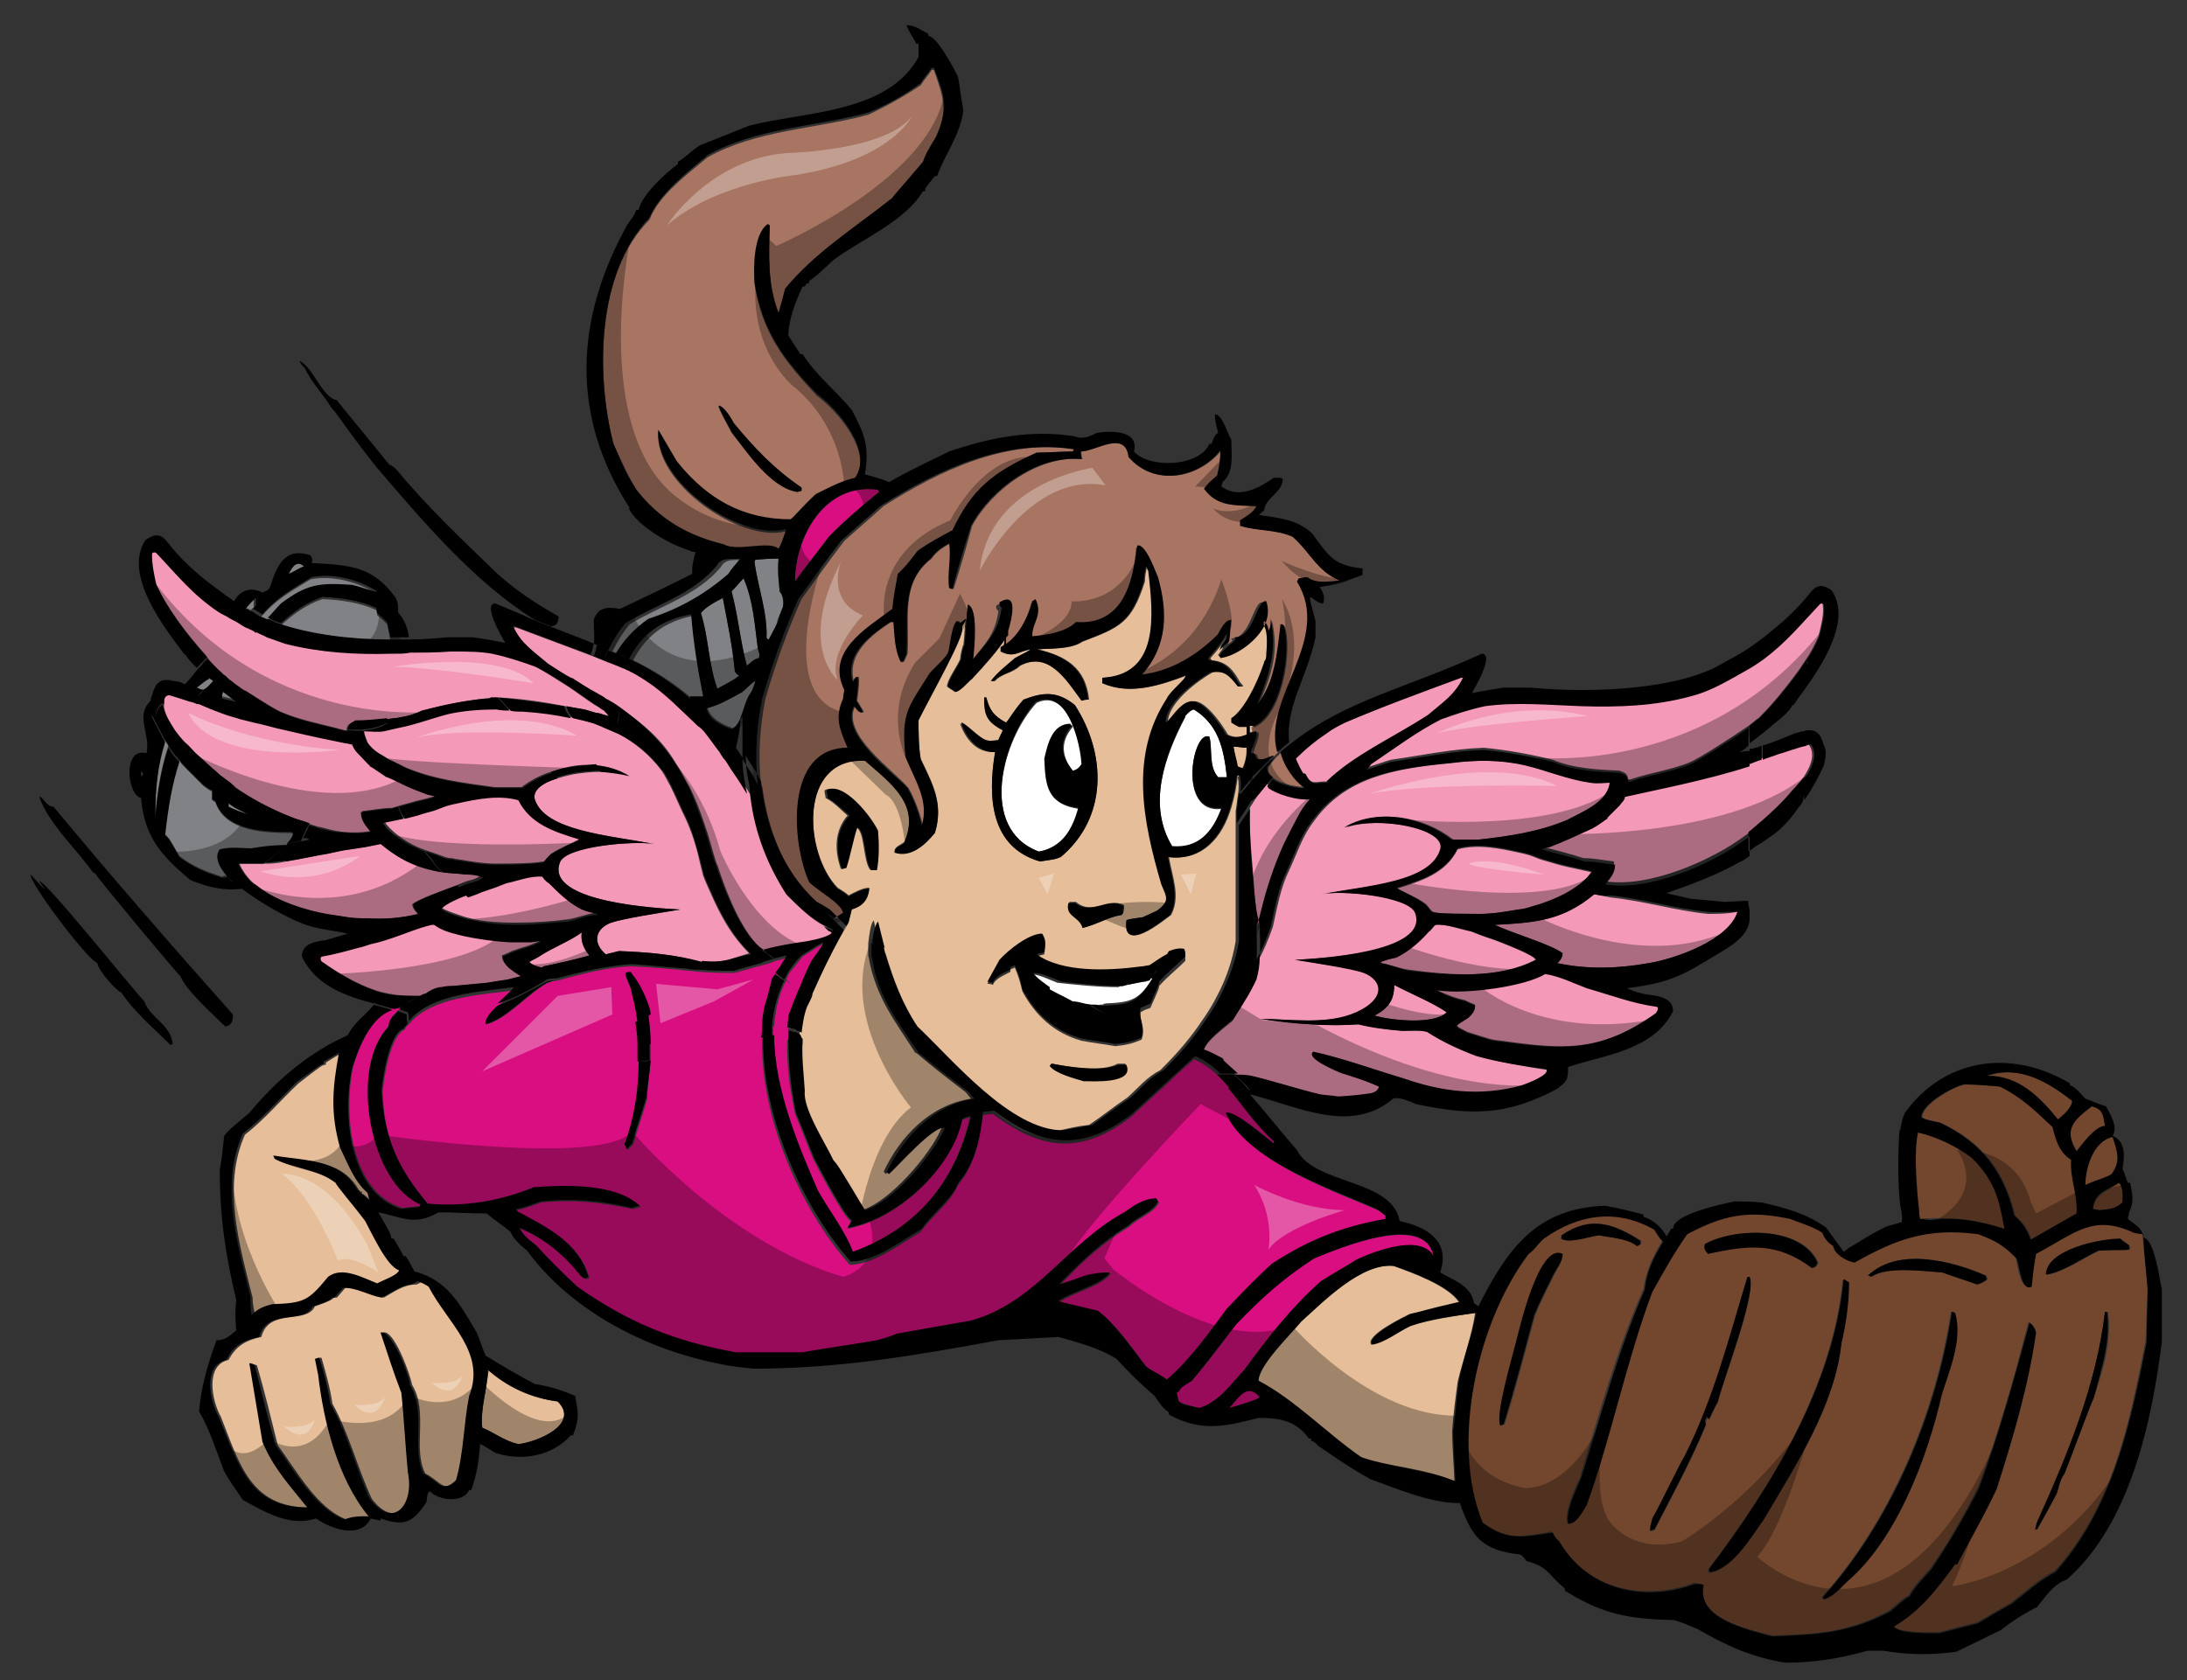
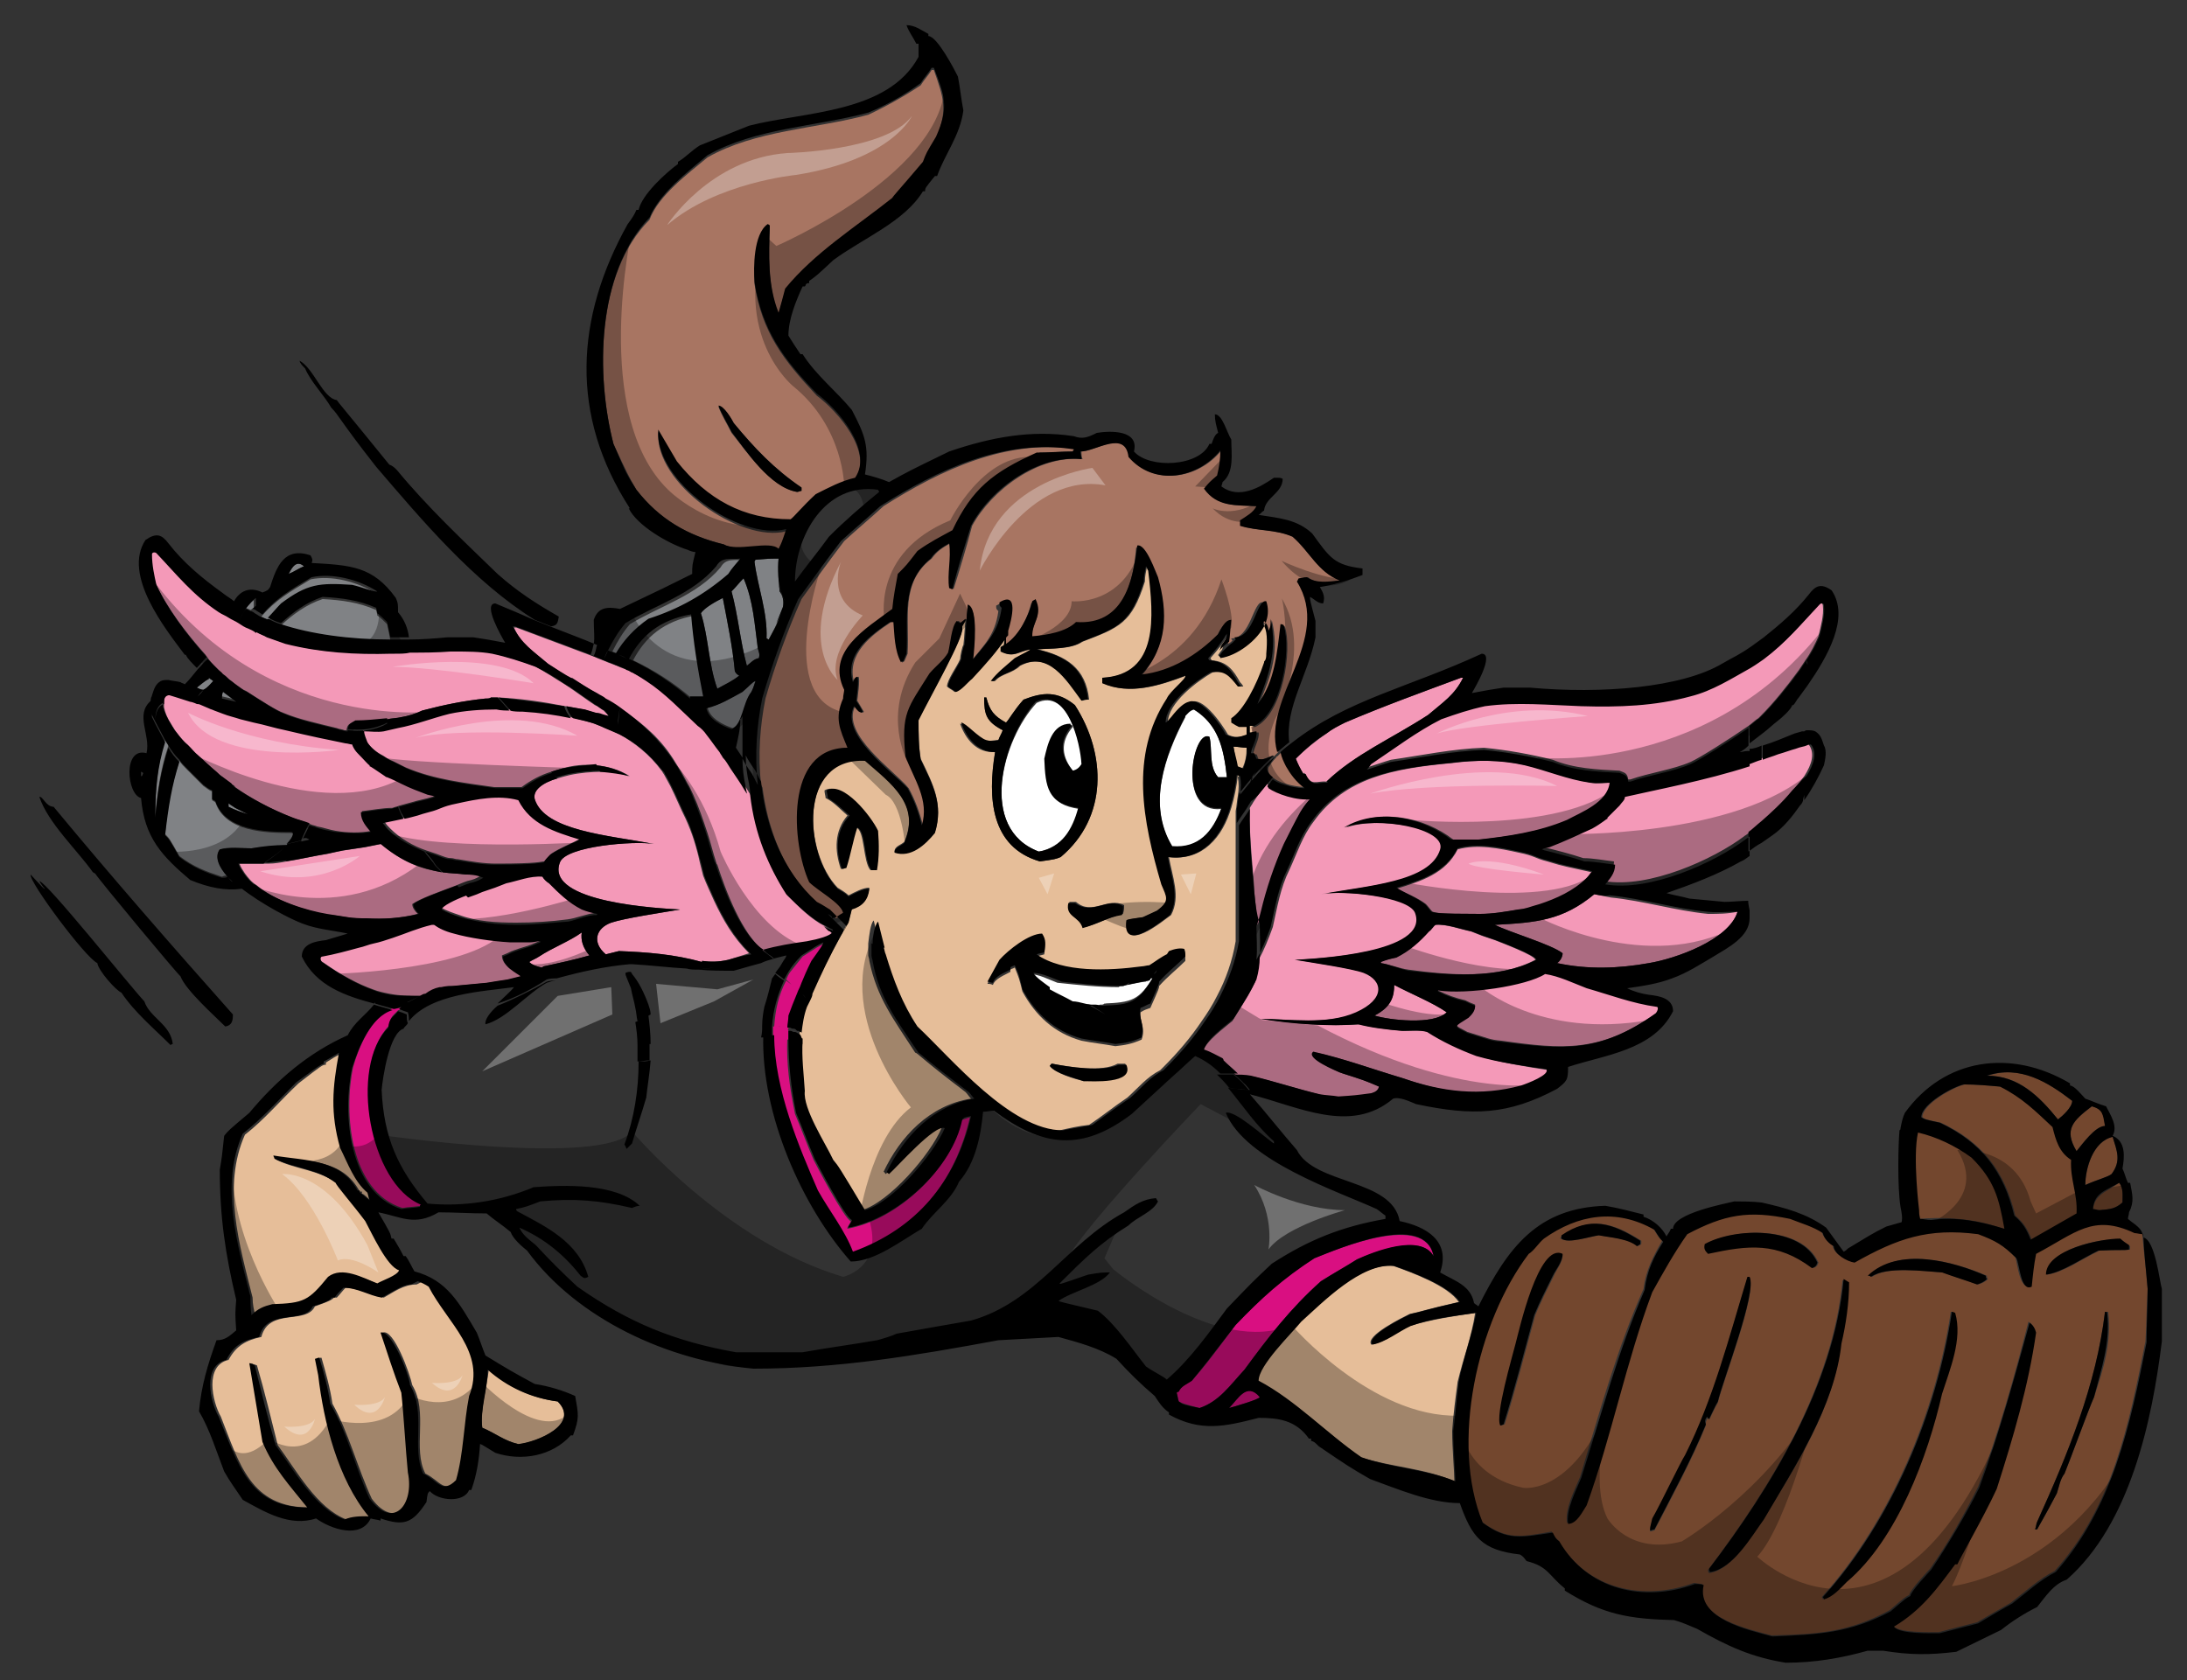
<svg xmlns="http://www.w3.org/2000/svg" version="1.1" id="Layer_1" x="0px" y="0px" width="200px" height="153.7px" viewBox="0 0 200 153.7" enable-background="new 0 0 200 153.7" xml:space="preserve">
  <rect x="0" y="0" width="200" height="153.7" fill="#333333" stroke="none" />
  <path id="color7" fill="#808285" d="M20.8,80.1c-0.2,0-0.3,0-0.5,0.1c-1.5-0.5-2.6-0.9-3.9-1.9c-0.9-1.6-0.9-1.6-1.3-2  c0.2-2.6,0.6-4.5,1.3-6.7c0.2,0.3,0.4,0.5,0.7,0.8c0.7,0.7,0.8,0.8,1.5,1.5c0.3,0.2,0.5,0.4,0.8,0.5c0,0.3,0,0.5,0,0.8  c0.1,0.1,0.2,0.1,0.3,0.2c0.9,2.7,4.6,2.8,6.9,2.8c0.1,0,0.1,0,0.2,0.1c0,0.3-0.3,0.7-0.6,1c-1.1,0.1-2.1,0.2-3.2,0.3  c-0.9,0-2-0.2-2.9,0.1C19.6,78.3,20,79.2,20.8,80.1z M20.9,73.4c0,0.1,0,0.3,0,0.4c0.6,0.3,1.2,0.5,1.8,0.7  c-0.4-0.2-0.8-0.4-1.2-0.6C21.3,73.7,21.1,73.6,20.9,73.4z M25.6,55.4c2.4-1.8,3.5-1.9,6.5-1.7c0.9,0.2,2.1,0.7,2.3,0.6  c-1.7-1.1-4.1-1.7-6-1.3c-2,1.2-3.2,1.9-4.5,3.4c0.2,0.1,0.4,0.2,0.7,0.3C24.9,56.2,25.2,55.8,25.6,55.4z M19.5,62.3  c-0.1-0.1-0.3-0.2-0.4-0.3c0,0,0,0.1,0,0.1c-0.4,0.2-0.7,0.5-1.1,0.8c0.2,0.1,0.4,0.2,0.6,0.2C19,62.9,19.2,62.6,19.5,62.3z   M14.2,74.6c0.2-2.3,0.5-4.3,1.2-6.4c-0.1-0.2-0.2-0.3-0.3-0.5C14.4,69.9,14.2,72,14.2,74.6z M63.5,63.8c0.4,0,0.8,0,1.2,0  c-0.5-2.5-0.9-5-1.1-7.5c-2.9,0.5-4.6,2-5.7,4.1c1.9,0.9,3.8,2.1,5.5,3.6C63.4,64,63.4,63.9,63.5,63.8z M20.4,63.1  c-0.1,0.2-0.1,0.4-0.1,0.6c0.4,0.1,0.9,0.2,1.3,0.3C21.2,63.7,20.8,63.4,20.4,63.1z M59.7,56.7c2.8-0.9,5.1-2.2,7.3-4.1  c0.3-0.5,0.7-0.9,1.1-1.4c-0.9,0.1-1.7-0.2-2.2,0.7c-2.2,2.6-5.5,3.5-8.3,5.2c-0.6,0.7-1.1,1.5-1.6,2.5c0.3,0.1,0.5,0.2,0.8,0.3  C57.5,58.7,58.5,57.6,59.7,56.7z M35.4,57.1c-0.3-0.3-0.6-0.6-0.9-0.8c0-0.2-0.1-0.4-0.1-0.5c-1.6-0.7-3.1-0.9-4.9-1  c-1.5,0.5-2.7,1.4-3.8,2.4c2.7,0.9,6.3,1.3,10,1.4C35.6,58,35.5,57.6,35.4,57.1z M64.7,64.7c0.2,1,1.4,1.6,2.3,1.9  c1-0.4,1-2.4,1.8-3.4c0.1-0.3,0.2-0.7,0.3-1c-0.3,0.1-0.5,0.4-1.2,1C66.9,63.8,65.9,64.5,64.7,64.7z M67.6,61.8  c-0.2-0.1-0.3-0.2-0.4-0.4c-0.2-2.2-0.7-4.6-1.1-6.7c-0.6,0.3-1.7,0.9-2,1.4c0.7,2.2,0.7,4.7,1.5,6.9C66.3,62.6,67,62.3,67.6,61.8z   M66.9,54.1c0.6,2.2,0.8,4.6,1.4,6.8c0.4-0.3,0.6-0.6,1.1-0.7c0.1-0.4,0-0.5-0.1-0.9C69,57.1,68.9,55,68,52.9  C67.6,53.3,67.3,53.7,66.9,54.1z M71.3,54.1c-0.1-1-0.2-2-0.1-3c-0.9,0-0.9,0-2.1,0.1c0,0-0.1,0.1-0.1,0.2c0.3,2.3,1.2,4.6,1.1,7  c0.1,0,0.1,0.1,0.2,0.1c0.2-0.4,0.5-0.9,0.7-1.4c0.2-0.5,0.4-1,0.6-1.5C71.7,55,71.6,54.5,71.3,54.1z M23.2,55.6c0-0.2,0-0.4,0-0.7  c-0.3,0.2-0.5,0.5-0.7,0.7c0.1,0.1,0.3,0.1,0.4,0.2C23.1,55.7,23.1,55.6,23.2,55.6z M26.4,52.5c0.5-0.2,0.9-0.5,1.4-0.7  C27.1,51.2,26.7,51.9,26.4,52.5z" />
  <path id="color6" fill="#F499B8" d="M50.1,80.6c0.9,1,1.8,1.8,3,2.4c0.5,0.1,0.9,0.2,1.4,0.4c0,0,0,0.1,0,0.1  c-0.9,0.1-1.8,0.5-2.6,0.6c-1.5,0.2-3.1,0.3-4.7,0.3c-1.8,0-3.6-0.1-5.2-0.7c-0.6-0.2-1.2-0.4-1.7-0.7c0-0.3,1.3-0.8,2.3-1.3  c0.6-0.2,1.1-0.4,1.3-0.5c0,0,0,0,0,0c1.2-0.4,1.2-0.4,2.2-0.8c1-0.2,2.3-0.7,3.3-0.6C49.6,80.2,49.9,80.6,50.1,80.6z M31.7,83.9  c0.6,0.1,1.1,0.1,1.7,0.1c1.6,0.1,3.2,0,4.8-0.4c-0.3-0.3-0.5-0.6-0.5-0.9c0.7-0.5,2.4-1.1,4-1.7c0.5-0.2,0.9-0.4,1.4-0.5  c0.4-0.1,0.7-0.3,0.9-0.4C43.5,80,43,80,42.6,80c-0.7-0.1-1.4-0.1-2.1-0.2c-2-0.3-3.7-0.9-5.6-2.6c-0.5,0.1-1,0.2-1.5,0.3  c-0.7,0.1-1.3,0.2-2,0.3c-0.5,0.1-1,0.2-1.4,0.3c-1.3,0.2-2.5,0.5-3.8,0.7c-0.5,0.1-1.1,0.2-1.6,0.2c-0.1,0-0.3,0-0.4,0  c-0.8,0-1.6,0-2.3,0c0.1,0.3,0.3,0.6,0.5,0.9c0.3,0.4,0.6,0.8,1.1,1.1c1.8,1.5,4.8,2.4,6.6,2.7C30.5,83.7,31.1,83.8,31.7,83.9z   M47.5,73.1c-1.8-0.5-3.8-0.1-5.6,0.3c-1.5,0.3-1.4,0.5-2.6,0.8c-0.4,0.1-0.7,0.2-1,0.3c-0.4,0.1-0.7,0.2-1.2,0.3  c-0.5,0.1-1,0.2-1.9,0.4c0.1,0.2,0.3,0.4,0.5,0.6c0.9,0.9,2.1,1.6,3.3,2c0.3,0.1,0.6,0.2,0.9,0.3c0.8,0.3,1,0.4,1.4,0.4  c0.2,0,0.3,0.1,0.6,0.1c1.2,0.2,2.3,0.4,3.5,0.4c4,0,4-0.2,4.4-0.2c0.2-0.3,0.4-0.5,0.6-0.7c0.9-0.6,1.8-0.9,2.7-1.4  C50.8,76,48.6,75.3,47.5,73.1z M49.3,87.5c-0.3,0.2-0.6,0.3-0.9,0.5c0.3,0.3,0.7,0.4,1.1,0.5c0.1,0,0.1,0,0.2-0.1l0,0  c1.4-0.3,2.8-0.6,4.2-1c-0.6-0.7-0.8-1.4-0.7-2.1C52.1,86.1,50.5,86.7,49.3,87.5z M46.5,88.5c-0.3-0.3-0.6-0.6-0.6-1.1  c0.5-0.2,0.5-0.2,0.9-0.4c0.1,0,0.2-0.1,0.3-0.1c0.5-0.2,1-0.3,1.5-0.5c0.2-0.1,0.5-0.2,0.7-0.3c0,0,0-0.1,0-0.1  c-0.3,0-0.6,0.1-0.9,0.1c-0.6,0-1.3,0-1.9,0c-1.7-0.1-3.7-0.4-5.1-0.8c-0.8-0.2-1.4-0.5-1.8-0.8c-0.1,0-0.1,0-0.2,0  c-1.3,0.3-2.4,0.8-3.6,1.2c-0.6,0.2-1.2,0.4-1.7,0.5c-0.5,0.1-0.9,0.3-1.4,0.4c-1.1,0.3-2.2,0.6-3.3,0.8c-0.3,0-0.2,0.5,0.1,0.6  c1.7,1.2,3.2,2,4.6,2.5c0.5,0.2,1,0.3,1.5,0.4c1,0.2,2,0.2,3,0.2c0,0,0.1,0,0.1,0c0.1-0.1,0.3-0.2,0.4-0.2c0.4-0.3,0.9-0.5,1.3-0.6  c0,0,0.1,0,0.2,0c0.3-0.1,0.6-0.1,0.9-0.1c1.1-0.1,2.1-0.2,3.2-0.3c0.6-0.1,1.2-0.2,1.9-0.3c0.4-0.1,0.8-0.2,1.2-0.3c0,0,0,0,0,0  C47.4,89,47.1,88.8,46.5,88.5z M119.3,70.7c0.6,1.3,1.1,0.7,2,0.8c2.6-2.5,5.9-3.9,9.3-6.1c1.4-1.2,2.4-1.8,3.2-3.4  c-0.1,0-0.2,0-0.2,0c-3.5,1.3-7.1,2.6-10.6,4.1c-0.6,0.3-1.2,0.6-1.7,1c-1,0.7-1.9,1.4-2.8,2.3c0.2,0.5,0.4,0.9,0.7,1.4  C119.2,70.7,119.3,70.7,119.3,70.7z M115,84.6c0.2-0.5,0.3-0.9,0.4-1.3c0.5-2.1,1.2-4.2,2.1-6.2c0.5-1,1-2,1.5-2.9  c0.3-0.5,0.6-0.9,1-1.3c-1.4,0.2-3.3-0.5-4-1c0-0.1-0.1-0.1-0.1-0.2c-0.5,0.5-0.9,1.1-1.3,1.7c-0.1,0.2-0.2,0.3-0.3,0.5  c-0.1,2.8,0.4,6.5,0.4,7.6C114.8,82.6,114.9,83.6,115,84.6z M19.8,61.1C19.8,61.1,19.9,61.1,19.8,61.1c0.2,0.2,0.3,0.3,0.5,0.5  c0.2,0.1,0.4,0.3,0.6,0.5c0.3,0.2,0.5,0.4,0.8,0.6c0.3,0.2,0.5,0.4,0.8,0.5c1.4,0.9,2.8,1.8,3.4,2c1.4,0.6,3.3,1,4.9,1.4  c0.2,0.1,0.5,0.1,0.7,0.2c0.1,0,0.1,0,0.2,0c0,0,0,0,0-0.1c0.1-0.5,0.3-0.5,0.8-0.7c0.9,0,1.9-0.1,2.9-0.2c0.4-0.1,0.9-0.1,1.3-0.2  c0.6-0.1,1.3-0.3,1.9-0.6c1.9-0.5,3.8-0.9,5.8-1.1c0.2,0,0.4,0,0.5-0.1c0.2,0,0.4,0,0.7,0c2,0.1,4.1,0.4,6.1,0.8  c0.6,0.1,1.2,0.2,1.7,0.3c0.3,0.1,0.7,0.2,1,0.3c0.3,0.1,0.5,0.2,0.8,0.2c0.1,0,0.3,0.1,0.4,0.1c0-0.1,0-0.1-0.4-0.5l0,0  c-0.3-0.2-0.5-0.4-0.8-0.5c-0.9-0.6-1.7-1.2-2.6-1.8c-1-0.6-2-1.3-3-1.8c-1.3-0.5-2.6-0.9-4-1.2c-1.1-0.2-2.3-0.2-3.4-0.2  c-0.1,0-0.2,0-0.4,0c-1.2,0-2.4,0.1-3.6,0.1c-0.5,0-1,0-1.4,0.1c-0.1,0-0.2,0-0.3,0c-3.3,0.1-6.5,0-9.7-0.9  c-0.6-0.2-1.2-0.4-1.7-0.6c-0.3-0.1-0.7-0.3-1-0.5c-0.2-0.1-0.5-0.2-0.7-0.4c-0.3-0.2-0.6-0.3-0.9-0.5c0,0,0,0,0,0  c-0.3-0.2-0.6-0.3-0.9-0.5c-0.3-0.2-0.6-0.3-0.9-0.5c-2.4-1.6-3.8-3.4-5.7-5.4c-0.1-0.1-0.4-0.1-0.4,0.1c0,1,0.2,1.9,0.4,2.8  c1,2.2,2.8,4.6,4.6,6.6C19.2,60.5,19.5,60.8,19.8,61.1z M28.4,75.4c0.2,0.1,0.4,0.1,0.6,0.2c0.6,0.1,1.1,0.3,1.7,0.4  c1.1,0.2,2.3,0.2,3.3,0c-0.4-0.5-0.9-1-0.9-1.8c0.9-0.1,1.9-0.3,2.8-0.3c0.2-0.1,0.4-0.1,0.6-0.2c0.4-0.1,0.7-0.2,1.1-0.3  c0.6-0.2,1.3-0.3,1.9-0.5c0.1,0,0.2-0.1,0.3-0.1c-0.2-0.1-0.2-0.1-0.7-0.2c-0.8-0.3-1.6-0.6-2.4-1c-0.4-0.2-0.9-0.4-1.3-0.6  c-0.1,0-0.2-0.1-0.2-0.1c-0.9-0.6-1.3-0.9-1.4-0.9c0,0,0-0.1,0-0.1c-0.1,0-0.5-0.5-1.1-1.1c-0.2-0.2-0.4-0.5-0.5-0.8  c-0.2,0-0.4-0.1-0.6-0.1c-1.5-0.3-3.4-0.7-5.5-1.2c-1-0.2-1.9-0.5-2.9-0.7c-0.4-0.1-0.8-0.2-1.2-0.3c-0.6-0.2-1.1-0.3-1.6-0.5  c-0.3-0.1-0.5-0.2-0.8-0.3c-0.2-0.1-0.3-0.1-0.5-0.2c-0.2-0.1-0.5-0.2-0.7-0.3c-0.2-0.1-0.3-0.1-0.4-0.1c-0.2-0.1-0.5-0.2-0.6-0.2  c-1.2-0.4-1.6-0.5-1.9-0.6c0,0,0,0-0.1,0c0,0,0,0,0,0C15,63.7,15,64,15,64.4c0,0.1,0,0.2,0,0.3c0.1,0.5,0.3,1,0.7,1.6  c0.1,0.2,0.2,0.3,0.3,0.5c0.3,0.4,0.6,0.8,1,1.2c0.3,0.3,0.6,0.7,1,1c0.7,0.7,1.3,1.2,1.9,1.7c0.2,0.2,0.4,0.3,0.6,0.5  c0.4,0.3,0.6,0.5,0.8,0.6c0.1,0.1,0.2,0.1,0.2,0.2c1.4,1,3.4,2.1,5.5,2.9C27.4,75,27.9,75.2,28.4,75.4z M68.5,87.2  c-1.5-1.5-2.4-3.1-3.2-4.8c-0.3-0.7-0.7-1.5-1-2.3c-0.1-0.4-0.2-0.8-0.3-1.2c-0.3-1.4-0.7-2.7-1.3-4c-0.5-1-0.9-2-1.4-3  c-0.2-0.4-0.4-0.7-0.6-1.1c-0.1-0.1-0.1-0.2-0.2-0.3c-1.1-1.5-2.5-2.6-4-3.4c-0.4-0.2-0.9-0.4-1.4-0.6c-0.2-0.1-0.5-0.2-0.7-0.3  c-0.7-0.2-1.4-0.4-2.2-0.6c-1.4-0.3-2.9-0.5-4.4-0.6c-0.4,0-0.8-0.1-1.2-0.1c-0.4,0-0.9,0-1.3-0.1c-1.4,0-2.9,0.1-4.3,0.4  c-1.6,0.4-3.1,1-4.7,1.3c-0.4,0.1-0.9,0.2-1.3,0.3c-0.6,0.1-1.2,0-1.8,0c0,0.4,0.2,0.7,0.3,1c0.3,0.5,0.9,1,1.5,1.3  c0.3,0.2,0.6,0.4,0.9,0.5c0.4,0.2,0.8,0.4,1.2,0.6c2.6,1.1,5.3,1.4,8.1,1.8c0.8,0,1.7,0,2.5,0c0.8-0.6,1.7-1.1,2.7-1.4  c0.3-0.1,0.7-0.2,1-0.3c1-0.3,2-0.4,3.1-0.3c1.1,0.1,2.1,0.4,3.1,1c-0.7-0.2-1.6-0.4-2.5-0.4c-1,0-2.1,0.1-3,0.3  c-0.4,0.1-0.8,0.2-1.1,0.3c-1.4,0.4-2.3,1.1-2.1,1.9c0.9,2.9,6.7,3.3,10.9,4.1c-1.8-0.3-8.1,0.2-8.6,1.7c-1.4,3.7,9.3,4.2,11,4.3  c-1.8,0.3-5.1,0.8-6.3,1.2c-1.4,0.5-1.8,1.8-0.5,2.9c0.4-0.1,0.8-0.2,1.2-0.3c2.6,0.1,5.1,0.3,7.6,1l0-0.1c0.8,0.1,1.5,0.1,2.4-0.1  C67.2,87.6,67.9,87.4,68.5,87.2C68.6,87.3,68.6,87.3,68.5,87.2C68.6,87.2,68.6,87.2,68.5,87.2z M156.2,83.6c-3-0.3-5.9-1.2-8.9-1.5  c-0.5-0.1-1-0.2-1.5-0.3c-2.9,2.4-5.3,2.6-9.1,2.8c1.4,0.7,5.2,1.8,6.2,2.6c0,0.3-0.2,0.7-0.5,0.9c2.8,0.6,5.6,0.5,8.4,0  c2.4-0.4,7.3-2.1,8.1-4.7C158,83.6,157.1,83.6,156.2,83.6z M165,68.1c-0.2,0.1-0.5,0.2-1,0.3c-0.4,0.1-0.9,0.3-1.6,0.5  c-0.4,0.2-0.9,0.3-1.4,0.5c-0.4,0.1-0.8,0.3-1.1,0.4c-4,1.3-8.8,2.2-11.4,2.8c0,0.3-0.3,0.5-0.5,0.8c-0.6,0.6-1,1-1.1,1.1  c0,0,0,0.1,0,0.1c-0.1,0-0.5,0.4-1.4,0.9c-1.3,0.6-2.6,1.2-3.9,1.7c-0.5,0.1-0.5,0.1-0.7,0.2c0.1,0,0.2,0.1,0.3,0.1  c1.2,0.3,2.4,0.6,3.6,1c0.9,0,1.9,0.2,2.8,0.3c0,0.8-0.5,1.3-0.9,1.8c4.1,0.7,10-2,12.8-4.1c0.1-0.1,0.2-0.1,0.4-0.3  c0.3-0.2,0.7-0.6,1.2-1c0.9-0.8,2-1.8,2.8-2.8c0.4-0.5,0.8-1,1.1-1.4c0.7-1.1,1-2.1,0.4-2.9C165.3,68,165.2,68.1,165,68.1z M76,85.3  C76,85.3,76,85.2,76,85.3c-0.1-0.1-0.2-0.2-0.2-0.2c-0.1-0.1-0.1-0.1-0.2-0.2c0,0,0,0,0,0c0,0-0.1-0.1-0.1-0.1c0,0-0.1-0.1-0.1-0.1  c-1.2-0.6-2.2-1.6-3.4-2.8c-1.5-2.5-2.8-5.5-3.3-9.1c-0.1-0.1-0.1-0.2-0.2-0.3c-0.4-0.7-0.9-1.4-1.3-2c-0.2-0.3-0.4-0.7-0.7-1  c-0.1-0.2-0.2-0.3-0.3-0.5c0,0,0,0,0,0c-0.4-0.5-0.8-1.1-1.2-1.6c-0.2-0.3-0.5-0.6-0.8-0.8c-1.5-1.4-3-3-4.7-4.1  c-0.6-0.4-1.1-0.7-1.7-1c-0.1,0-0.1,0-0.2-0.1c-0.4-0.2-0.8-0.3-1.2-0.5c-0.3-0.1-0.5-0.2-0.8-0.3c-0.4-0.2-0.8-0.3-1.2-0.5  c-2.4-0.9-4.8-1.8-7.2-2.7c-0.1,0-0.2,0-0.2,0c0.7,1.6,1.8,2.2,3.2,3.4c0.8,0.5,1.5,1,2.3,1.4c0.8,0.5,1.6,0.9,2.3,1.4  c0.3,0.2,0.5,0.3,0.8,0.5c0.4,0.3,0.9,0.5,1.3,0.8c1.9,1.3,3.6,2.7,4.9,4.9c0.2,0.3,0.3,0.5,0.5,0.8c0.2,0.4,0.4,0.7,0.6,1.1  c0.2,0.3,0.3,0.6,0.5,1c0.5,1.1,0.9,2.3,1.3,3.5c0.3,0.9,0.5,1.8,0.8,2.7c0,0.1,0.1,0.2,0.1,0.2c0.7,2.2,2.3,6.5,4.3,7.9  c0,0,0,0,0,0c0,0,0.1,0,0.1,0.1c1.3-0.3,2.7-0.6,4.1-0.8c1.1-0.2,2.1-0.5,2.3-0.8l0,0c0,0,0,0,0,0C76.1,85.4,76.1,85.3,76,85.3z   M151.5,92c-2.2-0.3-4.3-1.1-6.4-1.7c-1.3-0.5-2.5-1.1-3.8-1.3c-1.7,1.1-7.2,1.9-9.8,1.5c0,0,0,0.1,0,0.1c0.8,0.4,1.6,0.7,2.5,0.9  c0.4,0.2,0.4,0.2,0.9,0.4c0,0.5-0.3,0.8-0.6,1.1c-1.4,0.9-1.4,0.7-0.1,1.4c2,0.6,2,0.7,3.1,0.8c5.7,0.8,9.1,1.1,14.3-2.6  C151.6,92.5,151.8,92.1,151.5,92z M166.4,55.2c-1.7,1.9-3.1,3.6-5.2,5.1c-0.2,0.1-0.3,0.2-0.5,0.3c-0.2,0.1-0.4,0.2-0.6,0.3  c-1.8,1-3.5,2.1-5.5,2.6c-3.3,0.9-6.6,1-10,0.9c-2.9-0.1-5.9-0.4-8.8,0c-1.4,0.3-2.6,0.7-4,1.2c-2.2,1.1-4.3,2.7-6.4,4.1  c-0.3,0.4-0.3,0.4-0.4,0.5c0.7-0.2,1.5-0.5,2.2-0.7c2.8-0.4,5.6-1,8.5-1.1c2.1,0.2,4.3,0.6,6.3,1.1c1.9,0.8,4.1,0.9,6.1,1  c0.5,0.2,0.7,0.2,0.8,0.8c0.1,0,0.1,0,0.2,0c1.7-0.6,3.9-0.9,5.5-1.6c0.9-0.4,3.7-2.2,5.3-3.3c0.4-0.3,0.7-0.6,0.9-0.7  c0.1-0.1,0.2-0.2,0.2-0.2c1.2-1.2,2.4-2.7,3.5-4.2c0.2-0.3,0.4-0.6,0.6-0.9c0.5-0.7,0.9-1.5,1.2-2.2c0.2-0.9,0.5-1.9,0.4-2.8  C166.7,55.2,166.5,55.1,166.4,55.2z M125.7,92.9c1.3,0.4,5.4,0.9,6.6-0.3c-1.3-0.9-3.3-1.7-4.8-2.5  C127.5,91.1,127.2,92.1,125.7,92.9z M135.2,96.6c-1.6-0.6-3.1-1.3-4.5-2.2c-0.7-0.2-1.6-0.1-2.3-0.1c-1.3-0.1-2.9-0.3-4-0.6  c-2.7,0.2-5.9,0-9-0.5c2.5,0,6.1,0.6,8.8-0.6c2.7-1.2,2.5-2.9,0.7-3.6c-1.1-0.4-4.5-0.9-6.3-1.2c1.7-0.1,12.4-0.6,11-4.3  c-0.6-1.5-6.8-2.1-8.6-1.7c4.2-0.8,10-1.1,10.9-4.1c0.6-1.9-5.7-3.1-8.8-2c3-1.8,7.1-1,9.8,1.1c0.8,0,1.7,0,2.5,0  c2.7-0.3,5.5-0.7,8.1-1.8c1.3-0.7,3.7-1.6,3.9-3.4c-0.6,0-1.2,0.1-1.8,0c-2.1-0.3-3.9-1.1-6-1.6c-2.2-0.5-4.5-0.5-6.8-0.2  c-5.3,0.5-9.8,1.3-12.7,5.4c-1,1.3-1.5,2.9-2.2,4.4c-0.8,1.6-1.1,3.4-1.5,5.2c-0.4,1.1-0.8,2.1-1.3,3c-0.1,0.7-0.2,1.3-0.3,2  c-0.6,1.2-0.6,1.2-2.1,3.6c-0.7,0.6-2.4,1.8-2.7,2.8c0.6,0.3,1.1,0.5,1.7,0.8c0,0.1,0,0.1,0.1,0.2c0.5,0.4,0.9,0.8,1.3,1.2  c0.5,0,1.1,0,1.6,0.1c2.1,0.5,4.2,1.2,6.3,1.7c0.6,0.1,1.1,0.1,1.7,0.2c1.5-0.1,1.5-0.1,3-0.3c0.3-0.1,0.6-0.2,0.7-0.6  c-1.4-0.6-1.4-0.6-3.6-1.3c-0.2-0.1-3.2-1.3-2.4-1.9c2.7,0.6,5.4,1.6,8.1,2.4c3.7,1.3,7.2,1.7,10.9,0.7c0.6-0.2,2.7-1,2.3-1.5  C139.6,97.6,137.3,97.2,135.2,96.6z M140.8,82.8c1.5-0.5,3.1-1.2,4.3-2.4c0.2-0.2,0.3-0.4,0.5-0.6c-2.2-0.5-2.5-0.5-4.1-1  c-1.2-0.3-1.1-0.5-2.6-0.8c-1.8-0.4-3.8-0.8-5.6-0.3c-1.1,2.2-3.3,2.9-5.6,3.6c0.9,0.4,1.9,0.8,2.7,1.4c0.2,0.2,0.4,0.5,0.6,0.7  c0.4,0.1,0.4,0.2,4.4,0.2c1.2,0,2.3-0.2,3.5-0.4C139.7,83.2,139.7,83.1,140.8,82.8z M140.4,87.8c0-0.4-3.2-1.6-3.7-1.8  c-1.2-0.4-1.2-0.4-2.2-0.8c-1-0.2-2.3-0.7-3.3-0.6c-0.2,0.1-0.4,0.5-0.6,0.6c-0.9,1-1.8,1.8-3,2.4c-0.5,0.1-0.9,0.2-1.4,0.4  c0,0,0,0.1,0,0.1c0.9,0.1,1.8,0.5,2.6,0.6C132.5,89.2,137,89.6,140.4,87.8z" />
  <path id="color5" fill="#E6BE99" d="M113.2,70.9c-0.1,1-0.3,2-0.6,3c-0.4,1.3-1,2.5-2,3.4c-0.9,0.8-2.1,1.3-3.7,1.1  c0.3,1.8,1.1,3.6,0.2,5.3c-0.7,0.5-4.4,3.6-4,0.5c0.1-0.1,0.1-0.1,1.5-0.3c0.4-0.2,0.9-0.4,1.3-0.6c1.2-0.9,0.9-1.2,0.4-2.4  c-1.7-5.8-2.9-11.8,0.5-17c0.3-0.7,1.8-1.8,1.7-2.1c-2.4,0.9-5.1,1.8-7.6,0.7c0-0.2,0-0.3,0-0.5c5.2-0.3,4.7-5.6,4.2-9.8  c-0.1-0.1-0.1-0.3-0.2-0.4c-0.1,0.5-0.2,0.9-0.2,1.4c-1.2,3.8-2.3,4.2-5.7,5.5c-1,0.7-2.8,0.6-4.1,0.7c2.6,0.6,4.4,1.7,4.7,4.6  c-0.2,0-0.4,0-0.6,0.1c-1.4-1.9-3-4.6-5.7-3.2c-0.7,0.7-1.7,0.7-2.3,1.4c-0.1,0-0.2,0-0.3,0c0.6-0.8,1.4-1.4,2.2-2.1  c0.9-0.5,1.4-0.7,1.4-0.8c-1.2,0.2-1.5,0.8-2.7,0.2c0-0.2,0-0.3,0-0.4l0,0c0.1-0.1,0.2-0.1,0.3-0.2l0.1-0.8  c-0.9,1.4-2.1,2.6-3.2,3.9c-0.4,0.3-1,1.1-1.5,1.2c-0.2-0.2-0.5-0.3-0.7-0.5c0-0.6,0.9-1.8,1.2-2.5c0-0.3,0.2-1.2,0.3-1.3  c0.1-0.8,0.1-1.5,0.2-2.3l-0.3,0.5c0,0,0,0.1,0,0.2c0.1,0.9-2.7,5.8-4,8.4c0,1.2,0,2.4,0.2,3.6c1.1,2.3,2.1,4.1,1.3,6.7  c-0.9,1.1-2.2,2.3-3.7,1.8c0-0.5,0.6-0.6,0.9-0.9c1.5-3.5-1.2-5.4-3.6-7.5c-6.1-0.3-5.6,8.5-2.5,11.7c0.3,0.2,0.7,0.4,1,0.7  c0.6-0.3,1.3-0.7,1.9-0.7c-0.1,1-0.6,1.6-1.6,1.9c-0.1,0.4-0.2,0.8-0.3,1.2c-0.1,0.2-0.3,0.5-0.4,0.7c-0.2,0.3-0.3,0.6-0.5,0.9  c0,0,0,0,0,0c-0.9,1.7-1.8,3.5-2.6,5.2c-0.1,0.2-0.2,0.4-0.2,0.6c0,0,0,0,0,0c-0.1,0.2-0.2,0.4-0.3,0.6c-0.3,0.8-0.4,1.6-0.5,2.4  c0,0.2,0,0.3,0,0.5c-0.1,1.5,0.1,3,0.2,4.6c-0.2,1.6,1.9,4.8,2.6,6.3c0.5,0.7,0.5,0.7,2.9,4.6c2.5-0.7,6.3-5.1,7.3-7.5  c-0.9-0.4-4.4,3.6-5.1,4.2c-0.1-0.1-0.1-0.2-0.2-0.2c1.5-3.2,4.2-6.1,8-6.7c-0.2-0.2-0.3-0.4-0.5-0.6c-4.1-3.1-4.4-3.6-4.6-3.6  c-2-3.1-3.5-5-4.2-8.4c0-0.2-0.1-0.4-0.1-0.5c0-0.1,0-0.2,0-0.3v0c0-0.2,0-0.5,0-0.8c0.1-0.8,0.2-1.8,0.5-2.1  c0.2,0.8,0.4,1.6,0.6,2.4c0.1,0.2,0.1,0.4,0.2,0.7c0.6,2.3,1.5,4.4,2.9,6.6c3.1,2.9,8.5,9.5,13.3,9.5c0.9-0.2,1.7-0.4,2.7-0.5  c1.2-0.8,2.3-1.7,3.5-2.5c1-0.9,1.8-1.9,3-2.5c0.1-0.1,0.2-0.2,0.3-0.3c1.3-1.3,2.5-2.7,3.5-4.2c0.5-0.7,1-1.5,1.4-2.3  c0.8-1.5,1.4-3.2,1.7-5c0-3.5,0-7.1,0-10.6c0-0.4,0-0.9,0-1.3c0.1-0.5,0.1-0.9,0.2-1.4c0.1-0.6,0.1-1.2,0-1.7  C113.4,70.9,113.3,70.9,113.2,70.9z M80.1,79.6c-0.2,0-0.3,0-0.5,0c-0.7-0.8-0.5-3.6-1.3-3.9c-0.4,1.2-0.6,2.5-1,3.7  c-0.1,0-0.3,0-0.4,0.1c-0.6-1.7-0.6-3.5,0.6-4.9c-0.7-0.6-1.2-1.2-2-1.6c0-0.2-0.1-0.4-0.1-0.7c1.5-0.9,4.1,2.4,4.7,3.7  C80.4,77.3,80.4,78.5,80.1,79.6z M102.8,82.8c0,0.4,0,0.4-0.1,0.8c-1.2,0.2-2.3,1-3.6,1.2c-0.3-1.1-1.6-1-1.3-2.3c0.2,0,0.4,0,0.6,0  C99.9,83.8,101.3,82,102.8,82.8z M87.8,66.2c0.4,0,1.6,1.4,2.3,1.6c0.4,0,0.8-0.1,1.2-0.1c0.1-0.3,0.3-0.6,0.4-0.9  C90.2,66,90,65.4,90,63.8c0.1,0,0.1,0,0.2,0c0.3,1.2,0.7,1.7,1.8,2.3c0.3-0.3,0.7-1.1,1.6-2.1c1.8-0.7,3.1-0.8,4.7,0.5  c2.9,4.5,3,10.3-1.3,13.9c-0.5,0.2-0.5,0.2-1.9,0.4c-4.5-1.3-4.8-5.8-4.1-10C89.3,68.9,88.3,67.6,87.8,66.2z M99.1,98.9  c-0.8-0.2-2.6-0.7-3.1-1.4c0.1-0.1,0.1-0.1,0.2-0.2c1.6,0.3,4.6,0.8,6,0c0.3,0,0.5,0,0.7,0C103.8,99.1,99.8,98.8,99.1,98.9z   M104.4,95.1c-0.9,0.4-1.5,0.5-2.4,0.6c-1.1-0.2-2.1-0.3-3.1-0.5c-2.5-0.7-4.2-2.3-5.4-4.5c-0.3-1.2-0.3-1.2-0.7-2.2  c-0.1,0.1-0.3,0.1-0.4,0.2c0,0.1,0,0.1,0,0.2c-0.5,0.3-1.4,0.6-1.6,1.2c-0.2-0.1-0.3-0.1-0.5-0.1c0.3-0.7,0.7-1.4,1.1-2  c0.9-0.9,2.7-2.4,3.9-2.4c0.3,0.6,0.3,1,0.2,1.7c-0.3,0.1-0.5,0.1-0.7,0.2c2.4,1.7,6.7,1.5,9.6,1.1c0.2,0,0.5-0.1,0.7-0.1  c0.5-0.3,1.1-0.8,1.8-1.1c0.5-0.2,0.9-0.4,1.4-0.2c0.1,0.3,0.1,0.3,0.1,0.7c-0.8,0.8-1.6,1.4-2.4,2.3c0,0.2,0,0.2-0.8,2  c-0.3,0.1-0.6,0.2-0.9,0.4C104.2,93.5,104.8,94,104.4,95.1C104.4,95.1,104.4,95.1,104.4,95.1z M88,57.3L88,57.3  C88,57.3,88,57.4,88,57.3z M39.4,117.7c1.7,3.2,5.4,6,3.7,10c-0.4,2.5-0.5,5.3-1.2,7.7c-1.3,1.3-1.7,0-3-0.6  c-1.2-2.3,0.3-5.6-1.2-8.1c-0.2-1-1.7-5.2-2.7-4.8c0.6,1.8,1.2,3.6,1.9,5.5c0.2,1.8,0.4,5.3,0.6,7.3c0.6,2.9-1.3,5.3-3.5,2.4  c-1.3-2.8-2.1-6-3.6-8.7c-0.2-1.4-0.6-2.8-1-4.2c-0.1,0-0.3,0-0.4,0.1c0.1,0.5,0.2,1,0.3,1.5c0.5,4.3,1.8,9.5,4.6,12.9  c-0.8,0-1.5,0.1-2.2,0.3c-2.7-1-4.6-4.5-6.3-6.8c-0.6-2.4-1.2-4.9-1.9-7.3c-0.2-0.1-0.4-0.1-0.5-0.2c0.4,2.4,0.7,4.8,1.2,7.2  c1,2.4,2.5,4,4.1,6c-5.4,0-6.4-4-8.1-8.3c-0.8-1.4-1.5-4.7,0.7-5.2c0.7-1.3,1.6-1.8,3-2.1c0.7-2.7,4.1-1.1,4.9-2.8  c0,0,1.8-0.6,1.7-0.8c0.1,0,0.2,0,0.3,0c0.3-0.3,0.5-0.6,0.8-0.9c1.2,0,2.3,0.7,3.5,0.9c0.9-0.5,1.8-1.2,3-1.2  c0.2-0.1,0.4-0.2,0.6-0.3C38.8,117.4,39.1,117.5,39.4,117.7z M23.1,118.7c-1.2-4.8-2.8-10.2-0.7-14.9c1.8-1.4,3.2-3.1,4.9-4.7  c2.2-1.7,2.2-1.7,2.5-1.7c0-0.1,0-0.1,0-0.2c0.5-0.3,0.9-0.6,1.4-0.8c-0.7,3.2-0.8,5.5,0.1,8.7c0.6,1.4,1.2,3.1,2.5,4.1  c0.1,0.2,0.1,0.4,0.2,0.7c-0.4-0.3-0.7-0.7-0.9-0.7c0-0.1,0-0.2,0-0.2c-0.1,0-0.2,0-0.2,0c-1.6-3-4.7-2.7-7.7-3.2  c0,0.1,0,0.2,0.1,0.3c1.8,0.9,3.9,0.9,5.6,2.2c0.1,0.3,1.5,1.9,2.7,3.5c0.6,1,2,4.2,3.3,4.6c-0.2,0.5-1.5,0.9-2,1.2  c-1.3-0.5-3.2-1.6-4.5-0.6c-1.8,2.2-2.3,2.4-5.1,2.5c-0.8,0.2-1.2,0.4-1.9,1C23.2,119.8,23.1,119.3,23.1,118.7z M51,128.2  c2.1,2.1-2,3.8-3.6,3.9c-1.3-0.3-2.1-1-3.3-1.5c-0.2-1.7,0.4-3.6,0.6-5.3C46.5,126.9,48.7,127.9,51,128.2z M114.6,66.4  c0,0.2,0,0.4,0.1,0.6c-0.8,0.2-1.4,0.7-2.4,0.2c-0.4-0.7-2.7-4.3-3.8-2.6c0.2,0.1,0.3,0.2,0.5,0.3l-0.6,0.4c0-0.1,0-0.1,0-0.2  c-0.7,0-1.1,0.6-1.6,1c0-1.8,2.7-3.8,4.1-4.6c1.3-0.2,1.7,0.3,2.5,1.3c0.1,0,0.2,0,0.2,0c0,0,0.1,0,0.1,0c-0.1-0.2-0.2-0.3-0.3-0.4  c-0.6-1.1-1.2-1.9-2.6-2c0-0.1-0.1-0.1-0.1-0.2c0.7-0.8,1.2-1.4,1.6-2.1c0-0.1,0.1-0.1,0.1-0.2V58c0,0.6-0.5,0.8-0.6,1.3  c0,0.1-0.1,0.2-0.1,0.2c-0.1,0.1-0.2,0.3-0.3,0.4c0,0.1,0.1,0.1,0.2,0.2c1.5-0.2,3.4-1.6,4.1-3.1c0.4,0.5,0.4,1.6,0.3,2.7  c0,0.2-0.1,0.4-0.1,0.6c0,0.1,0,0.1-0.1,0.2c-0.6,2.1-1.8,4.4-3,5.1c0,0.1,0,0.3,0,0.4c0.2,0.1,0.4,0.3,0.7,0.4  C113.9,66.4,114.3,66.4,114.6,66.4z M88,57.1c0,0,0,0.1,0,0.2l0,0C88.1,57.2,88,57.1,88,57.1z M112.8,68.3c0.4,0,0.8,0.1,1.2,0.1  c0,0.7-0.1,1.3-0.4,1.9c-0.2-0.1-0.3-0.1-0.5-0.2C113,69.5,112.9,68.9,112.8,68.3z M133.3,126.4c-0.2,1.5-0.4,3-0.5,4.5  c0,1.6,0.2,3.8,0.2,4.6c-2.7-1.2-5.8-1.3-8.6-2.2c-3.1-2.2-6-5.2-9.4-7c0-1.4,3-4.3,3.9-5.4c2-1.8,5.5-5.4,8.5-5.1  c1.7,0.6,5,1.8,6,3.3c-3.1,0.7-3.5,0.9-4.5,1.1c-0.6,0.3-4.1,2-3.5,2.8c1.2-0.2,2.4-1.2,3.5-1.7c2-0.6,4-0.9,6-1.2  C134.6,122.2,133.8,124.3,133.3,126.4z" />
  <path id="color4" fill="#D90F81" d="M113.8,125.3c-1.3,1.4-2.3,2.9-4.1,3.5c-1.5-0.4-1.5-0.4-1.9-0.6c-0.1-0.3-0.1-0.6-0.2-0.8  c0.1,0,0.1-0.1,0.2-0.1c0.2-0.5,0.7-0.7,1.2-1c1.3-1.5,1.3-1.5,4-5.1c2.4-2.5,4.3-4.3,7.2-6.1c2.2-0.9,10.1-4.2,10.9-0.2  c-1.2-2.1-5.5-0.3-7,0.3c-1.1,0.7-2.2,1.3-3.3,2C118,119.7,116,122.3,113.8,125.3z M112.4,128.8c0.4-0.1,2.8-0.8,2.8-1  C114.1,126.3,113.2,128,112.4,128.8z M70.7,94.8c0,4.9,2.3,10.2,4,14.2c1,1.7,2.4,3.6,3.2,5.6c5.9-2.1,9.4-6.4,10.8-12.4  c-0.6,0.2-0.6,0.2-0.8,0.3c-0.9,4.5-5.9,9.1-10.4,9.9c-0.1-0.1,0.3-0.5,0.3-0.7c-0.6-0.2-3.2-5.2-3.4-5.6c-0.6-1.4-1.1-2.8-1.7-4.2  c-0.5-2.5-0.8-4.6-0.7-7c-0.1,0-0.3-0.1-0.4-0.1C71.3,94.8,71,94.8,70.7,94.8z M71.9,94.1c-0.1,0-0.2-0.1-0.3-0.1  C71.7,94,71.8,94.1,71.9,94.1z M72,94.1c0,0,0.1,0,0.1,0v0C72.1,94.2,72,94.1,72,94.1z M73.1,90.7c0.1-0.2,0.2-0.4,0.3-0.7  c-0.4-0.4-0.7-0.7-1.1-1.1c-0.2,0.2-0.3,0.5-0.4,0.7C72.3,90,72.7,90.4,73.1,90.7z M72,94.1c0,0-0.1,0-0.1,0c-0.1,0-0.2-0.1-0.3-0.1  c-0.1,0-0.3-0.1-0.4-0.1c-0.2,0-0.3,0-0.5,0c0,0.3,0,0.6,0,1c0.3,0,0.6,0,1,0.1c0.1,0,0.2,0.1,0.4,0.1c0-0.3,0-0.5,0-0.8  C72.1,94.2,72,94.1,72,94.1z M71.6,94c0.1,0,0.2,0.1,0.3,0.1c0,0,0.1,0,0.1,0c0,0,0.1,0,0.1,0c0-0.4,0-0.8,0.1-1.1  c0.3-0.8,0.4-1.1,0.9-2.3c-0.4-0.4-0.8-0.7-1.2-1c-0.7,1.3-1,2.7-1.1,4.2c0.2,0,0.3,0,0.5,0C71.3,93.9,71.4,94,71.6,94z M71.9,94.1  c0,0,0.1,0,0.1,0C71.9,94.1,71.9,94.1,71.9,94.1z M71.6,94c-0.1,0-0.3-0.1-0.4-0.1C71.3,93.9,71.4,94,71.6,94z M73.4,90  c0.2-0.5,0.5-1.2,0.9-2c1-1.4,1-1.4,1.1-1.7c-0.6,0.3-0.6,0.3-2,1.2c-0.4,0.5-0.8,1-1.2,1.5C72.7,89.3,73,89.6,73.4,90z M32.3,97.6  c-0.9,4.2-0.3,11.4,4.5,12.9c0.6-0.1,1.1-0.1,1.7-0.2c0-0.1,0-0.2,0.1-0.3c-4.7-1.9-6.6-12.6-3-16.2c0.1-0.9,0.4-0.9,0.9-1.5  c-0.1,0-0.3-0.1-0.5-0.1C34,92.9,32.8,95.8,32.3,97.6z M36,92.3c0.2,0,0.3,0.1,0.5,0.1c0.1-0.1,0.1-0.1,0.2-0.2  C36.4,92.2,36.2,92.3,36,92.3z" />
  <path id="color3" fill="#73472E" d="M191.3,101.2c1.1,0.3,1.1,0.7,1.2,1.8c-0.9,0-2.1,1.7-2.6,2.3  C188.7,103.3,189.6,102.5,191.3,101.2z M188.2,102.4c0.4-0.3,1.3-1.1,1.3-1.7c-2.2-1.7-4.7-3.3-7.7-2.3  C184.6,98.4,186.5,100.3,188.2,102.4z M190.7,108.4c1.1-0.5,2-0.7,2.4-1c0.9-1.2,0.5-2.1,0.1-3.4  C191.4,104.4,190.7,106.9,190.7,108.4z M191.4,110.6c0.2,0,0.4,0.1,0.6,0.1c1-0.1,1.4-0.1,2.1-0.7c0-0.6,0.1-1.3-0.3-1.8  C192.7,109,191.6,109.2,191.4,110.6z M196.4,117.9c-0.1,1.6-0.1,3.2-0.2,4.8c-1.5,7.6-3,15.1-8.3,21c-1.4,0.7-2.7,1.9-4,2.9  c-1,0.6-2.1,1.2-3.1,1.8c-1.2,0.3-2.4,0.6-3.5,0.9c-0.8,0-3.7,0.1-4.2-0.6c2.5-1.5,3.9-3.3,5.6-5.7c0.1,0,0.1,0,0.2,0  c0.2-0.5,2.3-4.3,3.6-6.9c1.6-4.7,3-9.4,3.6-14.3c-0.1-0.5-0.3-0.7-0.6-0.9c-1.3,5.1-2.7,10.1-4.6,15.1c-1.3,2.6-2.7,5.1-4.4,7.5  c0,0-1.9,2-1.9,2.4c-0.4,0.2-0.4,0.2-1.8,1.4c-3.7,2-6.5,2.2-10.8,2.3c-2.2-0.6-7-1.6-6.3-4.7c-0.3,0-0.6-0.1-0.8-0.1  c-4.6,1.7-9.8,0.6-12.4-3.9c-0.4-0.3-0.4-0.4-0.6-0.8c-2.8,0.5-4.1,0.8-6.4-0.9c-3-7.3-0.5-18.4,4.2-24.6c0.6-0.3,1-0.9,1.4-1.4  c3.1-2.2,6.6-2.8,10.1-0.8c0.5,0.8,0.5,0.8,0.8,1.1c-0.8,1.4-1.5,2.7-1.7,4.4c-2.4,5.4-4.1,11.5-5.8,17.2c-0.5,1.2-1.4,2.9-1.2,4.2  c0.8,0,1.3-1.2,1.7-1.7c2.3-6.4,3.6-13.1,6-19.5c1-1.8,2-3.7,3.2-5.3c3.3-1.8,5.6-2.2,9.4-1.4c1,0.4,2.1,0.7,3,1.3  c0.1,0.4,0.6,1,1,1.2c0,0.7,1.2,1.4,1.9,1.5c3.9-2.2,6.8-3.2,11.3-2.6c1.6,0.6,2.3,1,3.5,2.2c0.2,0.6,0.4,3.1,1.4,2.6  c0.1-1,0.3-2,0.4-3c3.6-1.9,5.1-3.7,9-1.9c0.3,0,0.6,0,0.8,0.1C196.1,115.1,196.2,115.5,196.4,117.9z M142.7,113.3  c0.7,0.5,2.7-0.2,3.6-0.3c1,0.2,2.7,0.3,3.5,1c0.1-0.1,0.2-0.1,0.3-0.2c0-0.1,0-0.2,0-0.3c-2.5-1.6-4.6-2.3-7.2-0.5  C142.7,113.1,142.7,113.2,142.7,113.3z M142.9,114.8c-2.1-1.2-3.9,7-4.2,8.1c-0.3,1.2-1.9,6.6-1.4,7.5c0.1,0,0.2-0.1,0.3-0.1  c1-3.2,1.9-6.7,2.8-10c0.5-1.2,1.1-2.4,1.7-3.6C142.3,116.2,142.9,115.5,142.9,114.8z M156.2,114.6c3.7-0.8,6.4-1,9.6,1.4  c0.3-0.1,0.4-0.2,0.5-0.5c-1.5-3.4-7.6-3.2-10.3-1.7C155.8,114.2,155.9,114.4,156.2,114.6z M156.2,129.7c0,0,0.1,0.1,0.1,0.2  c0.3-0.6,0.5-1.1,0.8-1.6c0.4-1.8,3.6-10,2.9-11.4c-0.1,0-0.2,0-0.2,0c-1.7,5.6-3.1,11.1-5.7,16.3c-0.4,0.6-2.2,4.4-3,5.8  c-0.2,0.8-0.2,0.8-0.2,1.1c0.1,0,0.3-0.1,0.4-0.1c1.6-3.1,3.4-6.4,4.7-9.6C156,130,156,130,156.2,129.7z M168.3,123  c0.5-1.8,0.7-3.8,0.7-5.6c-0.2-0.1-0.3-0.2-0.5-0.3c-0.9,9.7-6.6,19-12.3,26.5c0,0.1,0,0.2,0.1,0.3c2.1-0.3,3.8-3.3,4.9-4.8  C164.1,134.3,167.8,128.7,168.3,123z M178.6,120c-0.1,0-0.1,0-0.2,0c-1.4,9.3-5.5,19.1-11.8,26.1c0,0,0.1,0.1,0.1,0.2  c0.8-0.2,1.5-1,2.1-1.6c4.6-3.9,7.4-11.5,8.7-17.2C178.2,125.1,179.4,122.4,178.6,120z M181.8,117c-0.1-0.1-0.1-0.2-0.1-0.3  c-3-1.3-8.1-2.7-10.8,0c0.1,0,0.2,0,0.3,0.1c1.4-1,4.9-0.5,6.5-0.4c1.1,0.4,2.1,0.7,3.2,1.1C181.2,117.4,181.5,117.3,181.8,117z   M192.8,120c-0.1,0-0.2,0-0.3,0c-0.8,6.7-3.4,13-6.2,19.2c-0.1,0.2-0.1,0.5-0.2,0.7c0.1,0,0.1,0,0.2,0c0.2-0.4,0.7-1.2,1.8-3.3  c0.2-0.6,0.3-1.3,0.7-1.8c0.5-1.2,2.2-5.9,2.7-7C192.4,125.1,193.1,122.8,192.8,120z M194.8,114c-0.3-0.2-0.6-0.4-0.8-0.6  c-1.9-0.2-6.8,0.9-6.8,3.2c1.5-0.2,3.3-1.5,4.8-2.2c2-0.1,2.3,0,2.8-0.1C194.8,114.3,194.8,114.1,194.8,114z M184.3,111.2  c0.8,0.7,1.1,1.2,1.5,2.2c1.4-0.8,2.8-1.6,4.2-2.4c0.1-1.8-0.6-3.1-0.5-4.9c-1.1-0.7-1.4-1.8-1.7-3c-1.6-1.5-2.8-2.7-4.8-3.7  c-1.1-0.1-2.2-0.2-3.3-0.2c-1,0.2-3.9,1.8-3.9,3c0.3,0.2,0.3,0.2,1.7,0.5C181.3,104.5,183.3,107.1,184.3,111.2z M183.4,112.5  c0,0-0.4-8.2-8.2-9.1c0,0-0.6,5.3,0.3,8.1C175.5,111.5,179.8,111,183.4,112.5z" />
  <path id="fill" fill="#FFFFFF" d="M95,77.9c-5.6-2.1-3.3-10.3-0.2-13.6c2.9-1.4,4.1,3.8,4.2,5.7c-0.3,0.3-0.4,0.5-0.8,0.6  c-1.1-1.3-1.3-2.7-0.1-4.1c0-0.1-0.1-0.2-0.1-0.2c-1.7,0-2.1,1.8-2.4,3.2c0.1,2.6,0.3,4.1,3.1,4.5C98.2,75.8,97.1,77.5,95,77.9z   M105.1,89.6C105.1,89.6,105.1,89.6,105.1,89.6c-0.1,0.1-0.1,0.1-0.2,0.2C104.9,89.7,105,89.6,105.1,89.6z M100.1,92  C100.2,92,100.2,92,100.1,92c0.2,0,0.3,0,0.5-0.1c0,0,0.1,0,0.1,0c0.1,0,0.2,0,0.3-0.1c0,0,0.1,0,0.1,0c0.1,0,0.2-0.1,0.3-0.1  c0,0,0.1,0,0.1,0c0.1,0,0.2-0.1,0.3-0.1c0,0,0.1,0,0.1,0c0.1,0,0.2-0.1,0.3-0.1c0,0,0.1,0,0.1,0c0.1-0.1,0.2-0.1,0.3-0.2  c0,0,0.1,0,0.1-0.1c0.1-0.1,0.2-0.1,0.3-0.2c0,0,0.1,0,0.1-0.1c0.1-0.1,0.2-0.1,0.3-0.2c0,0,0.1,0,0.1,0c0.1-0.1,0.2-0.1,0.3-0.2  c0,0,0,0,0.1,0c0.1-0.1,0.2-0.2,0.3-0.2c0,0,0,0,0.1,0c0.1-0.1,0.2-0.2,0.3-0.3c0,0,0,0,0,0c0.1-0.1,0.1-0.1,0.2-0.2  c-0.3,0-0.7,0.1-2.2,0.4l0,0c-0.1,0-0.2,0-0.3,0.1c-1.9,0-3.7-0.2-5.6-0.4c-0.8-0.3-1.7-0.8-2.6-0.8c0.2,0.5,1.1,1,1.5,1.3  c0,0.1,0,0.1,0,0.2c0.7,0.3,1.4,0.7,2.1,1.1c0.4,0.1,0.8,0.2,1.1,0.2c0,0,0,0,0,0C99.4,91.8,99.8,91.9,100.1,92  C100.1,92,100.1,92,100.1,92z M104.9,89.7C104.9,89.8,104.8,89.8,104.9,89.7c-0.1,0.1-0.3,0.2-0.4,0.3c0,0,0,0-0.1,0  c-0.1,0.1-0.2,0.2-0.3,0.2c0,0,0,0-0.1,0c-0.1,0.1-0.2,0.2-0.3,0.2c0,0-0.1,0-0.1,0.1c-0.1,0.1-0.2,0.1-0.3,0.2c0,0-0.1,0-0.1,0.1  c-0.1,0.1-0.2,0.1-0.3,0.2c0,0-0.1,0-0.1,0.1c-0.1,0.1-0.2,0.1-0.3,0.2c0,0-0.1,0-0.1,0c-0.1,0-0.2,0.1-0.3,0.1c0,0-0.1,0-0.1,0  c-0.1,0-0.2,0.1-0.3,0.1c0,0-0.1,0-0.1,0c-0.1,0-0.2,0.1-0.3,0.1c0,0-0.1,0-0.1,0c-0.1,0-0.2,0-0.3,0.1c0,0-0.1,0-0.1,0  c-0.1,0-0.2,0-0.4,0c0,0-0.1,0-0.1,0c0,0,0,0,0,0c0.2,0,0.4,0.1,0.6,0.1c2.6-0.1,3.3-0.3,4.6-2.5c-0.1,0-0.2,0-0.3,0  C105,89.6,104.9,89.7,104.9,89.7z M110.6,67.4c0.3,1.1-0.1,2.7,0.8,3.7c0.2,0,0.5,0,0.8,0c-0.3-2.8-0.8-4.9-3.2-6.3l0,0l-0.6,0.4  c0,0,0,0,0,0.1c0,0.1,0,0.2,0,0.3c-1.9,3.6-3.5,8.1-1.2,11.9c2.4,0.2,3.7-1.3,4.5-3.5C107.6,74.5,109.1,66.7,110.6,67.4z M100.1,92  C100.1,92,100.1,92,100.1,92C100.1,92,100.1,92,100.1,92C100.1,92,100.1,92,100.1,92z" />
-   <path id="color2" fill="#D90F81" d="M75.8,49.1c-1.1,1.4-2.1,2.7-3.1,4.1c0-4.1,2.8-9.1,7.6-8.4c0,0.1,0.1,0.1,0.1,0.2  C78.8,46.3,77.2,47.6,75.8,49.1z M126.8,111.3c0,0.1,0,0.2,0,0.3c-4,0.7-7,1.9-10.4,4.1c-1.8,1.6-1.8,1.6-4.1,4.1  c-1.7,2.3-3.3,4.6-5.5,6.5c-0.3-0.3-1.2-0.7-1.9-1.2c-1.2-1.6-2.8-3.9-4.4-5.1c-3.4-0.8-3.4-0.8-3.6-0.9c1.3-0.9,3.8-1.4,4.7-2.6  c-0.8,0-0.8,0-2,0.2c-2.6,0.9-2.6,0.9-2.6,0.8c2.1-2.2,3.7-3.7,6.3-5.3c0.8-0.8,2.2-1.2,2.7-2.2c-0.1-0.1-0.1-0.2-0.2-0.3  c-1.2,0.2-2,0.6-2.9,1.3c-5.3,2.8-8,8.2-14,9.9c-2.3,0.4-4.6,0.8-6.8,1.2c-0.3,0.2-1.3,0.5-1.8,0.6c-2.3,0.3-4.6,0.7-6.8,1.1  c-2,0-4.1,0-6.1,0c-5.6-1-9.8-2.7-14.5-6c-1.3-1.2-2.6-2.5-3.8-3.8c-0.6-0.4-1.2-0.9-1.5-1.6c2.2,0.9,4.1,2.4,5.6,4.4  c0.3,0.2,0.3,0.3,0.7,0.1c-0.9-3.2-3.9-4.6-6.5-6c0-0.1-0.1-0.2-0.1-0.2c0.8-0.2,0.8-0.2,2.2-0.7c3.1-0.3,5.4,0,8.4,0.6  c0.2-0.1,0.5-0.1,0.7-0.2c-2.2-2.1-6.9-1.9-9.7-1.7c-3.1,1.3-6.4,1.8-9.7,1.5c-2.8-3.3-4.1-6.1-4.2-10.4c0.1-1.1,0.7-5.1,2-5.6  c0.1-0.2,0.2-0.4,0.4-0.5c2-2.5,6.6-2.7,9.6-3.1c-0.2,0.3-0.9,0.9-1.5,1.5c-0.6,0.6-1.2,1.3-1,1.6c1.9-0.5,3.8-2.8,5.6-3.8  c0.3-0.1,0.6-0.2,0.9-0.2c2.2-0.6,4.4-1.2,6.7-1.3c0.1,0,0.1,0,0.2,0c1.7,0.1,3.3,0.2,5,0.4c0.4,0,0.8,0.1,1.1,0.1  c1.1,0.1,2.1,0.1,3.2,0.1c1-0.3,1.8-0.5,2.5-0.7c0.4-0.1,0.8-0.2,1.2-0.4c0.4-0.1,0.8-0.2,1.2-0.3c0,0.2-0.1,0.2-0.5,0.9  c-0.1,0.2-0.3,0.4-0.5,0.7c-0.1,0.1-0.2,0.3-0.3,0.4c-0.3,0.8-0.6,1.7-0.8,2.6c-0.1,0.5-0.2,1.1-0.2,1.7c0,0.4,0,0.7-0.1,1.1  c-0.2,7.2,3.5,15.6,8,20.7c2.2,0,4.6-1.9,6.5-3c1-1.5,2.7-2.6,3.4-4.3c1.5-1.7,2-4.2,2.2-6.4c0.3,0,0.7-0.1,1-0.1  c4.4,3.3,8,3.8,12.6,0.3c1.2-1.1,2.5-2.3,3.7-3.4c0.7-0.7,1.4-1.3,2.1-1.9c0.9,0.4,1.6,0.9,2.3,1.6c0.4,0.4,0.8,0.8,1.1,1.2  c1.4,1.6,2.6,3.5,4.2,4.9c0,0.1,0,0.1,0,0.2c-0.9-0.6-3.6-3.1-4.4-2.8c1.7,4.4,10.3,7.2,13.8,8.8C126.3,110.8,126.5,111,126.8,111.3  z M59.5,97c0-0.5,0-1,0-1.5c0-0.9-0.1-1.8-0.2-2.6c0-0.3-0.1-0.6-0.2-0.9c-0.3-1.1-0.7-2.1-1.3-2.8c0-0.1-0.1-0.1-0.1-0.2  c-0.2,0-0.3,0-0.5,0.1c0,0,0,0.1,0,0.1c0,0.1,0.1,0.3,0.5,1.3c0.1,0.6,0.3,1.2,0.4,1.8c0.1,0.4,0.1,0.8,0.2,1.2  c0.1,0.7,0.2,1.5,0.2,2.2c0,0.5,0,1,0,1.5c0,2.6-0.4,5.2-1.3,7.6c0.1,0.1,0.1,0.2,0.2,0.4c0.2-0.2,0.3-0.3,0.5-0.5  c0.4-1.4,0.9-2.8,1.3-4.2C59.2,99.5,59.4,98.3,59.5,97z" />
  <path id="color1" fill="#A87562" d="M88.5,55.4c0,0.4-0.1,0.8-0.1,1.2L87.9,57c-0.1-0.1-0.2-0.2-0.3-0.2c-0.5,0.5-0.7,2.2-0.8,2.9  c-0.4,0.6-1.1,1.2-1.7,1.9c-2,3.2-2.6,3.6-2.2,7.6c0.8,2.2,2.2,4,1.5,6.3c-0.3-1.2-0.7-2.3-1.3-3.4c-1.3-1.6-6.2-4.9-4.9-7.5  c0.4,0.5,0.4,0.5,0.7,0.6c0,0,0.1-0.1,0.1-0.1c-0.2-0.3-0.4-0.7-0.6-1c0-0.1,0.3-2.1,0.1-2.2c-0.3,0.1-0.3,0.2-0.4,0.5  c-0.7-2.6,1.6-4.3,3.4-5.5c0.1,0,0.2,0,0.3,0c0.1,1.2,0.1,2.7,0.7,3.7c0.1,0,0.1-0.1,0.2-0.1c0.1-0.2,0.2-0.5,0.3-0.7  c0.2-3.2-0.7-6.5,2.2-8.7c0.5-0.7,1-1,1.7-1.4c0.2,1.3-0.2,2.7,0,4.1c0.1,0,0.2,0,0.3,0.1c0.6-1.9,1.2-3.9,1.7-5.8  c1.8-3.3,6.1-6.5,10.1-6.1c-0.1-0.2-0.1-0.4-0.1-0.7c1.3,0,4-2.1,4.4,0.5c2.3,2.7,6.3,2,8.4-0.6c0,0.7-0.1,1.5-0.3,2.3  c-0.7,0.6-0.7,0.6-1.2,1.2c1.2,1.7,2.9,1.5,4.8,1.6c-0.3,0.6-0.9,0.9-1.5,1.3c0,0.2,0,0.3,0,0.5c1.6,0.5,3.2,0.3,4.8,1  c1.5,1.4,2.2,3.2,4.3,4c-1,0.2-2.1,0.4-3-0.3c-0.2,0-0.4,0.1-0.7,0.1c-0.1,0.1-0.1,0.2-0.2,0.3c3.3,5.3-3.2,10.7-1.8,15.6  c-0.1,0.1-0.3,0.3-0.4,0.4c0,0-0.1-0.1-0.1-0.1c-1,0.4-1,0.4-1.3,0.4c-0.1-0.2-0.1-0.4-0.2-0.5c-0.1,0-0.2,0-0.3,0  c0.1-0.7,0.6-1.4,0.5-2c-0.2,0-0.4,0-0.6,0.1l0,0c0-0.2,0-0.4-0.1-0.6c0.1,0,0.3,0,0.4,0c2.5-1.2,3.4-7,2.7-9.2  c-0.1,0-0.3-0.1-0.3-0.1c-0.2,2.5-0.4,5.2-2.1,7.3c1.2-2.8,1.9-4.9,1.2-7.8c-0.1,0.7-0.1,0.7-0.3,1.1c-0.1-0.4-0.2-0.7-0.5-0.9  c0.2-0.6,0.2-1.2,0-1.8c-0.9-0.2-1.1,3.3-2.9,3.3c0,0.1,0.1,0.1,0.1,0.2c-0.1,0.1-0.2,0.2-0.4,0.3c0.1-0.6,0.1-1.2,0.2-2  c-0.6,0-1,0.8-1.2,1.3c-2,1.9-4.3,3.4-7,3.7c2.4-2.6,2.4-5.7,1.5-8.9c-0.2-0.4-1.1-3.1-1.9-2.9c-0.3,3.5-1.3,7.3-5.6,7  c-0.9,0.9-2.7,1.2-4,1.3c0-1.4,1.1-1.9,0.3-3.4c-0.1,0.1-0.2,0.1-0.3,0.2c-0.3,1.3-1.2,3.1-2.4,3.9l0-1.1c0.2-1,1-3.7-0.8-2.6  c0,0.3,0,0.3,0.2,0.5c-0.3,2.2-1.3,3.1-2.6,4.7C89.1,59.6,89.5,55.7,88.5,55.4z M116.7,69.3c-0.3,0.3-0.5,0.6-0.7,0.9  c-0.1,0.4,0.1,0.7,0.5,1c0,0,0,0,0.1-0.1c0.4-0.3,0.7-0.7,1.1-1c-0.2-0.4-0.4-0.8-0.5-1.3c-0.1,0.1-0.3,0.3-0.4,0.4  C116.7,69.2,116.7,69.3,116.7,69.3z M116.5,71.2c0.8,0.6,2.4,0.8,2.9,0.8c-0.8-0.6-1.3-1.3-1.7-2C117.2,70.4,116.9,70.8,116.5,71.2  C116.5,71.1,116.5,71.2,116.5,71.2z M76,83.6c0.4,0.2,0.4,0.3,0.4,0.4c0.5-0.1,0.6-0.3,1-0.5c-0.2-0.9-2.3-2-3.1-2.8  c-1.6-3.5-2.3-12.3,3.5-12.3c-0.7-1.7-1.2-2.7-0.4-4.5c0-0.3,0.1-0.6,0.1-0.8c-1.7-3.5,2-5.6,4.4-7.4c0.1-1.1,0.3-2.1,0.5-3.2  c0.8-0.8,0.8-0.8,1.8-2.1c1.1-0.8,2.1-1.3,3.2-1.9c1.8-3.8,3.7-5.3,7.7-7.1c1.1,0,2.2-0.1,3.3-0.1c0-0.1,0.1-0.1,0.1-0.2  c-6.4-1-12.5,1.9-17.7,5.2c-1.2,1.1-2.4,2.1-3.6,3.2c-1.3,1.7-2.6,3.5-3.9,5.3c-1.3,2.9-2.4,6-3.3,9.1c-0.5,2.5-0.7,5.2-0.4,7.9  c0.4,0.7,0.9,1.9,2.3,4.5C73,79,74.2,81.5,76,83.6z M76,83.6c-1.8-2.1-3-4.6-4-7.3c-1.4-2.6-1.9-3.8-2.3-4.5c0.5,4.2,2.1,8.2,5.1,11  C75.4,83.2,75.7,83.5,76,83.6z M66.2,49.8c-3.3-0.8-5.9-2.3-8-5c-0.8-1.4-0.8-1.4-2.1-4.2c-1.6-6.2-1.6-15.6,3.3-20.5  c0.8-2.2,3.5-4.2,5.3-5.7c4.4-2.5,9.9-2.6,14.7-3.9c1.7-0.8,3.3-1.7,4.8-2.7c0.3-0.5,0.7-0.9,1-1.4c0.1,0,0.1,0,0.2,0  c0.9,2.6,1.3,3.6,0.2,6.3c-0.9,1.5-0.9,1.5-1.2,2.3c-2.2,2.7-2.7,3.1-2.8,3.3c-3.3,2.7-7.1,4.9-9.8,8.3c-0.2,0.7-0.4,1.4-0.6,2.2  c-1-2.6-0.9-5.3-0.8-8c-0.1-0.1-0.1-0.1-0.2-0.1c-1.2,0.9-1.2,4-1.2,5.3c0.7,4.4,2.6,6.9,5.7,10.2c1.9,1.4,5.2,5.2,3.5,7.7  c-1.3,0.3-2.5,0.9-3.6,1.5c-1.2,1.1-2,2.1-2.3,2.3c-4.4,0-7.7-1.9-10.4-5.3c-0.6-1-1.1-1.9-1.7-2.9c-0.4,4.7,7.5,10.2,11.7,9.1  c-0.4,1.2-0.4,1.2-0.7,1.8C70.4,49.4,67.4,50.6,66.2,49.8z M65.7,37.2c0.3,0.8,0.8,1.6,1.2,2.4c1.3,1.6,3.6,5,6,5.4  c0.1,0,0.3-0.1,0.4-0.1c0-0.1,0-0.2,0-0.3c-2.5-1.7-4.3-3.6-6.2-5.9C66.9,38.3,66.2,37.2,65.7,37.2z" />
  <path id="outline" d="M13.2,91.6c0.5,1.5,2.4,2.1,2.6,3.9c-0.1,0-0.2,0.1-0.2,0.1c-1.5-1.5-3.3-3-4.5-4.8c-0.5-0.2-2.1-2-2.2-2.7  c-1.1-0.5-6.3-7.5-6.1-8.1c1.2,1.3,1.2,1.3,1.3,1.3c-0.2-0.2-0.4-0.5-0.5-0.7C4.3,80.7,11.8,90.1,13.2,91.6z M31.8,66.7  c1.1,0.1,2.3,0.1,3.6-0.6c0-0.1,0-0.3,0-0.4c-1,0.1-2,0.2-2.9,0.2C32,66.2,31.9,66.2,31.8,66.7z M69.9,92.1  c-0.1,0.5-0.2,1.1-0.2,1.7c0,0.4,0,0.7-0.1,1.1c0.5,0,0.8,0,1,0c0-0.3,0-0.7,0-1c0.1-1.5,0.5-2.9,1.1-4.2c-0.3-0.2-0.6-0.4-0.8-0.6  c-0.1,0.1-0.2,0.3-0.3,0.4C70.4,90.3,70.2,91.2,69.9,92.1z M20.6,93.9c0.6-0.1,0.7-0.5,0.7-1.1c-5.6-6.3-11.1-12.6-16.4-19  c-0.7,0-1-1-1.3-0.9c0.8,2.4,3.5,4.9,4.9,6.9c0.1,0,0.1,0.1,0.2,0.1c0.2,0.4,7.6,9.3,7.8,9.4C17,90.6,19.6,92.9,20.6,93.9z   M27.9,33.7c0.5,1.2,1.7,2.4,2.4,3.6c0.7,0.7,0.8,1.2,4.1,5.4c4.2,4.9,8.9,10.5,14.5,14c0.5,0.2,1,0.4,1.5,0.6  c0.5-0.1,0.6-0.2,0.7-0.9c-2.1-1.2-3.8-2.3-5.6-3.9c-3.2-3.1-6.4-6.1-9.2-9.5c-0.2-0.2-0.4-0.4-0.7-0.5c-4.3-5.3-4.6-5.6-4.8-5.9  c-1.3-0.2-2.1-2.9-3.4-3.6C27.4,33.2,27.7,33.5,27.9,33.7z M22.7,57.5c0.1-0.2,0.3-0.4,0.5-0.7C23,57.1,22.8,57.3,22.7,57.5  c0.2,0.1,0.5,0.2,0.7,0.4c0.4-0.4,0.7-0.8,1.1-1.2c-0.2-0.1-0.5-0.2-0.7-0.3c0,0,0,0,0,0c-0.2-0.1-0.3-0.2-0.5-0.3  c-0.1-0.1-0.3-0.2-0.4-0.2c-0.2-0.1-0.3-0.2-0.4-0.2C22.2,56,22,56.5,21.8,57c0,0,0,0,0,0v0C22.1,57.2,22.4,57.4,22.7,57.5z   M72.9,45c0.1,0,0.3-0.1,0.4-0.1c0-0.1,0-0.2,0-0.3c-2.5-1.7-4.3-3.6-6.2-5.9c-0.2-0.4-0.9-1.6-1.4-1.6c0.3,0.8,0.8,1.6,1.2,2.4  C68.2,41.2,70.4,44.6,72.9,45z M71.6,55.5c-0.2,0.5-0.4,1-0.6,1.5C71.3,56.5,71.5,56,71.6,55.5z M80.3,84.3  c-0.3,0.3-0.5,1.3-0.5,2.1c0.4,0.1,0.7,0.2,1.1,0.3C80.7,85.9,80.5,85.1,80.3,84.3z M57.6,46.5c-5.5-8.5-5-17.4-0.2-26  c0.3-0.4,0.6-0.8,0.8-1.3c0.1,0,0.1,0,0.2,0c0.3-1.4,2.5-3.4,3.6-4.2c0-0.1,0-0.1,0-0.2c0.7-0.4,1.2-1,2-1.5c1.5-0.6,3-1.2,4.5-1.8  c5-1.3,12.7-1.1,15.5-6.3c0-0.4,0-0.8,0-1.2c-0.1,0-0.2,0-0.2,0c-0.3-0.6-0.7-1.1-0.9-1.7c0.8,0,1.4,0.5,2,0.8c0,0.1,0,0.1,0,0.2  c0.8,0,2.4,3.1,2.7,3.7c0.2,1,0.3,2.1,0.5,3.1c-0.3,2.3-1.7,4-2.4,6c-0.1,0-0.1,0-0.2,0c-0.9,1.1-0.9,1.1-0.9,1.4  c-0.1,0-0.2,0-0.2,0c-1.7,2.8-5.5,4.3-8.2,6.3c-1.5,1.4-1.5,1.4-2.2,1.9c0,0.1,0,0.1,0,0.2c-0.1,0-0.2,0-0.3,0.1  c0,0.1-0.1,0.2-0.1,0.2c-0.1,0-0.2,0-0.2,0c-0.6,1.3-1.3,3-1.3,4.5c0.3,0.5,0.7,1.1,1.1,1.7c0.1,0,0.1,0,0.2,0  c1.2,1.9,3.1,3.4,4.5,5.1c1.2,2.3,1.6,3.3,1.2,5.9c0.8,0.2,1.5,0.4,2.2,0.7c1.8-1,1.8-1,5.5-2.8c3.8-1.3,7.5-2,11.4-1.4  c0.8,0.3,1.3,0.1,2.1-0.3c1.2-0.2,3.9-0.3,3.4,1.7c1.4,1.6,6,1.4,6.9-0.7c0.1,0,0.1,0,0.2,0c0.1-0.3,0.3-0.9,0.6-1  c-0.2-0.8-0.3-1.1-0.3-1.7c0.7,0,1.1,1.7,1.5,2.3c0,1.3,0.3,3-0.8,3.9c0,0.1-0.1,0.3-0.1,0.4c1.6,1.2,3.5,0.1,4.8-0.8  c0.6,0,0.6,0,0.8,0.1c0,1.3-1.6,1.7-1.7,2.9c-0.2,0.1-0.3,0.3-0.5,0.4c1.9,0.3,3.5,0.4,4.9,1.7c1.6,2.2,2,2.9,4.6,3.2  c0,0.2,0,0.4,0,0.6c-1.3,0.5-2.6,0.9-3.9,1.1c0.3,0.5,0.5,0.9,0.3,1.5c-0.5,0-0.8-0.4-1.2-0.6c0,0.3,0,0.3,0.5,2.2c0,0.5,0,1,0,1.5  c-0.7,3.5-2.8,6.4-2.4,9.6c-0.4,0.3-0.7,0.6-1.1,0.9c-1.4-5,5.1-10.3,1.8-15.6c0.1-0.1,0.1-0.3,0.2-0.3c0.2,0,0.4-0.1,0.7-0.1  c0.9,0.6,2,0.4,3,0.3c-2-0.8-2.7-2.6-4.3-4c-1.6-0.7-3.2-0.5-4.8-1c0-0.2,0-0.3,0-0.5c0.6-0.4,1.2-0.7,1.5-1.3  c-1.9-0.1-3.6,0.1-4.8-1.6c0.5-0.6,0.5-0.6,1.2-1.2c0.2-0.8,0.3-1.5,0.3-2.3c-2.1,2.6-6.1,3.3-8.4,0.6c-0.3-2.5-3-0.5-4.4-0.5  c0,0.2,0.1,0.4,0.1,0.7c-4-0.4-8.3,2.7-10.1,6.1c-0.6,1.9-1.2,3.8-1.7,5.8c-0.1,0-0.2-0.1-0.3-0.1c-0.2-1.3,0.2-2.7,0-4.1  c-0.7,0.4-1.2,0.7-1.7,1.4c-2.8,2.3-2,5.5-2.2,8.7c-0.1,0.2-0.2,0.5-0.3,0.7c-0.1,0-0.2,0-0.2,0.1c-0.6-1.1-0.6-2.5-0.7-3.7  c-0.1,0-0.2,0-0.3,0c-1.8,1.2-4.2,2.9-3.4,5.5c0.1-0.2,0.1-0.4,0.4-0.5c0.2,0.2-0.1,2.2-0.1,2.2c0.2,0.3,0.4,0.6,0.6,1  c-0.1,0-0.1,0.1-0.1,0.1c-0.3-0.1-0.3-0.1-0.7-0.6c-1.3,2.6,3.5,6,4.9,7.5c0.6,1.1,1,2.2,1.3,3.4c0.7-2.3-0.7-4.2-1.5-6.3  c-0.4-4,0.2-4.4,2.2-7.6c0.6-0.7,1.3-1.2,1.7-1.9c0.2-0.7,0.3-2.4,0.8-2.9c0.1,0.1,0.2,0.1,0.3,0.2l0.5-0.4c0,0.1,0,0.1,0,0.2  l-0.3,0.5c0-0.1,0-0.2,0-0.2c0,0.1,0,0.2,0,0.2l0,0c0,0,0,0,0,0l0,0c0,0,0,0.1,0,0.2c0.1,0.9-2.7,5.8-4,8.4c0,1.2,0,2.4,0.2,3.6  c1.1,2.3,2.1,4.1,1.3,6.7c-0.9,1.1-2.2,2.3-3.7,1.8c0-0.5,0.6-0.6,0.9-0.9c1.5-3.5-1.2-5.4-3.6-7.5c-6.1-0.3-5.6,8.5-2.5,11.7  c0.3,0.2,0.7,0.4,1,0.7c0.6-0.3,1.3-0.7,1.9-0.7c-0.1,1-0.6,1.6-1.6,1.9c-0.1,0.4-0.2,0.8-0.3,1.2c-0.1,0.2-0.3,0.5-0.4,0.7  c-0.5-0.5-1-1-1.5-1.5c0.4,0.2,0.4,0.3,0.4,0.4c0.5-0.1,0.6-0.3,1-0.5c-0.2-0.9-2.3-2-3.1-2.8c-1.6-3.5-2.3-12.3,3.5-12.3  c-0.7-1.7-1.2-2.7-0.4-4.5c0-0.3,0.1-0.6,0.1-0.8c-1.7-3.5,2-5.6,4.4-7.4c0.1-1.1,0.3-2.1,0.5-3.2c0.8-0.8,0.8-0.8,1.8-2.1  c1.1-0.8,2.1-1.3,3.2-1.9c1.8-3.8,3.7-5.3,7.7-7.1c1.1,0,2.2-0.1,3.3-0.1c0-0.1,0.1-0.1,0.1-0.2c-6.4-1-12.5,1.9-17.7,5.2  c-1.2,1.1-2.4,2.1-3.6,3.2c-1.3,1.7-2.6,3.5-3.9,5.3c-1.3,2.9-2.4,6-3.3,9.1c-0.5,2.5-0.7,5.2-0.4,7.9c-0.3-0.5-0.4-0.9-0.8-1.4  c-0.2-0.3-0.4-0.6-0.6-1c0,0,0,0,0,0v0c0,0.9,0.1,1.7,0.3,2.6c0,0.2,0.1,0.4,0.1,0.6c-0.1-0.1-0.1-0.2-0.2-0.3v0  c-0.4-0.7-0.9-1.4-1.3-2c0,0,0,0,0,0c-0.2-0.3-0.4-0.7-0.7-1c0.2-0.6,0.2-0.7,0.4-0.9h0c-0.2,0.3-0.2,0.3-0.4,0.9  c-0.1-0.2-0.2-0.3-0.3-0.5v0c0,0,0,0,0,0c-0.4-0.5-0.8-1.1-1.2-1.6c-0.2-0.3-0.5-0.6-0.8-0.8c-1.5-1.4-3-3-4.7-4.1  c-0.6-0.4-1.1-0.7-1.7-1c-0.1,0-0.1,0-0.2-0.1c-0.4-0.2-0.8-0.3-1.2-0.5c0,0,0,0,0,0c-0.3-0.1-0.5-0.2-0.8-0.3  c0.1-0.3,0.3-0.6,0.4-0.9c0.3,0.1,0.5,0.2,0.8,0.3c0,0,0,0,0,0c0,0,0,0,0,0c0.4,0.2,0.8,0.4,1.2,0.5c0,0,0,0,0,0c0,0,0,0,0,0  c1.9,0.9,3.8,2.1,5.5,3.6v0c0,0,0,0,0,0c0,0.3,0,0.7,0.1,1c-0.1-0.3-0.2-0.6-0.1-1c0.7,0.6,1.4,1.3,2.1,2c0.7,0.7,1.4,1.6,2.1,2.5  c0,0,0,0,0,0c0,0,0,0,0,0l0,0c0.2,0.3,0.4,0.6,0.6,0.9c0,0,0,0,0,0l0,0v0c0,0,0,0,0,0c0-1.2,0-2.4,0-3.8c-0.1,0.2-0.1,0.2-0.2,0.3  c0,0.9-0.2,1.7-0.4,2.6c-0.7-0.9-1.4-1.7-2.1-2.5c-0.7-0.7-1.4-1.4-2.1-2c0,0,0,0,0,0c0,0,0,0,0,0c0-0.1,0-0.1,0-0.2  c0.4,0,0.8,0,1.2,0c-0.5-2.5-0.9-5-1.1-7.5c-2.9,0.5-4.6,2-5.7,4.1c-0.4-0.2-0.8-0.4-1.2-0.5c0,0,0,0,0,0c0.7-1.2,1.7-2.3,3-3.2  c2.8-0.9,5.1-2.2,7.3-4.1c0.3-0.5,0.7-0.9,1.1-1.4c-0.9,0.1-1.7-0.2-2.2,0.7c-2.2,2.6-5.5,3.5-8.3,5.2c-0.6,0.7-1.1,1.5-1.6,2.5  c-0.2,0.3-0.3,0.6-0.4,0.9c-0.4-0.2-0.8-0.3-1.2-0.5c0.2-0.4,0.2-0.7,0.3-1c0.1-0.6,0-1.2,0-2.2c0.4-1.2,1.3-1.2,2.4-1  c4.2-2,4.2-2,6.6-3.2c0-0.8,0-0.8,0.3-2c-0.2,0-0.5-0.1-0.7-0.2c0.2,0,0.5,0.1,0.7,0.1c-0.2,0-0.5-0.1-0.7-0.1  c-1.9-0.6-4.7-2.3-5.4-3.8C57.7,46.5,57.7,46.5,57.6,46.5z M65.6,63c0.7-0.4,1.4-0.7,2-1.2c-0.2-0.1-0.3-0.2-0.4-0.4  c-0.2-2.2-0.7-4.6-1.1-6.7c-0.6,0.3-1.7,0.9-2,1.4C64.8,58.3,64.8,60.8,65.6,63z M69.1,62.3c-0.3,0.1-0.5,0.4-1.2,1  c-1.1,0.6-2.1,1.2-3.3,1.5c0.2,1,1.4,1.6,2.3,1.9c1-0.4,1-2.4,1.8-3.4C68.9,62.9,69,62.6,69.1,62.3z M69.3,59.3  C69,57.1,68.9,55,68,52.9c-0.4,0.4-0.7,0.8-1.1,1.2c0.6,2.2,0.8,4.6,1.4,6.8c0.4-0.3,0.6-0.6,1.1-0.7C69.5,59.8,69.4,59.7,69.3,59.3  z M71.6,55.5C71.6,55.5,71.6,55.5,71.6,55.5c0.1-0.5,0-1-0.3-1.4c-0.1-1-0.2-2-0.1-3c-0.9,0-0.9,0-2.1,0.1c0,0-0.1,0.1-0.1,0.2  c0.3,2.3,1.2,4.6,1.1,7c0.1,0,0.1,0.1,0.2,0.1c0.2-0.4,0.5-0.9,0.7-1.3c0,0,0,0,0,0c0,0,0,0,0,0c0,0,0,0,0,0  C71.3,56.5,71.5,56,71.6,55.5C71.6,55.5,71.6,55.5,71.6,55.5z M71.8,55c-0.6-1.1-0.8-2.5-0.5-4.1c-1.7,0.1-3.6,0.1-5.3,0  c-0.2,0-0.5-0.1-0.7-0.1c0.2,0,0.5,0.1,0.7,0.1c1.7,0.1,3.6,0.1,5.3,0C71,52.6,71.2,54,71.8,55C71.8,55,71.8,55,71.8,55z M72.7,53.2  c1-1.4,2.1-2.7,3.1-4.1c1.5-1.5,3-2.8,4.6-4.1c0-0.1-0.1-0.1-0.1-0.2C75.4,44.1,72.7,49.1,72.7,53.2z M56.1,40.6  c1.2,2.8,1.2,2.8,2.1,4.2c2.1,2.7,4.7,4.2,8,5c1.2,0.7,4.2-0.4,5,0.4c0.3-0.6,0.3-0.6,0.7-1.8c-4.3,1.1-12.1-4.4-11.7-9.1  c0.6,1,1.1,1.9,1.7,2.9c2.8,3.5,6.1,5.3,10.4,5.3c0.3-0.2,1.1-1.2,2.3-2.3c1.2-0.6,2.3-1.2,3.6-1.5c1.7-2.5-1.6-6.3-3.5-7.7  c-3.1-3.2-5-5.8-5.7-10.2c-0.1-1.3-0.1-4.4,1.2-5.3c0.1,0,0.1,0.1,0.2,0.1c-0.1,2.7-0.2,5.5,0.8,8c0.2-0.7,0.4-1.4,0.6-2.2  c2.7-3.3,6.4-5.6,9.8-8.3c0.1-0.2,0.6-0.7,2.8-3.3c0.3-0.8,0.3-0.8,1.2-2.3c1.2-2.7,0.8-3.7-0.2-6.3c-0.1,0-0.1,0-0.2,0  c-0.3,0.5-0.7,0.9-1,1.4c-1.5,1.1-3.1,2-4.8,2.7c-4.8,1.3-10.3,1.4-14.7,3.9c-1.8,1.5-4.4,3.5-5.3,5.7C54.5,25,54.5,34.4,56.1,40.6z   M41.2,59.6c0.1,0,0.2,0,0.4,0c0,0,0,0,0,0c1.1,0,2.3,0,3.4,0.2c1.4,0.3,2.6,0.7,4,1.2c1,0.5,2,1.1,3,1.8c0.1-0.2,0.3-0.5,0.4-0.7  c-0.8-0.4-1.5-0.9-2.3-1.4c-1.4-1.2-2.4-1.8-3.2-3.4c0.1,0,0.2,0,0.2,0c2.4,0.9,4.8,1.8,7.2,2.7c0.2-0.4,0.2-0.7,0.3-1  c-1.4-0.6-2.8-1.1-4.3-1.7c-0.1,0-0.2,0-0.4,0c-0.4-0.2-0.7-0.4-1.1-0.6c-1.1-0.5-2.3-1-3.5-1.5c-1.2,0,0.6,3.1,0.9,3.6  c-1.6-0.3-1.6-0.3-2.9-0.5c-0.8,0-1.6,0-2.4,0c-1.1,0.1-2.3,0.2-3.5,0.2c0,0,0,0,0,0c-0.6,0-1.1,0-1.7,0c0,0,0,0,0,0  c-3.7,0-7.3-0.5-10-1.4c-0.4-0.1-0.8-0.3-1.2-0.5c-0.4,0.4-0.7,0.8-1.1,1.2c0.3,0.2,0.7,0.3,1,0.5c0.6,0.2,1.1,0.4,1.7,0.6  c3.2,0.8,6.4,1,9.7,0.9c0,0,0,0,0,0c0.1,0,0.2,0,0.3,0c0.5,0,1,0,1.4-0.1c0,0,0,0,0,0C38.7,59.7,39.9,59.7,41.2,59.6z M73.1,94.6  C73.1,94.6,73,94.6,73.1,94.6c-0.2-0.1-0.3-0.2-0.4-0.2c0,0,0,0-0.1,0c-0.1,0-0.2-0.1-0.3-0.1c0,0-0.1,0-0.1,0c0,0-0.1,0-0.1,0  c0,0.3,0,0.5,0,0.8c0.4,0.1,0.9,0.3,1.3,0.4c0-0.2,0-0.3,0-0.5c0,0-0.1,0-0.1-0.1C73.2,94.7,73.2,94.6,73.1,94.6z M77,79.5  c0.1,0,0.3-0.1,0.4-0.1c0.4-1.2,0.6-2.5,1-3.7c0.8,0.3,0.6,3.1,1.3,3.9c0.2,0,0.3,0,0.5,0c0.2-1.2,0.2-2.3,0.1-3.6  c-0.6-1.3-3.2-4.6-4.7-3.7c0,0.2,0.1,0.4,0.1,0.7c0.7,0.4,1.3,1,2,1.6C76.4,76,76.4,77.8,77,79.5z M68.6,72.7c0.5,0.9,1,1.8,1.4,2.8  C69.7,74.5,69.2,73.6,68.6,72.7c0.4,3.6,1.7,6.6,3.3,9.1c1.2,1.2,2.3,2.2,3.4,2.8c0,0,0,0,0,0c0,0,0,0,0,0c0.3,0.1,0.5,0.3,0.8,0.4  c0.1,0.1,0.1,0.2,0,0.3c-0.2,0.3-1.2,0.6-2.3,0.8c-1.4,0.2-2.7,0.4-4.1,0.8c0.3,0.3,0.7,0.5,1,0.8c0.4-0.1,0.8-0.2,1.2-0.3  c0,0.2-0.1,0.2-0.5,0.9c-0.1,0.2-0.3,0.4-0.5,0.7c0.3,0.2,0.6,0.4,0.8,0.6c0.1-0.2,0.3-0.5,0.4-0.7c0.3-0.5,0.7-1,1.2-1.5  c1.4-0.9,1.4-0.9,2-1.2c-0.1,0.3-0.1,0.3-1.1,1.7c-0.4,0.8-0.7,1.5-0.9,2c-0.1,0.3-0.2,0.5-0.3,0.7c0.2,0.2,0.5,0.4,0.7,0.7  c-0.2-0.2-0.4-0.5-0.7-0.7c-0.5,1.2-0.6,1.5-0.9,2.3c0,0.4-0.1,0.8-0.1,1.1v0c0,0,0.1,0,0.1,0c0,0,0.1,0,0.1,0  c0.1,0,0.2,0.1,0.3,0.1c0,0,0,0,0.1,0c0.1,0,0.2,0.1,0.3,0.2c0,0,0,0,0.1,0c0.1,0,0.1,0.1,0.2,0.1c0,0,0.1,0,0.1,0.1  c0.1-0.8,0.2-1.6,0.5-2.4c0.1-0.2,0.2-0.4,0.3-0.6c0,0,0,0,0,0c0,0,0,0,0,0c0.1-0.2,0.2-0.4,0.2-0.6c0.8-1.8,1.6-3.5,2.6-5.3h0  c0.2-0.3,0.3-0.6,0.5-0.9c-0.5-0.5-1-1-1.5-1.5c-0.2-0.1-0.6-0.4-1.2-0.7c-3.1-2.8-4.7-6.9-5.1-11c-0.3-0.5-0.4-0.9-0.8-1.4  c-0.2-0.3-0.4-0.6-0.6-1c0,0.9,0.1,1.7,0.3,2.6C68.6,72.3,68.6,72.5,68.6,72.7z M60.6,70.5c0.1,0.1,0.2,0.2,0.2,0.3  c0.2,0.3,0.4,0.7,0.6,1.1c0.5,1,0.9,2,1.4,3c0.6,1.3,0.9,2.6,1.3,4c0.1-1,0.2-1.9,0.4-2.9c-0.4-1.2-0.8-2.3-1.3-3.5  c-0.1-0.3-0.3-0.6-0.5-1c-0.2-0.4-0.4-0.7-0.6-1.1h0c-0.2-0.3-0.3-0.5-0.5-0.8c-1.4-2.1-3.1-3.6-4.9-4.9c-0.1,0.5-0.1,1.1-0.2,1.6  c0,0,0,0,0,0c0-0.5,0.1-1.1,0.2-1.6c-0.4-0.3-0.9-0.6-1.3-0.8c0,0,0,0,0,0c-0.2-0.2-0.5-0.3-0.8-0.5c-0.8-0.4-1.5-0.9-2.3-1.4  c-0.2,0.2-0.3,0.4-0.4,0.7c0.9,0.6,1.7,1.2,2.6,1.8c0,0,0,0,0,0c0.3,0.2,0.5,0.4,0.8,0.5c0-0.3,0.1-0.7,0.1-1c0,0.3-0.1,0.7-0.1,1  c0.3,0.4,0.3,0.4,0.4,0.5c-0.1,0-0.3-0.1-0.4-0.1c-0.3-0.1-0.5-0.2-0.8-0.2c-0.3-0.1-0.7-0.2-1-0.3c-0.6-0.1-1.2-0.2-1.7-0.3  c0.1,0.4,0.3,0.8,0.6,1.1c0.8,0.2,1.5,0.3,2.2,0.6c0.3,0.1,0.5,0.2,0.7,0.3v0c0.5,0.2,0.9,0.4,1.4,0.6c0,0,0,0,0,0  C58.1,67.9,59.4,69,60.6,70.5z M57.5,71c-0.9-0.6-2-0.9-3.1-1c0.2,0.2,0.3,0.4,0.5,0.6C55.9,70.7,56.8,70.8,57.5,71z M51.4,70.3  L51.4,70.3c-0.4,0.1-0.7,0.2-1,0.3c0.1,0.1,0.2,0.2,0.3,0.3c0.1,0.1,0.1,0.2,0.2,0.2c0.3-0.1,0.7-0.2,1.1-0.3l0,0c1-0.2,2-0.3,3-0.3  c-0.2-0.2-0.3-0.4-0.5-0.6C53.5,70,52.4,70.1,51.4,70.3z M76.1,85.4C76.1,85.4,76.2,85.4,76.1,85.4c0.1-0.1,0.1-0.2,0-0.3  c-0.3-0.1-0.5-0.2-0.8-0.4c0,0,0,0,0,0c0,0,0.1,0.1,0.1,0.1c0,0,0.1,0.1,0.1,0.1h0c0,0,0,0,0,0c0.1,0.1,0.1,0.1,0.2,0.2  c0,0,0.1,0.1,0.2,0.1c0,0,0.1,0,0.1,0.1c0,0,0,0,0,0C76.1,85.3,76.1,85.4,76.1,85.4z M50.3,57.3c-0.5-0.2-1-0.4-1.5-0.6  c0.3,0.2,0.7,0.4,1.1,0.6C50.1,57.4,50.2,57.3,50.3,57.3z M58.3,95.6c0.4,0,0.8-0.1,1.2-0.1c0-0.9-0.1-1.8-0.2-2.6  c-0.5,0.2-0.9,0.5-1.2,0.6C58.2,94.1,58.3,94.9,58.3,95.6z M57.8,89.1c0-0.1-0.1-0.1-0.1-0.2c-0.2,0-0.3,0-0.5,0.1c0,0,0,0.1,0,0.1  c0,0.1,0.1,0.3,0.5,1.3c0.1,0.6,0.3,1.2,0.4,1.8c0.1,0.4,0.1,0.8,0.2,1.2c0.2-0.1,0.7-0.3,1.2-0.6c0-0.3-0.1-0.6-0.2-0.9  C58.9,90.8,58.4,89.8,57.8,89.1z M197.7,117.9c0,1.6,0,3.2,0,4.8c-0.9,7.3-2.9,16.7-8.7,21.8c-1.2,0.4-1.9,1.5-2.7,2.5  c-1.2,0.6-2.3,1.3-3.3,2.1c-1.4,0.7-2.7,1.3-4.1,2c-2.5,0.3-4.2,0.3-6.7-0.1c-0.5,0-1,0-1.4,0c-2.5,0.7-4.9,1.1-7.5,1.1  c-3.1-0.5-5.3-1.5-8.1-3.1c-0.7-0.3-1.4-0.6-2.1-0.8c-4.1-0.1-6.5-0.5-10-2.7c0-0.1,0-0.1,0-0.2c-1.5-1.2-1.5-2-3.5-2.5  c-0.3-0.4-0.3-0.4-0.6-0.6c-3.5-0.4-4.4-1.6-5.5-4.7c-2.7,0-5.7-1.3-8.2-2.2c-1.9-1.1-1.9-1.1-4.7-3c-0.4-0.4-0.4-0.4-0.7-0.5  c0-0.1,0-0.2,0-0.2c-0.1,0-0.2,0-0.2,0c-1.2-1.7-2.8-1.9-4.6-1.9c-3.1,0.8-5.3,1.3-8.2-0.3c0-0.1,0-0.2,0-0.2  c-0.6-0.4-0.9-0.9-1.3-1.5c-1.3-1.1-2.4-2.2-3.5-3.4c-1.6-1-3.5-1.5-5.3-2c-1.8,0.1-3.7,0.2-5.5,0.3c-7.6,1.4-14.6,2.6-22.4,2.6  c-7.7-0.7-16.1-4.5-20.7-10.8c-0.5-0.4-1.3-1.1-1.5-1.7c-0.7-0.6-1.5-1.1-2.2-1.7c-1.5,0-2.9-0.1-4.4-0.1c-2.2,1.3-3.4,0.4-5.5,0  c1.1,1.9,1.1,1.9,1.2,2.4c0.1,0,0.1,0,0.2,0c0.3,0.5,0.6,1,0.9,1.6c0.1,0,0.1,0,0.2,0c0.3,0.4,0.5,0.9,0.8,1.4  c3,0.8,4.1,2.9,5.7,5.6c0.3,0.7,0.5,1.4,0.8,2.1c2.3,1.4,2.3,1.4,4.5,2.6c1.3,0.2,2.6,0.6,3.7,1.1c0.3,1.7,0.4,2-0.2,3.6  c-0.1,0-0.1,0-0.2,0c-1.7,1.9-4.5,2.4-6.9,1.6c-1.3-0.8-1.3-0.8-1.4-0.8c-0.1,1.5-0.3,2.8-0.8,4.2c-0.1,0-0.2,0-0.2,0  c-0.5,1.2-2.8,1-3.6,0.1c-0.2,0.2-0.2,0.2-0.3,1c-1.3,2-2.1,2.2-4.2,1.5c0,0.1,0,0.1,0,0.2c-0.3-0.1-0.6-0.1-0.9-0.2  c-0.9,1.9-3.6,1-5,0c-2.4,0.8-4.7-0.6-6.7-1.7c-0.6-0.9-1.2-1.7-1.7-2.6c-0.7-1.8-1.3-3.8-2.3-5.5c0.2-2.3,0.8-4.3,1.6-6.5  c0.8,0,1.2-0.4,1.8-0.9c-0.1-1.5-0.1-1.5,0-2.8c-1-4.2-1.5-7.6-1.5-11.9c0.2-1.2,0.2-1.2,0.4-3.1c0.4-0.5,0.4-0.5,2.3-2.1  c2.5-3,5.4-5.5,9-7.1c0.6-1.2,1.6-1.8,2.4-2.8c0.6,0.2,1.1,0.3,1.7,0.5c-2,0.6-3.1,3.4-3.7,5.3c-0.9,4.2-0.3,11.4,4.5,12.9  c0.6-0.1,1.1-0.1,1.7-0.2c0-0.1,0-0.2,0.1-0.2c-4.7-1.9-6.6-12.6-3-16.2c0.1-0.9,0.4-0.9,0.9-1.5c0.3,0.1,0.6,0.2,0.8,0.3  c0,0.4,0,0.6,0.1,0.8c-0.1,0.2-0.3,0.3-0.4,0.5c-1.3,0.4-1.9,4.5-2,5.6c0.2,4.4,1.5,7.2,4.2,10.4c3.3,0.3,6.6-0.2,9.7-1.5  c2.8-0.2,7.5-0.4,9.7,1.7c-0.2,0-0.5,0.1-0.7,0.2c-3-0.7-5.3-0.9-8.4-0.6c-1.3,0.5-1.3,0.5-2.2,0.7c0,0.1,0,0.1,0.1,0.2  c2.6,1.4,5.6,2.8,6.5,6c-0.4,0.2-0.4,0.1-0.7-0.1c-1.5-1.9-3.3-3.4-5.6-4.4c0.3,0.7,0.9,1.1,1.5,1.6c1.2,1.3,2.5,2.6,3.8,3.8  c4.7,3.3,8.9,5,14.5,6c2,0,4,0,6.1,0c2.2-0.4,4.5-0.7,6.8-1.1c0.4-0.1,1.4-0.4,1.8-0.6c2.2-0.4,4.5-0.8,6.8-1.2c6-1.7,8.7-7,14-9.9  c1-0.7,1.7-1.2,2.9-1.3c0.1,0.1,0.1,0.2,0.2,0.3c-0.5,1-1.9,1.4-2.7,2.2c-2.6,1.6-4.1,3.1-6.3,5.3c0,0.1,0,0.1,2.6-0.8  c1.2-0.2,1.2-0.2,2-0.2c-0.9,1.2-3.4,1.7-4.7,2.6c0.2,0.1,0.2,0.1,3.6,0.9c1.6,1.2,3.2,3.6,4.4,5.1c0.7,0.5,1.6,0.9,1.9,1.2  c2.1-1.8,3.8-4.2,5.5-6.5c2.3-2.4,2.3-2.4,4.1-4.1c3.4-2.2,6.4-3.4,10.4-4.1c0-0.1,0-0.2,0-0.3c-0.3-0.2-0.5-0.4-0.8-0.6  c-3.5-1.6-12-4.4-13.8-8.8c0.8-0.3,3.5,2.2,4.4,2.8c0-0.1,0-0.2,0-0.2c-1.6-1.4-2.8-3.2-4.2-4.9c0.6,0.1,1.1,0.1,1.7,0.2  c0.1,0,0.1,0,0.2,0c-0.4-0.5-0.9-1-1.4-1.4c0.5,0,1.1,0,1.6,0.1c2.1,0.5,4.2,1.2,6.3,1.7c0.6,0.1,1.1,0.1,1.7,0.2  c1.5-0.1,1.5-0.1,3-0.3c0.3-0.1,0.6-0.2,0.7-0.6c-1.4-0.6-1.4-0.6-3.6-1.3c-0.2-0.1-3.2-1.3-2.4-1.9c2.7,0.6,5.4,1.6,8.1,2.4  c3.7,1.3,7.2,1.7,10.9,0.7c0.6-0.2,2.7-1,2.3-1.5c-2.1-0.3-4.3-0.6-6.4-1.2c-1.6-0.6-3.1-1.3-4.5-2.2c-0.7-0.2-1.6-0.1-2.3-0.1  c-1.3-0.1-2.9-0.3-4-0.6c-2.7,0.2-5.9,0-9-0.5c2.5,0,6.1,0.6,8.8-0.6c2.7-1.2,2.5-2.9,0.7-3.6c-1.1-0.4-4.5-0.9-6.3-1.2  c1.7-0.1,12.4-0.6,11-4.3c-0.6-1.5-6.8-2.1-8.6-1.7c4.2-0.8,10-1.1,10.9-4.1c0.6-1.9-5.7-3.1-8.8-2c3-1.8,7.1-1,9.8,1.1  c0.8,0,1.7,0,2.5,0c2.7-0.3,5.5-0.7,8.1-1.8c1.3-0.7,3.7-1.6,3.9-3.4c-0.6,0-1.2,0.1-1.8,0c-2.1-0.3-3.9-1.1-6-1.6  c-2.2-0.5-4.5-0.5-6.8-0.2c-5.3,0.5-9.8,1.3-12.7,5.4c-1,1.3-1.5,2.9-2.2,4.4c-0.8,1.6-1.1,3.4-1.5,5.2c-0.4,1.1-0.8,2.1-1.3,3  c0.1-1,0-2.1,0-3.1c0.2-0.5,0.3-0.9,0.4-1.3c0.5-2.1,1.2-4.2,2.1-6.2c0.5-1,1-2,1.5-2.9c0.3-0.5,0.6-0.9,1-1.3  c0.9-0.1,1.5-0.5,1.5-1.5c0,0-0.1,0-0.1,0c2.6-2.5,5.9-3.9,9.3-6.1c1.4-1.2,2.4-1.8,3.2-3.4c-0.1,0-0.2,0-0.2,0  c-3.5,1.3-7.1,2.6-10.6,4.1c-0.6,0.3-1.2,0.6-1.7,1c-1,0.6-1.9,1.4-2.8,2.3c0.2,0.5,0.4,0.9,0.7,1.4c0.1,0,0.1,0,0.2,0  c0.6,1.3,1.1,0.7,2,0.8c-0.2,0.2-0.5,0.5-0.7,0.7c0.2-0.2,0.5-0.5,0.7-0.7c0,0,0.1,0,0.1,0c0,1-0.6,1.4-1.5,1.5  c-1.4,0.2-3.3-0.5-4-1c0-0.1-0.1-0.1-0.1-0.2c0.2-0.2,0.3-0.4,0.5-0.6c0.8,0.6,2.4,0.8,2.9,0.8c-0.8-0.6-1.3-1.3-1.7-2  c-0.2-0.4-0.4-0.8-0.5-1.3c0.3-0.3,0.7-0.6,1.1-0.9c5-3.9,10.6-5,17.3-8.1c1.2,0-0.6,3.1-0.9,3.6c1.6-0.3,1.6-0.3,2.9-0.5  c0.8,0,1.6,0,2.4,0c6.6,0.6,13.9,0,17.6-2.2c1.2-0.7,1.4-0.7,2.7-1.6c0,0,0,0,0,0l1.1-0.8c0,0,0,0,0,0c1.5-1.2,2.9-2.4,4.1-3.9  c0.6-0.8,1.1-1.1,2.1-0.4c1.7,2.5-0.4,6.1-2.2,8.7c0-0.6,0.1-1.2,0.1-1.8c0,0.6-0.1,1.2-0.1,1.8l0,0l-0.8,1.1c0,0,0,0,0,0  c-0.2,0.2-0.3,0.5-0.5,0.7c0,0-0.1,0-0.1,0c-0.1,0.4-1,1.2-1.4,1.5c-0.4,0.3-0.8,0.7-1.2,1c0,0,0,0,0,0L160,68c0-0.5,0-1,0-1.6  c0.4-0.3,0.7-0.6,0.9-0.7c0.1-0.1,0.2-0.2,0.2-0.2c1.2-1.2,2.4-2.7,3.5-4.2c0.2-0.3,0.4-0.6,0.6-0.9c0,0.1,0,0.3,0.1,0.4  c0-0.1,0-0.3-0.1-0.4c0.5-0.7,0.9-1.5,1.2-2.2c0.2-0.9,0.5-1.9,0.4-2.8c0-0.2-0.2-0.3-0.4-0.1c-1.7,1.8-3.1,3.5-5.1,5v0  c0,0-0.7,0.5-1.2,0.8c-1.8,1-3.5,2.1-5.5,2.6c-3.3,0.9-6.6,1-10,0.9c-2.9-0.1-5.9-0.4-8.8,0c-1.4,0.3-2.6,0.7-4,1.2  c-2.2,1.1-4.3,2.7-6.4,4.1c-0.3,0.4-0.3,0.4-0.4,0.5c0.7-0.2,1.5-0.5,2.2-0.7c2.8-0.4,5.6-1,8.5-1.1c2.1,0.2,4.3,0.6,6.3,1.1  c1.9,0.8,4.1,0.9,6.1,1c0.5,0.2,0.7,0.2,0.8,0.8c0.1,0,0.1,0,0.2,0c1.7-0.6,3.9-0.9,5.5-1.6c0.9-0.4,3.7-2.2,5.3-3.3  c0,0.5,0,1,0,1.6l-0.1,0.1c-0.2,0.2-0.5,0.4-0.7,0.5c0.2,0,0.4-0.1,0.7-0.1c0.1,0,0.1,0,0.2,0c0,0.5,0,0.9,0,1.4  c-4,1.3-8.8,2.2-11.4,2.8c0,0.3-0.3,0.5-0.5,0.8c-0.6,0.6-1,1-1.1,1.1c0,0,0,0.1,0,0.1c-0.1,0-0.5,0.4-1.4,0.9  c-1.3,0.6-2.6,1.2-3.9,1.7c-0.5,0.1-0.5,0.1-0.7,0.2c0.1,0,0.2,0.1,0.3,0.1c1.2,0.3,2.4,0.6,3.6,1c0.9,0,1.9,0.2,2.8,0.3  c0,0.8-0.5,1.3-0.9,1.8c4.1,0.7,10-2,12.8-4.1c0.1-0.1,0.2-0.1,0.4-0.3c0,0.6,0,1.2,0,1.8c-0.3,0.2-0.5,0.4-0.8,0.5  c-2.1,1.2-4.5,2.1-6.8,2.9c0.7,0.2,1.4,0.3,2.1,0.5c1.1,0.1,2.1,0.2,3.2,0.3c0.7,0,1.5-0.1,2.2-0.1c-0.1,0,0.1,0.8,0.1,0.9  c0,0.2,0,0.5,0,0.7c0,1.7-2,2.7-3.3,3.5c-1.2,0.7-2.4,1.5-3.8,2c-1.3,0.5-2.7,0.7-4.1,0.9c0.6,0.3,1.3,0.5,2,0.6  c0.9,0.1,2.2,0.3,2.2,1.5c-1.8,3.6-6.3,4-9.6,5.1c0,1.2-0.1,1.3-1,2c-4.5,2.4-7.7,2.5-12.9,1.4c-0.5-0.2-1.5-0.7-2.1-0.5  c-3.9,3.3-8.7,0.7-13.1-0.4c1.5,1.7,2.9,3.5,4.3,5.1c1.6,3.2,8.7,2.6,9.4,6.5c2.4,0.5,4.7,1.8,3.7,4.7c1.4,0.8,2.8,1.2,3.1,2.8  c0.1,0.1,0.3,0.2,0.4,0.3c2.7-5.4,5.4-9,11.6-9.2c1.2,0.2,2.3,0.5,3.5,0.8c0,0.1,0,0.1,0,0.2c0.9,0.3,1.7,1,2.1,1.8  c0.1-0.2,0.3-0.4,0.4-0.7c0.1,0,0.1,0,0.2,0c0-1.4,4.8-2.3,5.6-2.5c0,0,0,0,0,0c0.7,0,1.6,0,2.5,0.1c0,0,0,0,0,0  c2.2,0.5,4.1,1,5.9,2.3c0.5,0.7,1.1,1.5,1.6,2.2c0.2-0.1,0.2-0.1,0.4-0.3c2-1.2,2.1-1.3,3.5-2l1.4-0.4c0.1-0.4,0-0.9-0.1-1.4  c-0.3-1.9-0.2-5.8-0.1-6.9c0,0,0,0,0,0c0-0.1,0-0.1,0.1-0.2c0,0,0-0.1,0-0.1l0,0c0.1-0.5,0.2-1,0.4-1.4c3.6-5,9.7-5.9,15.1-2.7  c0,0.1,0,0.1,0,0.2c0.4,0,1.1,0.9,1.4,1.2c0.6,0.2,1.2,0.5,1.9,0.7c0.4,0.8,1.1,1.8,0.6,2.7c1.2,0.5,1.1,1.9,0.9,3  c0.2,0.4,0.3,0.9,0.5,1.3c0.1,0,0.1,0,0.2,0c0.2,1.1,0.4,1.7-0.1,2.7c0,0.2-0.1,0.4-0.1,0.6c0.7,0.6,1.3,0.8,1.4,1.7  C197.1,113.4,197.5,117.3,197.7,117.9z M145.8,81.8c-2.9,2.4-5.3,2.6-9.1,2.8c1.4,0.7,5.2,1.8,6.2,2.6c0,0.3-0.2,0.7-0.5,0.9  c2.8,0.6,5.6,0.5,8.4,0c2.4-0.4,7.3-2.1,8.1-4.7c-0.9,0-1.9,0.1-2.8,0c-3-0.3-5.9-1.2-8.9-1.5C146.8,82,146.3,81.9,145.8,81.8z   M130.3,82.7c0.2,0.2,0.4,0.5,0.6,0.7c0.4,0.1,0.4,0.2,4.4,0.2c1.2,0,2.3-0.2,3.5-0.4c0.9-0.1,0.9-0.2,2-0.5  c1.5-0.5,3.1-1.2,4.3-2.4c0.2-0.2,0.3-0.4,0.5-0.6c-2.2-0.5-2.5-0.5-4.1-1c-1.2-0.3-1.1-0.5-2.6-0.8c-1.8-0.4-3.8-0.8-5.6-0.3  c-1.1,2.2-3.3,2.9-5.6,3.6C128.5,81.7,129.5,82.1,130.3,82.7z M128.8,88.8c3.7,0.4,8.2,0.8,11.7-1c0-0.4-3.2-1.6-3.7-1.8  c-1.2-0.4-1.2-0.4-2.2-0.8c-1-0.2-2.3-0.7-3.3-0.6c-0.2,0.1-0.4,0.5-0.6,0.6c-0.9,1-1.8,1.8-3,2.4c-0.5,0.1-0.9,0.2-1.4,0.4  c0,0,0,0.1,0,0.1C127,88.2,127.9,88.6,128.8,88.8z M132.3,92.6c-1.3-0.9-3.3-1.7-4.8-2.5c0,1-0.2,2-1.8,2.8  C127,93.3,131.1,93.8,132.3,92.6z M151.4,92.7c0.2-0.2,0.3-0.6,0.1-0.6c-2.2-0.3-4.3-1.1-6.4-1.7c-1.3-0.5-2.5-1.1-3.8-1.3  c-1.7,1.1-7.2,1.9-9.8,1.5c0,0,0,0.1,0,0.1c0.8,0.4,1.6,0.7,2.5,0.9c0.4,0.2,0.4,0.2,0.9,0.4c0,0.5-0.3,0.8-0.6,1.1  c-1.4,0.9-1.4,0.7-0.1,1.4c2,0.6,2,0.7,3.1,0.8C142.8,96,146.2,96.4,151.4,92.7z M44.1,130.6c1.2,0.5,2,1.2,3.3,1.5  c1.7-0.2,5.7-1.8,3.6-3.9c-2.4-0.3-4.6-1.3-6.4-2.9C44.6,127.1,43.9,128.9,44.1,130.6z M34.9,118.7c-1.2-0.2-2.2-0.9-3.5-0.9  c-0.3,0.3-0.6,0.6-0.8,0.9c-0.1,0-0.2,0-0.3,0c0.1,0.3-1.7,0.8-1.7,0.8c-0.8,1.7-4.2,0.1-4.9,2.8c-1.4,0.3-2.3,0.7-3,2.1  c-2.2,0.5-1.5,3.8-0.7,5.2c1.8,4.3,2.7,8.3,8.1,8.3c-1.6-2-3.1-3.6-4.1-6c-0.4-2.4-0.8-4.8-1.2-7.2c0.2,0,0.3,0.1,0.5,0.2  c0.6,2.4,1.2,4.9,1.9,7.3c1.7,2.3,3.6,5.8,6.3,6.8c0.7-0.3,1.4-0.3,2.2-0.3c-2.8-3.4-4.1-8.6-4.6-12.9c-0.1-0.5-0.2-1-0.3-1.5  c0.1,0,0.2-0.1,0.4-0.1c0.4,1.3,0.8,2.8,1,4.2c1.6,2.7,2.3,5.9,3.6,8.7c2.2,2.9,4.1,0.5,3.5-2.4c-0.2-2-0.4-5.5-0.6-7.3  c-0.7-1.8-1.3-3.7-1.9-5.5c1-0.3,2.6,3.8,2.7,4.8c1.5,2.5,0.1,5.8,1.2,8.1c1.3,0.6,1.7,1.9,3,0.6c0.7-2.4,0.7-5.2,1.2-7.7  c1.6-4-2-6.7-3.7-10c-0.3-0.2-0.7-0.4-1-0.5c-0.2,0.1-0.4,0.2-0.6,0.3C36.8,117.5,35.9,118.2,34.9,118.7z M33.4,111.7  c-1.2-1.6-2.7-3.3-2.7-3.5c-1.7-1.3-3.7-1.3-5.6-2.2c0-0.1-0.1-0.2-0.1-0.3c3,0.5,6.1,0.3,7.7,3.2c0.1,0,0.1,0,0.2,0  c0,0.1,0,0.1,0,0.2c0.2,0.1,0.5,0.4,0.9,0.7c-0.1-0.2-0.1-0.4-0.2-0.7c-1.2-1-1.8-2.7-2.5-4.1c-0.9-3.2-0.7-5.5-0.1-8.7  c-0.5,0.3-1,0.6-1.4,0.8c0,0.1,0,0.1,0,0.2c-0.3,0.1-0.3,0.1-2.5,1.7c-1.6,1.6-3.1,3.3-4.9,4.7c-2.1,4.7-0.5,10.1,0.7,14.9  c0,0.5,0,1.1,0.1,1.7c0.6-0.6,1.1-0.8,1.9-1c2.9-0.1,3.3-0.3,5.1-2.5c1.3-1,3.2,0.1,4.5,0.6c0.5-0.3,1.8-0.7,2-1.2  C35.4,115.9,34,112.8,33.4,111.7z M193.8,108.2c-1.2,0.7-2.3,0.9-2.4,2.4c0.2,0,0.4,0.1,0.6,0.1c1-0.1,1.4-0.1,2.1-0.7  C194.1,109.4,194.2,108.7,193.8,108.2z M190.7,108.4c1.1-0.5,2-0.7,2.4-1c0.9-1.2,0.5-2.1,0.1-3.4  C191.4,104.4,190.7,106.9,190.7,108.4z M189.9,105.3c0.5-0.6,1.7-2.3,2.6-2.3c-0.2-1.1-0.2-1.5-1.2-1.8  C189.6,102.5,188.7,103.3,189.9,105.3z M181.7,98.4c2.9,0,4.8,1.9,6.5,4c0.4-0.3,1.3-1.1,1.3-1.7C187.3,99,184.7,97.4,181.7,98.4z   M175.7,102.2c0.3,0.2,0.3,0.2,1.7,0.5c3.8,1.8,5.8,4.4,6.8,8.5c0.8,0.7,1.1,1.2,1.5,2.2c1.4-0.8,2.8-1.6,4.2-2.4  c0.1-1.8-0.6-3.1-0.5-4.9c-1.1-0.7-1.4-1.8-1.7-3c-1.6-1.5-2.8-2.7-4.8-3.7c-1.1-0.1-2.2-0.2-3.3-0.2  C178.6,99.4,175.7,101,175.7,102.2z M175.4,103.6c-0.5,2.2,0.1,7.1,0.1,7.1l0,0c0,0.2,0,0.4,0.1,0.8c0.3,0,0.6,0.1,1,0.1  c2.4-0.3,4.4,0.1,6.7,0.8c-0.5-2.8-0.9-4.4-3-6.5C178.8,104.8,177.1,104,175.4,103.6z M113.8,125.3c2.2-3,4.2-5.6,7-8.1  c1.1-0.7,2.2-1.3,3.3-2c1.5-0.7,5.8-2.4,7-0.3c-0.8-4.1-8.6-0.7-10.9,0.2c-2.9,1.9-4.8,3.6-7.2,6.1c-2.7,3.5-2.7,3.5-4,5.1  c-0.4,0.3-1,0.5-1.2,1c-0.1,0-0.2,0.1-0.2,0.1c0.1,0.3,0.1,0.6,0.2,0.8c0.4,0.3,0.4,0.3,1.9,0.6  C111.5,128.2,112.5,126.7,113.8,125.3z M115.2,127.8c-1.2-1.4-2,0.2-2.8,1C112.8,128.7,115.2,128,115.2,127.8z M135,120.1  c-2.1,0.3-4.1,0.5-6,1.2c-1.1,0.5-2.3,1.5-3.5,1.7c-0.6-0.8,2.9-2.5,3.5-2.8c1-0.2,1.4-0.4,4.5-1.1c-1-1.5-4.3-2.7-6-3.3  c-3-0.3-6.5,3.3-8.5,5.1c-0.9,1.1-3.9,4-3.9,5.4c3.4,1.8,6.2,4.8,9.4,7c2.8,1,5.9,1.1,8.6,2.2c0-0.7-0.2-2.9-0.2-4.6  c0.2-1.5,0.3-3,0.5-4.5C133.8,124.3,134.6,122.2,135,120.1z M196.4,117.9c-0.2-2.4-0.3-2.8-0.4-5c-0.3,0-0.6-0.1-0.8-0.1  c-3.8-1.8-5.4,0-9,1.9c-0.2,1-0.3,2-0.4,3c-1,0.5-1.1-2-1.4-2.6c-1.2-1.2-1.9-1.6-3.5-2.2c-4.6-0.6-7.4,0.4-11.3,2.6  c-0.7-0.1-1.9-0.8-1.9-1.5c-0.4-0.2-0.9-0.7-1-1.2c-0.9-0.6-2-0.9-3-1.3c-3.8-0.8-6-0.4-9.4,1.4c-1.2,1.7-2.2,3.5-3.2,5.3  c-2.4,6.4-3.7,13.1-6,19.5c-0.4,0.6-0.9,1.7-1.7,1.7c-0.2-1.3,0.7-3,1.2-4.2c1.8-5.7,3.4-11.7,5.8-17.2c0.2-1.7,0.8-3,1.7-4.4  c-0.3-0.3-0.3-0.3-0.8-1.1c-3.5-2-7-1.4-10.1,0.8c-0.5,0.4-0.9,1.1-1.4,1.4c-4.7,6.2-7.2,17.3-4.2,24.6c2.3,1.7,3.6,1.3,6.4,0.9  c0.2,0.4,0.3,0.6,0.6,0.8c2.6,4.5,7.8,5.6,12.4,3.9c0.3,0,0.6,0,0.8,0.1c-0.7,3.1,4.1,4.1,6.3,4.7c4.3-0.2,7-0.3,10.8-2.3  c1.4-1.2,1.4-1.2,1.8-1.4c0-0.4,1.9-2.4,1.9-2.4c1.6-2.4,3.1-4.9,4.4-7.5c1.8-4.9,3.2-10,4.6-15.1c0.3,0.2,0.5,0.5,0.6,0.9  c-0.7,4.9-2.1,9.6-3.6,14.3c-1.2,2.6-3.4,6.4-3.6,6.9c-0.1,0-0.2,0-0.2,0c-1.7,2.3-3.1,4.2-5.6,5.7c0.5,0.7,3.4,0.6,4.2,0.6  c1.2-0.3,2.3-0.6,3.5-0.9c1-0.6,2-1.2,3.1-1.8c1.3-1,2.6-2.2,4-2.9c5.2-5.9,6.8-13.4,8.3-21C196.3,121.1,196.4,119.5,196.4,117.9z   M169.1,117.3c-0.2-0.1-0.3-0.2-0.5-0.3c-0.9,9.7-6.6,19-12.3,26.5c0,0.1,0,0.2,0.1,0.3c2.1-0.3,3.8-3.3,4.9-4.8  c2.8-4.8,6.5-10.4,7.1-16.1C168.8,121.2,169.1,119.2,169.1,117.3z M170.8,116.7c0.1,0,0.2,0,0.3,0.1c1.4-1,4.9-0.5,6.5-0.4  c1.1,0.4,2.1,0.7,3.2,1.1c0.3-0.1,0.6-0.2,0.9-0.5c-0.1-0.1-0.1-0.2-0.1-0.3C178.7,115.4,173.6,114,170.8,116.7z M187.1,116.6  c1.5-0.2,3.3-1.5,4.8-2.2c2-0.1,2.3,0,2.8-0.1c0-0.1,0-0.2,0-0.4c-0.3-0.2-0.6-0.4-0.8-0.6C192.1,113.3,187.1,114.3,187.1,116.6z   M178.5,120c-1.4,9.3-5.5,19.1-11.8,26.1c0,0,0.1,0.1,0.1,0.2c0.8-0.2,1.5-1,2.1-1.6c4.6-3.9,7.4-11.5,8.7-17.2  c0.7-2.2,1.9-5,1.2-7.4C178.6,120,178.5,120,178.5,120z M58.3,95.6c0,0.5,0,1,0,1.5c0.4,0,0.7-0.1,1.1-0.1c0-0.5,0-1,0-1.5  C59.1,95.5,58.7,95.6,58.3,95.6z M192.5,120c-0.8,6.7-3.4,13-6.2,19.2c-0.1,0.2-0.1,0.5-0.2,0.7c0.1,0,0.1,0,0.2,0  c0.2-0.4,0.7-1.2,1.8-3.3c0.2-0.6,0.3-1.3,0.7-1.8c0.5-1.2,2.2-5.9,2.7-7c0.7-2.7,1.5-5,1.2-7.7C192.7,120,192.6,120,192.5,120z   M57.3,105.1c0.2-0.2,0.3-0.3,0.5-0.5c0.4-1.4,0.9-2.8,1.3-4.2c0.1-1,0.3-2.1,0.4-3.4c-0.4,0.1-0.7,0.1-1.1,0.1  c0,2.6-0.4,5.2-1.3,7.6C57.2,104.8,57.2,104.9,57.3,105.1z M96.2,97.3c-0.1,0-0.1,0.1-0.2,0.2c0.5,0.7,2.3,1.1,3.1,1.4  c0.7,0,4.7,0.3,3.9-1.5c-0.2,0-0.5,0-0.7,0C100.8,98.1,97.7,97.6,96.2,97.3z M98.3,82.6c-0.2,0-0.4,0-0.6,0c-0.3,1.3,1,1.2,1.3,2.3  c1.2-0.3,2.3-1,3.6-1.2c0.1-0.3,0.1-0.3,0.1-0.8C101.3,82,99.9,83.8,98.3,82.6z M164.8,66.8c0.1,0,0.2,0,0.2,0l0,0L164.8,66.8z   M163.9,72.3c-0.9,1.1-2,2.1-2.8,2.8c-0.5,0.4-0.9,0.8-1.2,1c0,0.6,0,1.2,0,1.8c0.4-0.3,0.8-0.6,1.2-0.8c0.3-0.2,0.7-0.5,1-0.7  c1-0.7,1.8-1.7,2.5-2.7c0.2-0.2,0.3-0.4,0.3-0.6c0-0.1,0.1-0.3,0.1-0.4c0,0.2,0,0.3,0,0.5c0.7-1,1.3-2.1,1.8-3.2  c0.1-0.5,0.3-1.3,0-1.8c-0.2-0.6-0.3-1-0.8-1.3c-0.2-0.1-0.5-0.1-0.7-0.1c-0.1,0-0.2,0-0.3,0.1v0c-0.1,0-0.2,0-0.2,0l-0.7,0.2  c0,0,0,0,0,0v0c-1,0.4-1.9,0.8-2.9,1.1c0,0,0,0,0,0c0,0.4,0,0.9,0,1.3c0.5-0.2,0.9-0.3,1.4-0.5c0.7-0.2,1.2-0.4,1.6-0.5v0  c0.5-0.2,0.8-0.2,1-0.3v0c0.2-0.1,0.3-0.1,0.4-0.1c0.6,0.7,0.3,1.8-0.4,2.9c0,0.1,0,0.1,0,0.2c0-0.1,0-0.1,0-0.2  C164.7,71.4,164.3,71.9,163.9,72.3z M91.3,67.7c0.1-0.3,0.3-0.6,0.4-0.9C90.2,66,90,65.4,90,63.8c0.1,0,0.1,0,0.2,0  c0.3,1.2,0.7,1.7,1.8,2.3c0.3-0.3,0.7-1.1,1.6-2.1c1.8-0.7,3.1-0.8,4.7,0.5c2.9,4.5,3,10.3-1.3,13.9c-0.5,0.2-0.5,0.2-1.9,0.4  c-4.5-1.3-4.8-5.8-4.1-10c-1.6,0-2.6-1.3-3.1-2.7c0.4,0,1.6,1.4,2.3,1.6C90.5,67.8,90.9,67.8,91.3,67.7z M95,77.9  c2.1-0.3,3.1-2.1,3.6-4c-2.8-0.4-3-1.9-3.1-4.5c0.3-1.3,0.7-3.2,2.4-3.2c0,0.1,0,0.2,0.1,0.2c-1.2,1.4-1,2.8,0.1,4.1  c0.4-0.1,0.6-0.3,0.8-0.6c-0.1-1.9-1.3-7.1-4.2-5.7C91.7,67.6,89.4,75.8,95,77.9z M105.1,89.6c0,0,0.1-0.1,0.1-0.1  C105.2,89.5,105.1,89.5,105.1,89.6C105.1,89.6,105.1,89.6,105.1,89.6z M45.5,92C45.4,92,45.4,92,45.5,92c-0.7,0.6-1.2,1.3-1.1,1.7  c1.9-0.5,3.8-2.8,5.6-3.8c0.3-0.1,0.6-0.2,0.9-0.2c-0.3,0-0.6,0-0.9,0.1C48.6,90.6,47,91.4,45.5,92z M105.5,89.1  C105.5,89.1,105.6,89.1,105.5,89.1c0.1-0.1,0.2-0.2,0.3-0.4c0.4-0.5,0.8-0.9,1.1-1.5c-0.7,0.3-1.3,0.8-1.8,1.1  c-0.2,0-0.5,0.1-0.7,0.1c0,0,0,0,0,0c-3,0.4-7.2,0.6-9.6-1.1c0.2-0.1,0.5-0.1,0.7-0.2c0.1-0.7,0.2-1.1-0.2-1.7  c-1.2,0-3.1,1.5-3.9,2.4c-0.4,0.7-0.7,1.3-1.1,2c0.2,0,0.3,0.1,0.5,0.1c0.2-0.6,1-0.9,1.6-1.2c0-0.1,0-0.1,0-0.2  c0.1-0.1,0.2-0.1,0.4-0.2c0.4,0.9,0.4,0.9,0.7,2.2c1.2,2.2,2.9,3.8,5.4,4.5c1,0.2,2.1,0.3,3.1,0.5c1-0.1,1.5-0.2,2.4-0.6  c0,0,0,0,0-0.1l0,0c0.3-1.1-0.3-1.6-0.1-2.6c0.3-0.1,0.6-0.3,0.9-0.4c0.8-1.8,0.8-1.8,0.8-2c0.8-0.9,1.6-1.5,2.4-2.3  c0-0.4,0-0.4-0.1-0.7c-0.4-0.1-0.9,0-1.4,0.2c-0.3,0.5-0.7,1-1.1,1.5C105.8,88.9,105.7,89,105.5,89.1  C105.6,89.1,105.5,89.1,105.5,89.1c-0.1,0.1-0.2,0.2-0.3,0.3c0,0,0,0,0,0c0,0-0.1,0.1-0.1,0.1c0.1,0,0.2,0,0.3,0  c-1.4,2.3-2.1,2.4-4.6,2.5c-0.2,0-0.4-0.1-0.6-0.1c-0.2,0-0.3,0-0.5,0l1.4,0.9L99.7,92c0.1,0,0.3,0,0.5,0c0,0,0,0,0,0c0,0,0,0,0,0  c-0.3,0-0.6,0-0.9,0c0,0,0,0-0.1-0.1c0,0,0,0,0.1,0.1c0.3,0,0.6,0,0.9,0c-0.3-0.1-0.7-0.1-1-0.2c0,0,0,0.1,0,0.1c0,0,0-0.1,0-0.1  c-0.4-0.1-0.8-0.2-1.1-0.2c-0.7-0.4-1.4-0.7-2.1-1.1c0-0.1,0-0.2,0-0.2c-0.4-0.3-1.3-0.9-1.5-1.3c0.8,0,1.8,0.5,2.6,0.8  c1.9,0.2,3.7,0.4,5.6,0.4c0.1,0,0.2-0.1,0.3-0.1c0.1-0.1,0.2-0.2,0.3-0.2c-0.1,0.1-0.2,0.2-0.3,0.2c1.5-0.3,1.9-0.4,2.1-0.4  c0,0,0.1-0.1,0.1-0.1c0,0,0,0,0,0C105.3,89.3,105.4,89.2,105.5,89.1z M161.1,69.5c0-0.4,0-0.9,0-1.3c-0.2,0.1-0.7,0.3-1.1,0.3  c0,0.5,0,0.9,0,1.4C160.3,69.8,160.7,69.6,161.1,69.5z M47.8,65.1c1.6,0.1,3,0.3,4.4,0.6c-0.3-0.4-0.5-0.7-0.6-1.1  c-2-0.3-4.1-0.6-6.1-0.8c0.4,0.4,0.7,0.8,1.1,1.2C47,65.1,47.4,65.1,47.8,65.1z M92.1,58.2L92.1,58.2c-0.9,1.4-2,2.6-3.2,3.9  c-0.4,0.3-1,1.1-1.5,1.2c-0.2-0.2-0.5-0.3-0.7-0.5c0-0.6,0.9-1.8,1.2-2.5c0-0.3,0.2-1.2,0.3-1.3c0.1-0.8,0.1-1.5,0.2-2.3v0  c0-0.1,0-0.1,0-0.2l0,0c0-0.4,0.1-0.8,0.1-1.2c1,0.3,0.6,4.1,0.5,5c1.3-1.6,2.3-2.5,2.6-4.7c-0.2-0.2-0.2-0.2-0.2-0.5  c1.8-1.1,1.1,1.6,0.8,2.6v0c0,0,0,0,0,0v0c0,0.1,0,0.1,0,0.2C92.2,58.1,92.2,58.2,92.1,58.2z M88.7,56.4l-0.2,0.2L88.7,56.4  L88.7,56.4L88.7,56.4z M92.3,55.7L92.3,55.7l-2.3,4.4l0,0L92.3,55.7z M111.6,60.2c1.5-0.2,3.4-1.6,4.1-3.1c-0.1-0.1-0.2-0.2-0.3-0.2  v0c0.1,0,0.2,0.1,0.3,0.2c0-0.1,0.1-0.2,0.1-0.3c0.2-0.6,0.2-1.2,0-1.8c-0.9-0.2-1.1,3.3-2.9,3.3c0,0.1,0.1,0.1,0.1,0.2  c-0.1,0.1-0.2,0.2-0.3,0.3c-0.3,0.2-0.6,0.5-0.9,0.8c-0.1,0.2,0,0.3,0.1,0.3c-0.1,0-0.2-0.1-0.1-0.3c-0.1,0.1-0.2,0.3-0.3,0.4  C111.5,60,111.6,60.1,111.6,60.2z M116.5,69.1c0,0,0.1,0.1,0.1,0.1c-1.1,1-2.1,2.1-3.2,3.5c0.1-0.6,0.1-1.2,0-1.7  c-0.1,0-0.2-0.1-0.3-0.1c-0.1,1-0.3,2-0.6,3c-0.3,0.4-0.5,0.8-0.8,1.2c0.3-0.4,0.5-0.8,0.8-1.2c-0.4,1.3-1,2.5-2,3.4  c-0.9,0.8-2.1,1.3-3.7,1.1c0.3,1.8,1.1,3.6,0.2,5.3c-0.7,0.5-4.4,3.6-4,0.5c0.1-0.1,0.1-0.1,1.5-0.3c0.4-0.2,0.9-0.4,1.3-0.6  c1.2-0.9,0.9-1.2,0.4-2.4c-1.7-5.8-2.9-11.8,0.5-17c0.3-0.7,1.8-1.8,1.7-2.1c-2.4,0.9-5.1,1.8-7.6,0.7c0-0.2,0-0.3,0-0.5  c5.2-0.3,4.7-5.6,4.2-9.8c-0.1-0.1-0.1-0.3-0.2-0.4c-0.1,0.5-0.2,0.9-0.2,1.4c-1.2,3.8-2.3,4.2-5.7,5.5c-1,0.7-2.8,0.6-4.1,0.7  c2.6,0.6,4.4,1.7,4.7,4.6c-0.2,0-0.4,0-0.6,0.1c-1.4-1.9-3-4.6-5.7-3.2c-0.7,0.7-1.7,0.7-2.3,1.4c-0.1,0-0.2,0-0.3,0  c0.6-0.8,1.4-1.4,2.2-2.1c0.9-0.5,1.4-0.7,1.4-0.8c-1.2,0.2-1.5,0.8-2.7,0.2c0-0.2,0-0.3,0-0.4l0,0c0.1-0.1,0.2-0.1,0.3-0.2l0.1-0.7  c0,0,0,0,0,0c0-0.1,0.1-0.1,0.1-0.2c0,0,0-0.1,0-0.2l0,1c1.2-0.8,2.1-2.6,2.4-3.9c0.1-0.1,0.2-0.1,0.3-0.2c0.7,1.5-0.3,2-0.3,3.4  c1.3-0.1,3.1-0.4,4-1.3c4.3,0.3,5.2-3.6,5.6-7c0.8-0.2,1.7,2.5,1.9,2.9c0.9,3.2,0.9,6.3-1.5,8.9c2.7-0.3,5.1-1.8,7-3.7  c0.3-0.5,0.6-1.3,1.2-1.3c-0.1,0.8-0.1,1.4-0.2,2c-0.3,0.2-0.6,0.5-0.9,0.8c0,0,0,0,0,0c0,0,0,0,0,0c0-0.1,0.1-0.1,0.1-0.2  c0.1-0.5,0.6-0.7,0.6-1.3v-0.1c0,0.1,0,0.1-0.1,0.2c-0.4,0.7-0.9,1.3-1.6,2.1c0,0,0,0.1,0.1,0.2c1.4,0.1,2,0.9,2.6,2  c0.1,0.1,0.2,0.3,0.3,0.4c0,0-0.1,0-0.1,0c-0.1,0-0.2,0-0.2,0c-0.8-1-1.2-1.5-2.5-1.3c-1.4,0.8-4.1,2.8-4.1,4.6  c0.2-0.1,0.3-0.3,0.5-0.5c0.7-0.9,1.2-1.3,1.6-1.4c1.2-0.5,3.1,2.4,3.4,3c0.8,0.4,1.3,0.2,1.9,0v-0.7c-0.2,0-0.5,0-0.7,0  c-0.2-0.1-0.4-0.2-0.7-0.4c0-0.2,0-0.3,0-0.4c1.1-0.7,2.3-3,3-5.1c0,0,0,0,0,0c0-0.1,0-0.1,0.1-0.2c0.1-0.2,0.1-0.4,0.1-0.6  c0.1-1.2,0.1-2.2-0.3-2.7c0-0.1,0.1-0.2,0.1-0.3c0.2,0.2,0.4,0.5,0.4,0.9c0.2-0.4,0.2-0.4,0.2-1.1c0.6,2.9-0.1,5-1.2,7.8  c1.6-2,1.8-4.8,2.1-7.3c0.1,0,0.2,0,0.3,0.1c0.7,2.3-0.2,8-2.7,9.2c-0.1,0-0.3,0-0.4,0l0,0.6l0,0l0,0c0.2,0,0.4-0.1,0.6-0.1  c0.1,0.7-0.4,1.3-0.5,2c0.1,0,0.2,0,0.3,0c0.1,0.2,0.1,0.3,0.2,0.5C115.5,69.5,115.5,69.5,116.5,69.1z M116,60.3  c0.1-0.1,0.2-0.4,0.3-0.8C116.2,59.9,116.1,60.1,116,60.3z M112.2,71.1c-0.3-2.7-0.8-4.8-3-6.2c-0.4,0.1-0.6,0.4-0.8,0.6  c0,0,0,0,0,0c-1.9,3.6-3.5,8.1-1.2,11.9c2.4,0.2,3.7-1.3,4.5-3.5c-4.1,0.5-2.6-7.3-1.1-6.5c0.3,1.1-0.1,2.7,0.8,3.7  C111.6,71.1,111.9,71.1,112.2,71.1z M114,68.4c-0.4,0-0.8-0.1-1.2-0.1c0.1,0.6,0.3,1.2,0.4,1.8c0.2,0.1,0.3,0.1,0.5,0.2  C113.9,69.7,114.1,69,114,68.4z M27.6,76.9c-0.4,0.1-0.9,0.2-1.3,0.3c0,0,0,0,0,0c-0.5,0.6-1.4,1.2-2.1,1.7c0.1,0,0.3,0,0.4,0  c0.5-0.1,1.1-0.1,1.6-0.2C26.7,78.4,27.2,77.7,27.6,76.9z M115.9,71.7C115.9,71.7,115.9,71.7,115.9,71.7c0.2-0.2,0.3-0.4,0.5-0.6  c-0.4-0.3-0.6-0.6-0.5-1c0.3-0.3,0.5-0.6,0.7-0.9c0,0-0.1-0.1-0.1-0.1c-1.1,1-2.1,2.1-3.2,3.5c-0.1,0.5-0.1,1-0.2,1.4  c0,0.4,0,0.9,0,1.3c0.3-0.5,0.7-1,1-1.5c0.1-1.5,0.3-2.8,0.8-3.2c0,0,0,0,0,0c-0.6,0.4-0.8,1.7-0.8,3.2c0.1-0.2,0.2-0.3,0.3-0.5  C115,72.9,115.4,72.3,115.9,71.7z M18,61.1c-0.4-0.4-0.9-0.9-1-1.2c0,0-0.1,0-0.1,0c-1.8-2.4-5.7-7.3-3.6-10.5  c1-0.7,1.5-0.5,2.1,0.3c1.4,1.8,3.1,3.2,4.9,4.5c0.5,0.4,0.9,0.6,1.1,0.8c0.5-0.9,1.4-1.4,2.6-0.8c0.5-0.2,0.5-0.2,0.7-0.5  c0.6-1.9,1.3-3.7,3.7-2.9c0.2,0.4,0.2,0.4,0.1,0.7c3.6,0.2,5.6,0.3,7.7,3.2c0.2,0.5,0.2,0.5,0.2,1.3c0.6,0.7,0.9,1.5,1,2.3  c-0.6,0-1.1,0-1.7,0c-0.1-0.5-0.2-0.9-0.3-1.4c-0.3-0.3-0.6-0.6-0.9-0.8c0-0.2-0.1-0.4-0.1-0.5c-1.6-0.7-3.1-0.9-4.9-1  c-1.5,0.5-2.7,1.4-3.8,2.4c-0.4-0.1-0.8-0.3-1.2-0.5c0.4-0.4,0.8-0.9,1.2-1.3c2.4-1.8,3.5-1.9,6.5-1.7c0.9,0.2,2.1,0.7,2.3,0.6  c-1.7-1.1-4.1-1.7-6-1.3c-2,1.2-3.2,1.9-4.5,3.4c-0.2-0.1-0.3-0.2-0.5-0.3c-0.1-0.1-0.3-0.2-0.4-0.2c0.1-0.1,0.2-0.2,0.3-0.3  c0-0.2,0-0.4,0-0.7c-0.3,0.2-0.5,0.5-0.7,0.7C22.2,56,22,56.5,21.8,57c-0.3-0.2-0.6-0.3-0.9-0.5c-0.3-0.2-0.6-0.3-0.9-0.5  c-2.4-1.6-3.8-3.4-5.7-5.4c-0.1-0.1-0.4-0.1-0.4,0.1c0,1,0.2,1.9,0.4,2.8c1,2.2,2.8,4.6,4.6,6.6C18.6,60.4,18.3,60.8,18,61.1z   M26.4,52.5c0.5-0.2,0.9-0.5,1.4-0.7C27.1,51.2,26.7,51.9,26.4,52.5z M156.3,129.8c0.3-0.6,0.5-1.1,0.8-1.6c0.4-1.8,3.6-10,2.9-11.4  c-0.1,0-0.2,0-0.2,0c-1.7,5.6-3.1,11.1-5.7,16.3c-0.4,0.6-2.2,4.4-3,5.8c-0.2,0.8-0.2,0.8-0.2,1.1c0.1,0,0.3-0.1,0.4-0.1  c1.6-3.1,3.4-6.4,4.7-9.6c-0.1-0.3-0.1-0.4,0.1-0.7C156.2,129.7,156.2,129.8,156.3,129.8z M14.2,66C14.2,66,14.2,66,14.2,66  C14.2,66,14.2,66,14.2,66c0.3,0.6,0.6,1.1,0.9,1.7c0.1,0.2,0.2,0.3,0.3,0.5c0.3,0.5,0.6,0.9,1,1.3c0.2,0.3,0.4,0.5,0.7,0.8  c0.7,0.7,0.8,0.8,1.5,1.5c0.3,0.2,0.5,0.4,0.8,0.5v0c0,0,0,0,0,0c0,0.3,0,0.5,0,0.8c0.1,0.1,0.2,0.1,0.3,0.2  c0.9,2.7,4.6,2.8,6.9,2.8c0,0,0,0,0,0c0.1,0,0.1,0,0.2,0.1c0,0,0,0,0,0c0,0.3-0.3,0.7-0.6,1c0,0,0,0,0,0c0.4-0.1,0.9-0.2,1.3-0.3  c0.1-0.1,0.1-0.2,0.2-0.4c0,0,0,0,0,0c0.2-0.4,0.4-0.9,0.6-1.2c-0.5-0.2-1-0.3-1.5-0.5c0,0,0,0,0,0c-2.1-0.8-4.1-1.9-5.5-2.9  c-0.3,0.5-0.5,1-0.5,1.5c0.2,0.2,0.4,0.3,0.7,0.5c0.4,0.2,0.8,0.4,1.2,0.6c-0.6-0.2-1.2-0.4-1.8-0.7c0-0.1,0-0.3,0-0.4c0,0,0,0,0,0  c0-0.5,0.2-1,0.5-1.5c-0.1-0.1-0.2-0.1-0.2-0.2c-0.1-0.1-0.4-0.3-0.8-0.6c0,0,0,0,0,0c-0.2-0.1-0.4-0.3-0.6-0.5  c0.1,0.2,0.2,0.5,0.4,0.7c0,0,0,0,0,0c-0.1-0.2-0.2-0.5-0.4-0.7c-0.6-0.5-1.2-1.1-1.9-1.7c0,0,0,0,0,0c-0.3-0.3-0.6-0.7-1-1  c-0.4-0.4-0.7-0.8-1-1.2c-0.1-0.2-0.2-0.3-0.3-0.5c-0.3-0.5-0.6-1.1-0.7-1.6v0c0-0.1,0-0.2,0-0.3C14.3,64.6,14.2,65.3,14.2,66  C14.2,66,14.2,66,14.2,66L14.2,66z M28.3,76.8c-0.3,0.1-0.5,0.1-0.8,0.2c-0.4,0.7-0.9,1.4-1.4,1.8c1.3-0.2,2.6-0.5,3.8-0.7  c0.5-0.1,0.9-0.2,1.4-0.3c0.7-0.1,1.3-0.2,2-0.3c0.5-0.1,1-0.2,1.5-0.3c1.9,1.6,3.6,2.2,5.6,2.6c-0.2-0.2-0.4-0.4-0.6-0.6  c-0.3-0.5-0.7-0.9-1-1.3c-1.2-0.5-2.4-1.1-3.3-2c-0.2-0.2-0.3-0.4-0.5-0.6c0.9-0.2,1.5-0.3,1.9-0.4c-0.2-0.4-0.4-0.7-0.5-1.1  c-0.2,0.1-0.4,0.1-0.6,0.2c-0.9,0-1.9,0.2-2.8,0.3c0,0.8,0.5,1.3,0.9,1.8c-1,0.2-2.1,0.1-3.3,0v0c-0.5-0.1-1.1-0.2-1.7-0.4  c-0.2-0.1-0.4-0.1-0.6-0.2c-0.2,0.4-0.4,0.8-0.6,1.2C28,76.6,28.1,76.7,28.3,76.8z M114.7,81.6c-0.1-1.1-0.5-4.8-0.4-7.6  c-0.3,0.5-0.7,1-1,1.5c0,3.5,0,7.1,0,10.6c-0.3,1.8-0.9,3.4-1.7,5c-0.4,0.8-0.9,1.6-1.4,2.3c0.1-0.1,0.2-0.1,0.3-0.2  c-0.1,0.1-0.2,0.1-0.3,0.2c-1,1.5-2.2,2.9-3.5,4.2v0c-0.1,0.1-0.2,0.2-0.3,0.3c-1.2,0.6-2,1.6-3,2.5c-1.2,0.8-2.4,1.7-3.5,2.5  c-0.9,0.2-1.8,0.3-2.7,0.5c-4.8,0-10.2-6.6-13.3-9.5c-1.4-2.1-2.2-4.3-2.9-6.6c-0.1-0.2-0.1-0.4-0.2-0.7c-0.4-0.1-0.7-0.1-1.1-0.3  c0,0.3,0,0.6,0,0.8c0.1,0,0.1,0,0.1,0c0,0-0.1,0-0.1,0c0,0.1,0,0.3,0,0.3c0,0.2,0.1,0.4,0.1,0.5l1.2-0.8c-0.2,0-0.3,0-0.5,0  c0,0-0.1,0-0.1,0c-0.1,0-0.2,0-0.3,0c0.1,0,0.2,0,0.3,0c0,0,0.1,0,0.1,0c0.2,0,0.3,0,0.5,0l-1.2,0.8c0.6,3.4,2.2,5.4,4.2,8.4  c0.2,0.1,0.5,0.5,4.6,3.6c0.2,0.2,0.3,0.4,0.5,0.6c-3.7,0.6-6.4,3.4-8,6.7c0,0.1,0.1,0.1,0.2,0.2c0.7-0.6,4.2-4.6,5.1-4.2  c-1.1,2.5-4.8,6.8-7.3,7.5c-2.4-4-2.4-4-2.9-4.6c-0.7-1.5-2.8-4.7-2.6-6.3c-0.1-1.6-0.3-3.1-0.2-4.6c-0.4-0.1-0.9-0.2-1.3-0.4  c0,2.4,0.2,4.5,0.7,7c0.6,1.4,1.1,2.8,1.7,4.2c0.2,0.4,2.8,5.4,3.4,5.6c0,0.2-0.4,0.6-0.3,0.7c4.4-0.8,9.5-5.4,10.4-9.9  c0.2-0.2,0.2-0.2,0.8-0.3c-1.4,6-5,10.3-10.8,12.4c-0.7-1.9-2.2-3.8-3.2-5.6c-1.7-3.9-4-9.3-4-14.2c-0.2,0-0.5,0-1,0  c-0.2,7.2,3.5,15.6,8,20.7c2.2,0,4.6-1.9,6.5-3c1-1.5,2.7-2.6,3.4-4.3c1.5-1.7,2-4.2,2.2-6.4c0.3,0,0.7-0.1,1-0.1  c4.4,3.3,8,3.8,12.6,0.3c1.2-1.1,2.5-2.3,3.7-3.4l0,0c0.7-0.6,1.4-1.3,2.1-1.9c0.9,0.4,1.6,0.9,2.3,1.6c0.5,0,1,0,1.6,0  c-0.4-0.4-0.9-0.8-1.3-1.2c0-0.1-0.1-0.2-0.1-0.2c-0.6-0.3-1.1-0.6-1.7-0.8c0.3-1,2-2.2,2.7-2.8c1.5-2.4,1.5-2.4,2.1-3.6  c0.2-0.7,0.3-1.4,0.3-2c0,0,0,0,0,0c0.1-1,0-2,0-3.1c0,0,0,0,0,0c0,0,0,0,0,0C114.9,83.6,114.8,82.6,114.7,81.6z M146.2,113  c1,0.2,2.7,0.3,3.5,1c0.1-0.1,0.2-0.1,0.3-0.2c0-0.1,0-0.2,0-0.3c-2.5-1.6-4.6-2.3-7.2-0.5c0,0.1,0,0.2,0,0.3  C143.4,113.8,145.4,113.1,146.2,113z M36,92.3C36,92.3,36,92.3,36,92.3C36,92.3,36,92.3,36,92.3c-0.6-0.2-1.1-0.3-1.7-0.5  c0,0,0,0,0-0.1c0.3-0.2,0.6-0.5,1-0.6c-0.3,0.1-0.6,0.4-1,0.6c0,0,0,0,0,0c0,0,0,0-0.1,0.1c-2.6-0.7-5.3-1.6-6.6-4.3  c0-1.2,1.3-1.4,2.2-1.5c0.7-0.2,1.3-0.4,2-0.6c-1.4-0.3-2.8-0.4-4.1-0.9c-1.1-0.4-3.8-1.8-5.7-3.3c0.4-0.1,0.8-0.2,1.3-0.3  c1.8,1.5,4.8,2.4,6.6,2.7c0.6,0.1,1.3,0.2,1.9,0.3c0.6,0.1,1.1,0.1,1.7,0.1c1.6,0.1,3.2,0,4.8-0.4c-0.3-0.3-0.5-0.6-0.5-0.9  c0.7-0.5,2.4-1.1,4-1.7c0.3,0.3,0.6,0.6,0.9,0.9c-1.1,0.4-2.3,1-2.3,1.3c0.5,0.3,1.1,0.5,1.7,0.7c1.7,0.5,3.4,0.7,5.2,0.7  c0,0,0,0,0,0c1.6,0,3.2-0.2,4.7-0.3c0.9-0.2,1.7-0.6,2.6-0.6c0,0,0-0.1,0-0.1c-0.5-0.1-0.9-0.2-1.4-0.4c-1.2-0.6-2.1-1.5-3-2.4  c-0.2-0.1-0.5-0.4-0.6-0.6c-1.1-0.1-2.3,0.4-3.3,0.6c-1,0.4-1,0.4-2.2,0.8c0,0,0,0,0,0c0,0,0,0,0,0c-0.2,0.1-0.7,0.3-1.3,0.5  c-0.3-0.3-0.6-0.6-0.9-0.9c0.5-0.2,0.9-0.4,1.4-0.5c0,0,0,0,0,0c0.4-0.1,0.7-0.3,0.9-0.4C43.5,80,43,80,42.6,80  c-0.7-0.1-1.4-0.1-2.1-0.2c-0.2-0.2-0.4-0.4-0.6-0.6c-0.3-0.5-0.7-0.9-1-1.3c0.3,0.1,0.6,0.2,0.9,0.3c0.8,0.3,1,0.4,1.4,0.4  c0,0,0,0,0,0c0.2,0,0.3,0.1,0.6,0.1c1.2,0.2,2.3,0.4,3.5,0.4c4,0,4-0.2,4.4-0.2c0.2-0.3,0.4-0.5,0.6-0.7c0.9-0.6,1.8-0.9,2.7-1.4  c-2.3-0.7-4.5-1.4-5.6-3.6c-1.8-0.5-3.8-0.1-5.6,0.3c-1.5,0.3-1.4,0.5-2.6,0.8c-0.4,0.1-0.7,0.2-1,0.3v0c-0.4,0.1-0.7,0.2-1.2,0.3  c-0.2-0.4-0.4-0.7-0.5-1.1c0.4-0.1,0.7-0.2,1.1-0.3c0,0,0,0,0,0c0.6-0.2,1.3-0.3,1.9-0.5c0.1,0,0.2-0.1,0.3-0.1  c-0.2-0.1-0.2-0.1-0.7-0.2c-0.8-0.3-1.6-0.6-2.4-1c0,0,0,0,0,0c-0.4-0.2-0.8-0.4-1.3-0.6c0,0,0,0,0,0c-0.1,0-0.2-0.1-0.2-0.1  c-0.9-0.6-1.3-0.9-1.4-0.9c0,0,0-0.1,0-0.1c-0.1,0-0.5-0.5-1.1-1.1c-0.2-0.2-0.4-0.5-0.5-0.8c-0.2,0-0.4-0.1-0.6-0.1c0,0,0,0,0.1,0  c0,0,0,0-0.1,0c-1.5-0.3-3.4-0.7-5.5-1.2c-1-0.2-1.9-0.5-2.9-0.7c-0.4-0.1-0.8-0.2-1.2-0.3c0,0,0,0,0,0c-0.6-0.2-1.1-0.3-1.6-0.5v0  c-0.3-0.1-0.5-0.2-0.8-0.3c-0.2-0.1-0.3-0.1-0.5-0.2c-0.2-0.1-0.5-0.2-0.7-0.3c-0.2-0.1-0.3-0.1-0.4-0.1l0,0  c-0.2-0.1-0.5-0.2-0.6-0.2c-1.2-0.4-1.6-0.5-1.9-0.6c0,0,0,0-0.1,0c0,0,0,0,0,0h0C15,63.7,15,64,15,64.4c-0.6,0.2-0.8,0.9-0.8,1.6  c-0.1-0.2-0.2-0.4-0.3-0.6c-0.1-0.4-0.2-1-0.1-1.5l0,0c0-0.1,0.1-0.2,0.1-0.3c0.2-0.6,0.3-1,0.8-1.3c0.2-0.1,0.5-0.1,0.7-0.1  c0.4,0.1,0.7,0.1,1.1,0.2c0.1,0.1,0.3,0.1,0.4,0.2c0.4-0.4,0.8-0.9,1.2-1.4c0.1,0.1,0.2,0.2,0.3,0.3c0.3,0.2,0.5,0.4,0.8,0.6  c-0.3-0.2-0.5-0.4-0.8-0.6c-0.1-0.1-0.2-0.2-0.3-0.3c0.3-0.3,0.6-0.7,0.9-0.9c0.3,0.3,0.6,0.6,0.9,0.9c0,0,0.1,0.1,0.1,0.1  c-0.3,0.3-0.5,0.6-0.6,0.8c-0.1,0-0.1,0-0.2,0c0,0,0,0,0,0c0.1,0,0.1,0,0.2,0c0.1-0.2,0.3-0.5,0.6-0.8c0.1,0.1,0.3,0.2,0.4,0.4  c0.2,0.1,0.4,0.3,0.6,0.5c-0.3,0.3-0.5,0.7-0.6,1.1c-0.1-0.1-0.3-0.2-0.4-0.3c0,0,0,0,0,0c0.1,0.1,0.3,0.2,0.4,0.3  c-0.1,0.2-0.1,0.4-0.1,0.6c0.4,0.1,0.9,0.2,1.3,0.3c-0.4-0.3-0.8-0.6-1.2-0.9c0.1-0.4,0.3-0.8,0.6-1.1c0.3,0.2,0.5,0.4,0.8,0.6  c0,0.3,0,0.5,0,0.8c0-0.3,0-0.5,0-0.8c0.3,0.2,0.5,0.4,0.8,0.5c1.4,0.9,2.8,1.8,3.4,2c1.4,0.6,3.3,1,4.9,1.4  c-1.2-0.2-2.4-0.5-3.7-0.5c-0.2,0.1-0.3,0.2-0.5,0.3c0.2-0.1,0.3-0.2,0.5-0.3c1.4,0,2.6,0.3,3.7,0.5c0.2,0.1,0.5,0.1,0.7,0.2  c0.1,0,0.1,0,0.2,0c0,0,0,0,0-0.1c1.1,0.1,2.3,0.1,3.6-0.6c0-0.1,0-0.3,0-0.4c0.4-0.1,0.9-0.1,1.3-0.2c-0.1,0.3-0.1,0.6-0.2,1  c0,0,0,0,0,0c0,0,0,0,0,0c0.1-0.4,0.1-0.7,0.2-1c0.6-0.1,1.3-0.3,1.9-0.6c1.9-0.5,3.8-0.9,5.8-1.1c0,0,0,0,0,0c0.2,0,0.4,0,0.5-0.1  c0.2,0,0.4,0,0.7,0c0.4,0.4,0.7,0.8,1.1,1.2c-0.4,0-0.9,0-1.3-0.1c0,0,0,0,0,0c-1.4,0-2.9,0.1-4.3,0.4c-1.6,0.4-3.1,1-4.7,1.3  c0,0,0,0,0,0c-0.4,0.1-0.9,0.2-1.3,0.3c-0.6,0.1-1.2,0-1.8,0c0,0.3,0.2,0.7,0.3,1c-0.2,0-0.4,0-0.6,0c0.2,0,0.4,0,0.6,0  c0.3,0.5,0.9,1,1.5,1.3c0,0,0,0,0,0c0.3,0.2,0.6,0.4,0.9,0.5c0,0,0,0,0,0c0.4,0.2,0.8,0.4,1.2,0.6c2.6,1.1,5.3,1.4,8.1,1.8  c0.8,0,1.7,0,2.5,0c0.8-0.6,1.7-1.1,2.7-1.4c0.1,0.1,0.2,0.2,0.3,0.3c0.1,0.1,0.1,0.2,0.2,0.2c-1.4,0.4-2.3,1.1-2.1,1.9  c0.9,2.9,6.7,3.3,10.9,4.1c-1.8-0.3-8.1,0.2-8.6,1.7c-1.4,3.7,9.3,4.2,11,4.3c-1.8,0.3-5.1,0.8-6.3,1.2c-1.4,0.5-1.8,1.8-0.5,2.9  c0,0,0,0,0,0c0,0,0,0,0,0c0.4-0.1,0.8-0.2,1.2-0.3c2.6,0.1,5.1,0.3,7.6,1l0-0.1c0.8,0.1,1.5,0.1,2.4-0.1c0.7-0.2,1.4-0.4,2.1-0.5  c0,0,0,0,0,0c0,0,0,0,0,0c0,0,0,0-0.1-0.1c-1.5-1.5-2.4-3.1-3.2-4.8c0,0,0,0,0,0c-0.3-0.7-0.7-1.5-1-2.3c-0.1-0.4-0.2-0.8-0.3-1.2  c0.1-1,0.2-1.9,0.4-2.9c0.3,0.9,0.5,1.8,0.8,2.7c0,0.1,0.1,0.2,0.1,0.2c0,0,0,0,0,0c0,0,0,0,0,0c0.7,2.2,2.3,6.5,4.3,7.9  c-0.4,0.1-0.7,0.2-1.1,0.4c0,0,0,0,0,0c0.4-0.2,0.7-0.3,1.1-0.4c0,0,0,0,0,0c0,0,0.1,0,0.1,0.1c0,0,0,0,0,0c0.3,0.3,0.7,0.5,1,0.8  c-0.4,0.1-0.8,0.2-1.2,0.4c-0.7,0.2-1.5,0.4-2.5,0.7c-1.1,0-2.2,0-3.2-0.1c0.5-0.1,1-0.1,1.4-0.2c0,0,0,0,0,0  c-0.5,0.1-1,0.1-1.4,0.2c-0.4,0-0.8,0-1.1-0.1c-1.7-0.1-3.3-0.3-5-0.4c-0.1,0-0.1,0-0.2,0c0,0,0,0,0,0c-2.3,0.2-4.5,0.7-6.7,1.3  c-0.3,0-0.6,0-0.9,0.1c-1.4,0.9-2.9,1.7-4.5,2.2c0,0,0,0,0,0c0.6-0.6,1.3-1.2,1.5-1.5c-2.9,0.4-7.6,0.6-9.6,3.1c0-0.2,0-0.5-0.1-0.8  c-0.3-0.1-0.6-0.2-0.8-0.3c0,0,0,0,0,0c0,0,0,0,0,0c0.1-0.1,0.1-0.1,0.2-0.2C36.4,92.2,36.2,92.3,36,92.3z M19.5,62.3  c0.2,0.1,0.3,0.3,0.5,0.4v0C19.8,62.6,19.7,62.5,19.5,62.3L19.5,62.3c-0.1-0.1-0.3-0.2-0.4-0.3c0,0,0,0.1,0,0.1  c-0.4,0.2-0.7,0.5-1.1,0.8h0c0.2,0.1,0.4,0.2,0.6,0.2c-0.2,0.2-0.4,0.4-0.5,0.6c0.2-0.2,0.4-0.4,0.5-0.6h0  C19,62.9,19.2,62.6,19.5,62.3z M54,87.5c0.3,0.3,0.6,0.5,1,0.8h0C54.6,88,54.2,87.8,54,87.5C54,87.5,54,87.5,54,87.5z M49.3,87.5  C49.3,87.5,49.3,87.5,49.3,87.5c-0.3,0.2-0.6,0.3-0.9,0.5c0.3,0.3,0.7,0.4,1.1,0.5c0,0,0,0,0,0c0.1,0,0.1,0,0.2-0.1l0,0  c1.4-0.3,2.8-0.6,4.2-1c-0.6-0.7-0.8-1.4-0.7-2.1C52.1,86.1,50.5,86.7,49.3,87.5z M35.7,91.2C35.7,91.2,35.7,91.2,35.7,91.2  c-0.1,0-0.1,0-0.2,0C35.6,91.2,35.6,91.2,35.7,91.2z M38.4,91.1c-0.4,0.2-0.8,0.4-1.2,0.6h0C37.6,91.6,38,91.3,38.4,91.1  C38.5,91.1,38.5,91.1,38.4,91.1C38.5,91.1,38.5,91.1,38.4,91.1C38.5,91.1,38.5,91.1,38.4,91.1c0.2-0.1,0.3-0.2,0.5-0.2  c0.4-0.2,0.9-0.4,1.3-0.6c0,0,0.1,0,0.2,0c0.3-0.1,0.6-0.1,0.9-0.1c1.1-0.1,2.1-0.2,3.2-0.3c0.6-0.1,1.2-0.2,1.9-0.3  c0.4-0.1,0.8-0.2,1.2-0.3c0,0.1,0.1,0.1,0,0.1c0,0,0-0.1,0-0.1c0,0,0,0,0,0c-0.1-0.1-0.5-0.3-1-0.7c-0.3-0.3-0.6-0.6-0.6-1.1  c0.5-0.2,0.5-0.2,0.9-0.4c0.1,0,0.2-0.1,0.3-0.1c0.5-0.2,1-0.3,1.5-0.5c0,0,0,0,0,0c0.2-0.1,0.5-0.2,0.7-0.3c0,0,0-0.1,0-0.1  c-0.3,0-0.6,0.1-0.9,0.1c-0.6,0-1.3,0-1.9,0c-0.2-0.2-0.4-0.4-0.4-0.5c0.1,0.1,0.2,0.3,0.4,0.5c-1.7-0.1-3.7-0.4-5.1-0.8  c-0.8-0.2-1.4-0.5-1.8-0.8c-0.1,0-0.1,0-0.2,0c-1.3,0.3-2.4,0.8-3.6,1.2c-0.6,0.2-1.2,0.4-1.7,0.5c-0.5,0.1-0.9,0.3-1.4,0.4  c-1.1,0.3-2.2,0.6-3.3,0.8c-0.3,0-0.2,0.5,0.1,0.6c1.7,1.2,3.2,2,4.6,2.5c0.5,0.2,1,0.3,1.5,0.4C36.4,91.1,37.4,91.1,38.4,91.1z   M165.7,116c0.3-0.1,0.4-0.2,0.5-0.5c-1.5-3.4-7.6-3.2-10.3-1.7c-0.1,0.4,0,0.6,0.3,0.9C159.9,113.9,162.5,113.6,165.7,116z   M138.6,122.9c-0.3,1.2-1.9,6.6-1.4,7.5c0.1,0,0.2-0.1,0.3-0.1c1-3.2,1.9-6.7,2.8-10c0.5-1.2,1.1-2.4,1.7-3.6c0.3-0.6,0.9-1.3,0.9-2  C140.7,113.6,138.9,121.8,138.6,122.9z M26.2,77.3c-0.5,0.6-1.4,1.2-2.1,1.7c-0.8,0-1.6,0-2.3,0c0.1,0.3,0.3,0.6,0.5,0.9  c0.3,0.4,0.6,0.8,1.1,1.1c-0.4,0.1-0.8,0.2-1.3,0.3c-1.5,0.2-3-0.1-4.7-0.8c-2.6-2.2-4.2-3.9-4.5-7.5c-1.3-0.3-1.7-4.7,0.5-4.1  c0.4-1.7-1.1-3.5,0.4-4.8c-0.1,0.4,0.1,1.1,0.1,1.5c0.1,0.2,0.2,0.4,0.3,0.6c0,0,0,0,0,0c0,0,0,0,0,0c0,0,0,0,0,0c0,0,0,0,0,0  c0.3,0.6,0.6,1.1,0.9,1.7c-0.7,2.2-0.9,4.3-0.9,6.9c0.2-2.3,0.5-4.3,1.2-6.4c0.3,0.5,0.6,0.9,1,1.3c-0.7,2.2-1,4.1-1.3,6.7  c0.4,0.4,0.4,0.4,1.3,2c1.2,0.9,2.3,1.4,3.9,1.9c0.2,0,0.4,0,0.5-0.1c0.2,0.2,0.3,0.4,0.5,0.5c-0.2-0.2-0.4-0.4-0.5-0.5  c-0.8-0.9-1.2-1.8-0.7-2.5c0.9-0.2,2-0.1,2.9-0.1C24.1,77.4,25.1,77.3,26.2,77.3z M13.1,70.7c-0.1,0-0.1-0.1-0.2-0.1  c0,0.1,0,0.3,0,0.4C13,71,13,71,13.1,70.7z M40.2,90.3c-0.5,0.1-0.9,0.3-1.3,0.6C39.3,90.7,39.8,90.5,40.2,90.3z M114.2,99.7  c0,0,0.1,0,0.1,0c-0.4-0.5-0.9-1-1.4-1.4c0,0,0,0,0,0c0,0,0,0,0,0c-0.5,0-1,0-1.6,0c0.4,0.4,0.8,0.8,1.1,1.2c0,0,0,0,0,0  c0,0,0,0,0,0C113.1,99.6,113.7,99.7,114.2,99.7z" />
  <path id="shadow" opacity="0.3" d="M76.3,84.5l-4.1-3.4c0,0-4-6.1-3.3-13.2c0,0,0.2-1.6,0.7-3.6L69.3,65L67,67.1l-4-2.6  c0,0-4.1-3.1-8-4.6c0,0,0.8-2.8,3-3.4c0,0,3.4,7.6,13.1,1.8c0.4-1.3,0.9-2.5,1.4-3.4c0,0-1-4.5,0.9-7.1c0,0-1.1,3,1.7,4.1  c0,0-4.3,12.2,2.3,13.3l1.2,3.8c0,0-5.6,1.3-4.9,6.6c0,0,0.1,6.4,4.3,6.8L77.6,84L76.3,84.5z M66.8,50.8l4.8-0.3l1.1-3  c-6.6,2.4-11.6-2.7-11.6-2.7c-7.1-6.9-3.3-23.8-3.3-23.8c-3.6,5.4-3.6,12.7-3.6,12.7C54.3,49,66.8,50.8,66.8,50.8z M72.5,35.3  c4.7,3.8,4.7,9.2,4.7,9.2c1.7,0,1.8,2,1.8,2l2.5-1.6c-0.8-0.7-2.8-0.8-2.8-0.8c1.7-4.6-7.4-13-7.4-13c-0.9-4.4,7.5-9.8,7.5-9.8  c9.5-6.1,7.6-13.2,7.6-13.2c-0.8,8.1-15.4,14.4-15.4,14.4L70,21.6C66.9,30.7,72.5,35.3,72.5,35.3z M87.8,57.9l1.1-1.3l-1.1-2.3  l-1.9,4.1l-2.2,2.2c-3.1,4.8-0.7,9.1-0.7,9.1c-0.3-3.6,3.1-8.3,3.1-8.3L87.8,57.9z M98.9,57.7c6.6-1.2,5.4-7.6,5.4-7.6  C102.7,55.5,98,55,98,55c0,2.3-4,3.6-4,3.6C96.4,59.5,98.9,57.7,98.9,57.7z M112.6,57.4c0.3-1.3-0.9-4.4-0.9-4.4  c-2.6,8-9.4,9.1-9.4,9.1C108.8,63,112.6,57.4,112.6,57.4z M82.8,77.6c2.1-1.4,0.1-5.1,0.1-5.1c-0.6-0.9-3.9-3.4-3.9-3.4l-1.4,0.3  l3.4,3.3C82.5,73.4,82.8,77.6,82.8,77.6z M114.8,65.5l-0.3,0.8l0.1,3c0,0,1,3.3,4.8,3.3c0,0-5.1-1.3-2.8-6.8c0,0,3.5-6.3,0.6-11.1  C117.3,54.6,118.8,62.6,114.8,65.5z M123.5,53c-2.5,0.1-6.3-1.7-6.3-1.7C120.4,55.1,123.5,53,123.5,53z M114.1,47.7l1.3-1.1l0.1-1  c-2.6,1.9-4.6,0.9-4.6,0.9C112.4,48.1,114.1,47.7,114.1,47.7z M112,43.3v-1.6l-2.7,2.8l1.5,0.1L112,43.3z M80.9,56.8l1.4-1.4  c0.4-5.3,5.4-6.2,5.4-6.2c0.8-3.2,6.8-7.4,6.8-7.4c-4.6-0.3-7.6,5.8-7.6,5.8C79.6,50.6,80.9,56.8,80.9,56.8z M65.9,77.9  c-2.6-9.4-9-11.8-9-11.8c5.9,4.3,7.4,11.8,7.4,11.8c0.9,5.7,5.3,9.7,5.3,9.7l3.8-1.1C68.8,84.8,65.9,77.9,65.9,77.9z M114.2,81.3  l0.3,5.1l1.5-3.3c0,0,3.6-10.4,7.8-13.1C123.8,70,116.1,74,114.2,81.3z M147.8,72c-5.1,4.3-18.8,3-18.8,3c1.6,0.2,3.8,2.3,3.8,2.3  C146.6,76.8,147.8,72,147.8,72z M130.6,84c12.6,1.4,15.3-4.2,15.3-4.2c-4,3.6-17.5,0.9-17.5,0.9l-2.8,0.8  C129.3,82,130.6,84,130.6,84z M140.9,88.4c-4.3,1.1-12.2-1.8-12.2-1.8l-3.9,1.8l1.9,0.8C134.1,91.1,140.9,88.4,140.9,88.4z   M133,92.6c-1.9,0.8-6.6-0.9-6.6-0.9l-2.1,1.7C131.1,94.8,133,92.6,133,92.6z M147.9,71l0.8,1.1c15.1-2.3,18.8-15.6,18.8-15.6  c-10.6,14.6-26.9,12.8-26.9,12.8C142,71.2,147.9,71,147.9,71z M165.7,70.5c-6.8,6.2-22.8,5.8-22.8,5.8l-3.3,0.9  c1.8,1.8,6.9,2.3,6.9,2.3l-0.4,1.7C158,82.2,165.7,70.5,165.7,70.5z M158.7,84.8c-8,4.3-17.8-0.8-17.8-0.8l-5.6,0.3l5.9,2.8v1.3  C152.9,91.9,158.7,84.8,158.7,84.8z M150.9,93.3c-10.1,1.8-15.6-3.1-15.6-3.1c-1.1,0.4-5.5-0.4-5.5-0.4l3.2,2.8l-1.1,1.3  C141.9,100.1,150.9,93.3,150.9,93.3z M31.9,67.4l0.7-1l3.3-0.1l3.5-1.2c0,0-15.3,1.8-25.6-12.3l0.9,1.9  C14.7,54.6,17.7,64.9,31.9,67.4z M48.3,72.2c0,0,1.9-1.9,5.8-1.9c0,0-18-0.5-19.6-1.1C34.4,69.2,36.1,72.7,48.3,72.2z M35.8,76.3  c0,0,6.2,4.8,14.8,2.8c0,0-0.5-1.3,3.8-2.1C54.3,77,41.1,77.9,35.8,76.3z M52.8,82.1c0,0-7.8,2.5-12.3,1.9c0,0,8.6,2.9,14.1-0.1  l1.1-0.6L52.8,82.1z M55.1,88l-0.9-1.3c0,0-4.4,2.2-6.6,1.3l2.4,1.3L55.1,88z M38.4,91.6l2.6-1.1c0,0,6.6-0.8,6.8-0.8l0.5-0.8  l-1-1.2l3.5-1.9l-5.2-0.1c-3.8,3.2-15.6,3.4-15.6,3.4C33,91.9,38.4,91.6,38.4,91.6z M38.8,83.9l0.1-1.2l3.4-1.4l3.1-1.3l-4.8-1.3  L38.4,79c-7.4,5.7-15.7,1.9-15.7,1.9C29.6,87.1,38.8,83.9,38.8,83.9z M178.5,145.1c1.9-3.6,4.8-15,4.8-15  c-10,24.3-22.6,12.3-22.6,12.3c2.8-3,5.5-14,5.5-14c-5,8.3-12.4,12.6-12.4,12.6c-4.8,1.3-6.8-2.1-6.8-2.1  c-1.9-3.8,0.6-11.5,0.6-11.5c-3.5,9.5-8.3,8.7-8.3,8.7c-6-1.3-5.9-6.6-5.9-6.6c-8,0.2-15.3-8.3-15.3-8.3c-6.7,2.9-16.3-5.1-16.3-5.1  l-0.8-1l1.3-3l-4.9,3.3c2.2-3.8,12.4-14.4,12.4-14.4l7.4,3.9l-3.1-4.3l-1.6-1.7c0.2,0.2,0.4,0.3,0.5,0.5l1.3-0.4  c0,0,8.8,3.8,13.2,0.4c0,0,6.4,3.3,13.9-0.3c0,0-7.5,1.8-20.9-5.3l-5.1-0.5l-2.8-1.7l-4.1,4.8c0,0,0.2,0.1,0.4,0.2l-2.6,1.8l-3,3.1  c-7.9,6.3-13.3-0.8-13.3-0.8l-0.2,0.1l-5.9-5.3c-2.2-2.3-3.7-10.5-3.7-10.5c-4.3,7.5,3.1,16.3,3.1,16.3c-3.8,2.9-4.8,10.6-4.8,10.6  c0.3,0,0.7-0.1,1-0.3c1.3,4.4-2.4,5.2-2.4,5.2c-10.8-3.2-19.3-13.3-19.3-13.3c-2.7,3.3-23.2,0.3-23.2,0.3c-1.5,1.8-3.4,0.8-3.4,0.8  c-1.4,2.3-4.8,1.5-4.8,1.5c3.6,0.8,7.2,4.6,7.2,4.6l1.2-0.3l2.4,0.8l1.9-0.3l5.7-0.4l2.2,1.6c4.3,9,19.3,12.8,19.3,12.8  c6.8,1.2,28.5-4.1,28.5-4.1l7.3,2.8l3.1,3l1.8,2.5c2.5,1.8,9.7-0.1,9.7-0.1l3.5,1.8l4.8,3.8l8.8,2.2c1,6.2,7.2,5.3,7.2,5.3  c2.2,5.7,13.3,5.1,13.3,5.1c10.5,7.9,16.9,3.2,16.9,3.2c8.2,1.3,13.3-2.8,13.3-2.8l3.8-3.3c4.2-3.3,7.9-14.8,7.9-14.8  C190.3,143.8,178.5,145.1,178.5,145.1z M25.5,119.8c0,0-4.8-7.2-4.2-14.3c0,0-1.8,6.4,1,12.6v3.4L25.5,119.8z M43.8,126.2  c-2.5,3.6-6.4,1.4-6.4,1.4c-1.8,3.9-7.2,2.2-7.2,2.2c-2.3,4.3-5.6,1.8-5.6,1.8c-3.3,3.5-4.8-1-4.8-1c0.1,3.1,2.8,5.8,2.8,5.8  c3.1,2.8,6.2,1.8,6.2,1.8l2.1,0.9h1.9l1.6-0.9c4.3,2,4-3.4,4-3.4c2.3,2.9,4.1,0.8,4.1,0.8l1.4-4.3l2.4,1.2c5.9,0.4,5.7-3.2,5.7-3.2  C49.2,132,43.8,126.2,43.8,126.2z M185.4,114.7c3.3-3.1,8.8-3,8.8-3l0.2-3.3l-4.6,0.7l-3.6,1.9l-0.5-1.1c-1.4-5.2-6.7-4.7-6.7-4.7  c2.8,4.5-2.5,6.7-2.5,6.7C182.5,111.2,185.4,114.7,185.4,114.7z M103.4,85c0.6,0,3.6-2.4,3.6-2.4s-4.6-0.5-7.8,0.8  C99.3,83.3,102.8,85,103.4,85z M21.5,80.2l-0.6-1.9h5.3l1.1-2.8c4.3,1.4,7.7,1.1,7.7,1.1L34.1,75l3.8-0.8l3.5-1.4l-4.5-1.7  c-7.5,4.3-19.8-2.4-19.8-2.4c1.8,2.1,3.7,3.7,5.7,4.8c-1,4.9-7.2,4.4-7.2,4.4C18.4,82,21.5,80.2,21.5,80.2z M34.6,55.2  c0,0,0.6,3.1-1.8,3.9H37L34.6,55.2z" />
  <path id="highlight" opacity="0.3" fill="#FFFFFF" d="M95,80.3l1.4-0.4l-0.6,1.9L95,80.3z M108.9,81.8l0.5-1.9l-1.4,0.1L108.9,81.8z   M68.9,89.6l-3.3,0.9L60,90l0.4,3.6l4.9-2L68.9,89.6z M51,91.1L44.1,98L56,92.8l-0.1-2.5L51,91.1z M72.8,16  c8.8-1.4,10.6-5.4,10.6-5.4C81.1,13.8,72,14,72,14c-7.1,0.5-11,6.6-11,6.6C65.5,16.7,72.8,16,72.8,16z M76.6,62.2  c-1-2.5,2.3-5.9,2.3-5.9c-3.4-1.4-2-4.9-2-4.9C72.9,59.1,76.6,62.2,76.6,62.2z M99.9,42.8c0,0-9.5,1.3-10.3,9.4  c0,0,4.5-9.1,11.5-7.8L99.9,42.8z M116,114.3c1.5-2.1,7-3.6,7-3.6c-4.1,0-8.3-2.3-8.3-2.3C116.6,111.3,116,114.3,116,114.3z   M30.9,115.3c1.3-0.6,3.7,1.1,3.7,1.1l-1-2.5c-3.8-7-7.8-6.5-7.8-6.5C28.7,109.5,30.9,115.3,30.9,115.3z M28.8,129.8  c-0.5,0.9-2.8,0.7-2.8,0.7C28.2,132.5,28.8,129.8,28.8,129.8z M35.2,127.8c-0.5,0.9-2.8,0.7-2.8,0.7  C34.5,130.5,35.2,127.8,35.2,127.8z M42.3,125.8c-0.5,0.9-2.8,0.7-2.8,0.7C41.6,128.4,42.3,125.8,42.3,125.8z M31,68.6  c-8.6-0.6-13.8-3.4-13.8-3.4C19.6,70.2,31,68.6,31,68.6z M32.9,78.3l-9.1,1.4C29.3,81.5,32.9,78.3,32.9,78.3z M48.8,62.5  C45.6,59.3,35.9,61,35.9,61C39.8,61,48.8,62.5,48.8,62.5z M52.8,67.3c-5.7-3.3-14.8,0.2-14.8,0.2C41.6,66.5,52.8,67.3,52.8,67.3z   M145.2,65.5c-7.3-1.8-13.8,1.6-13.8,1.6C133.9,66.3,145.2,65.5,145.2,65.5z M142.4,71.9c-6.3-3.2-17.1,0.7-17.1,0.7  C130.4,71.6,142.4,71.9,142.4,71.9z M141.2,80c-5.1-1.9-6.9-1-6.9-1C134.9,79.5,141.2,80,141.2,80z" />
</svg>